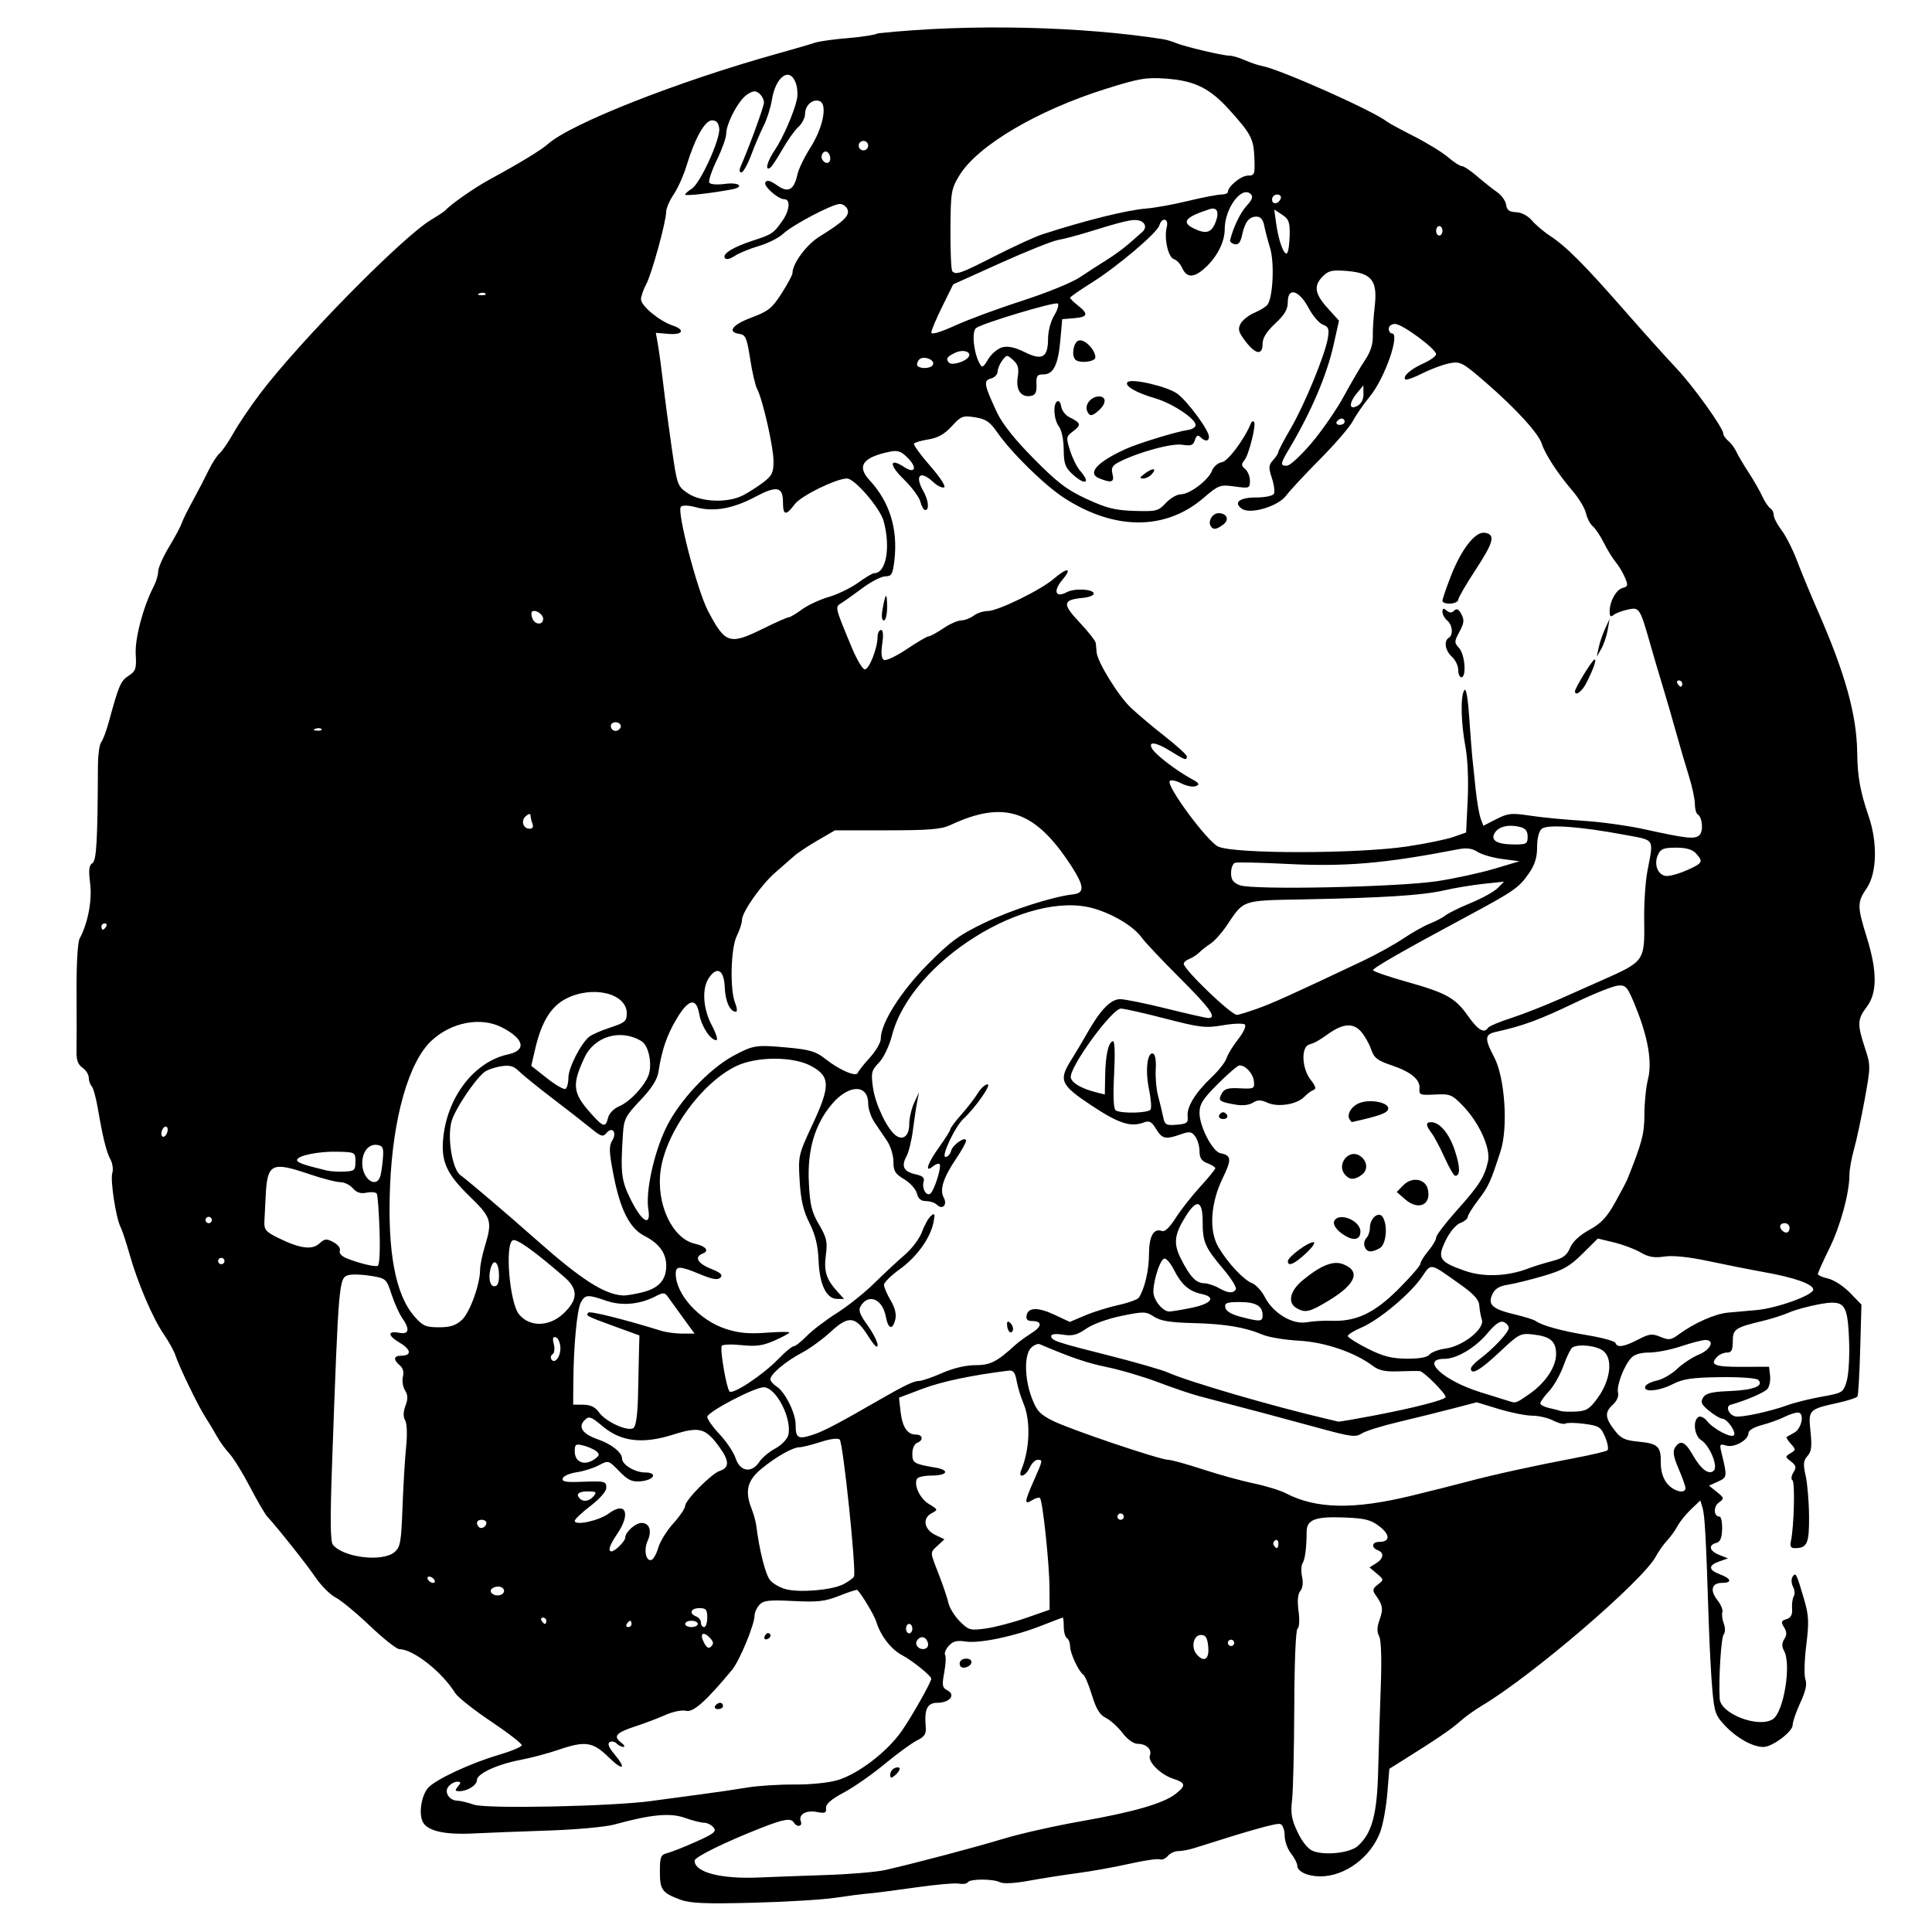
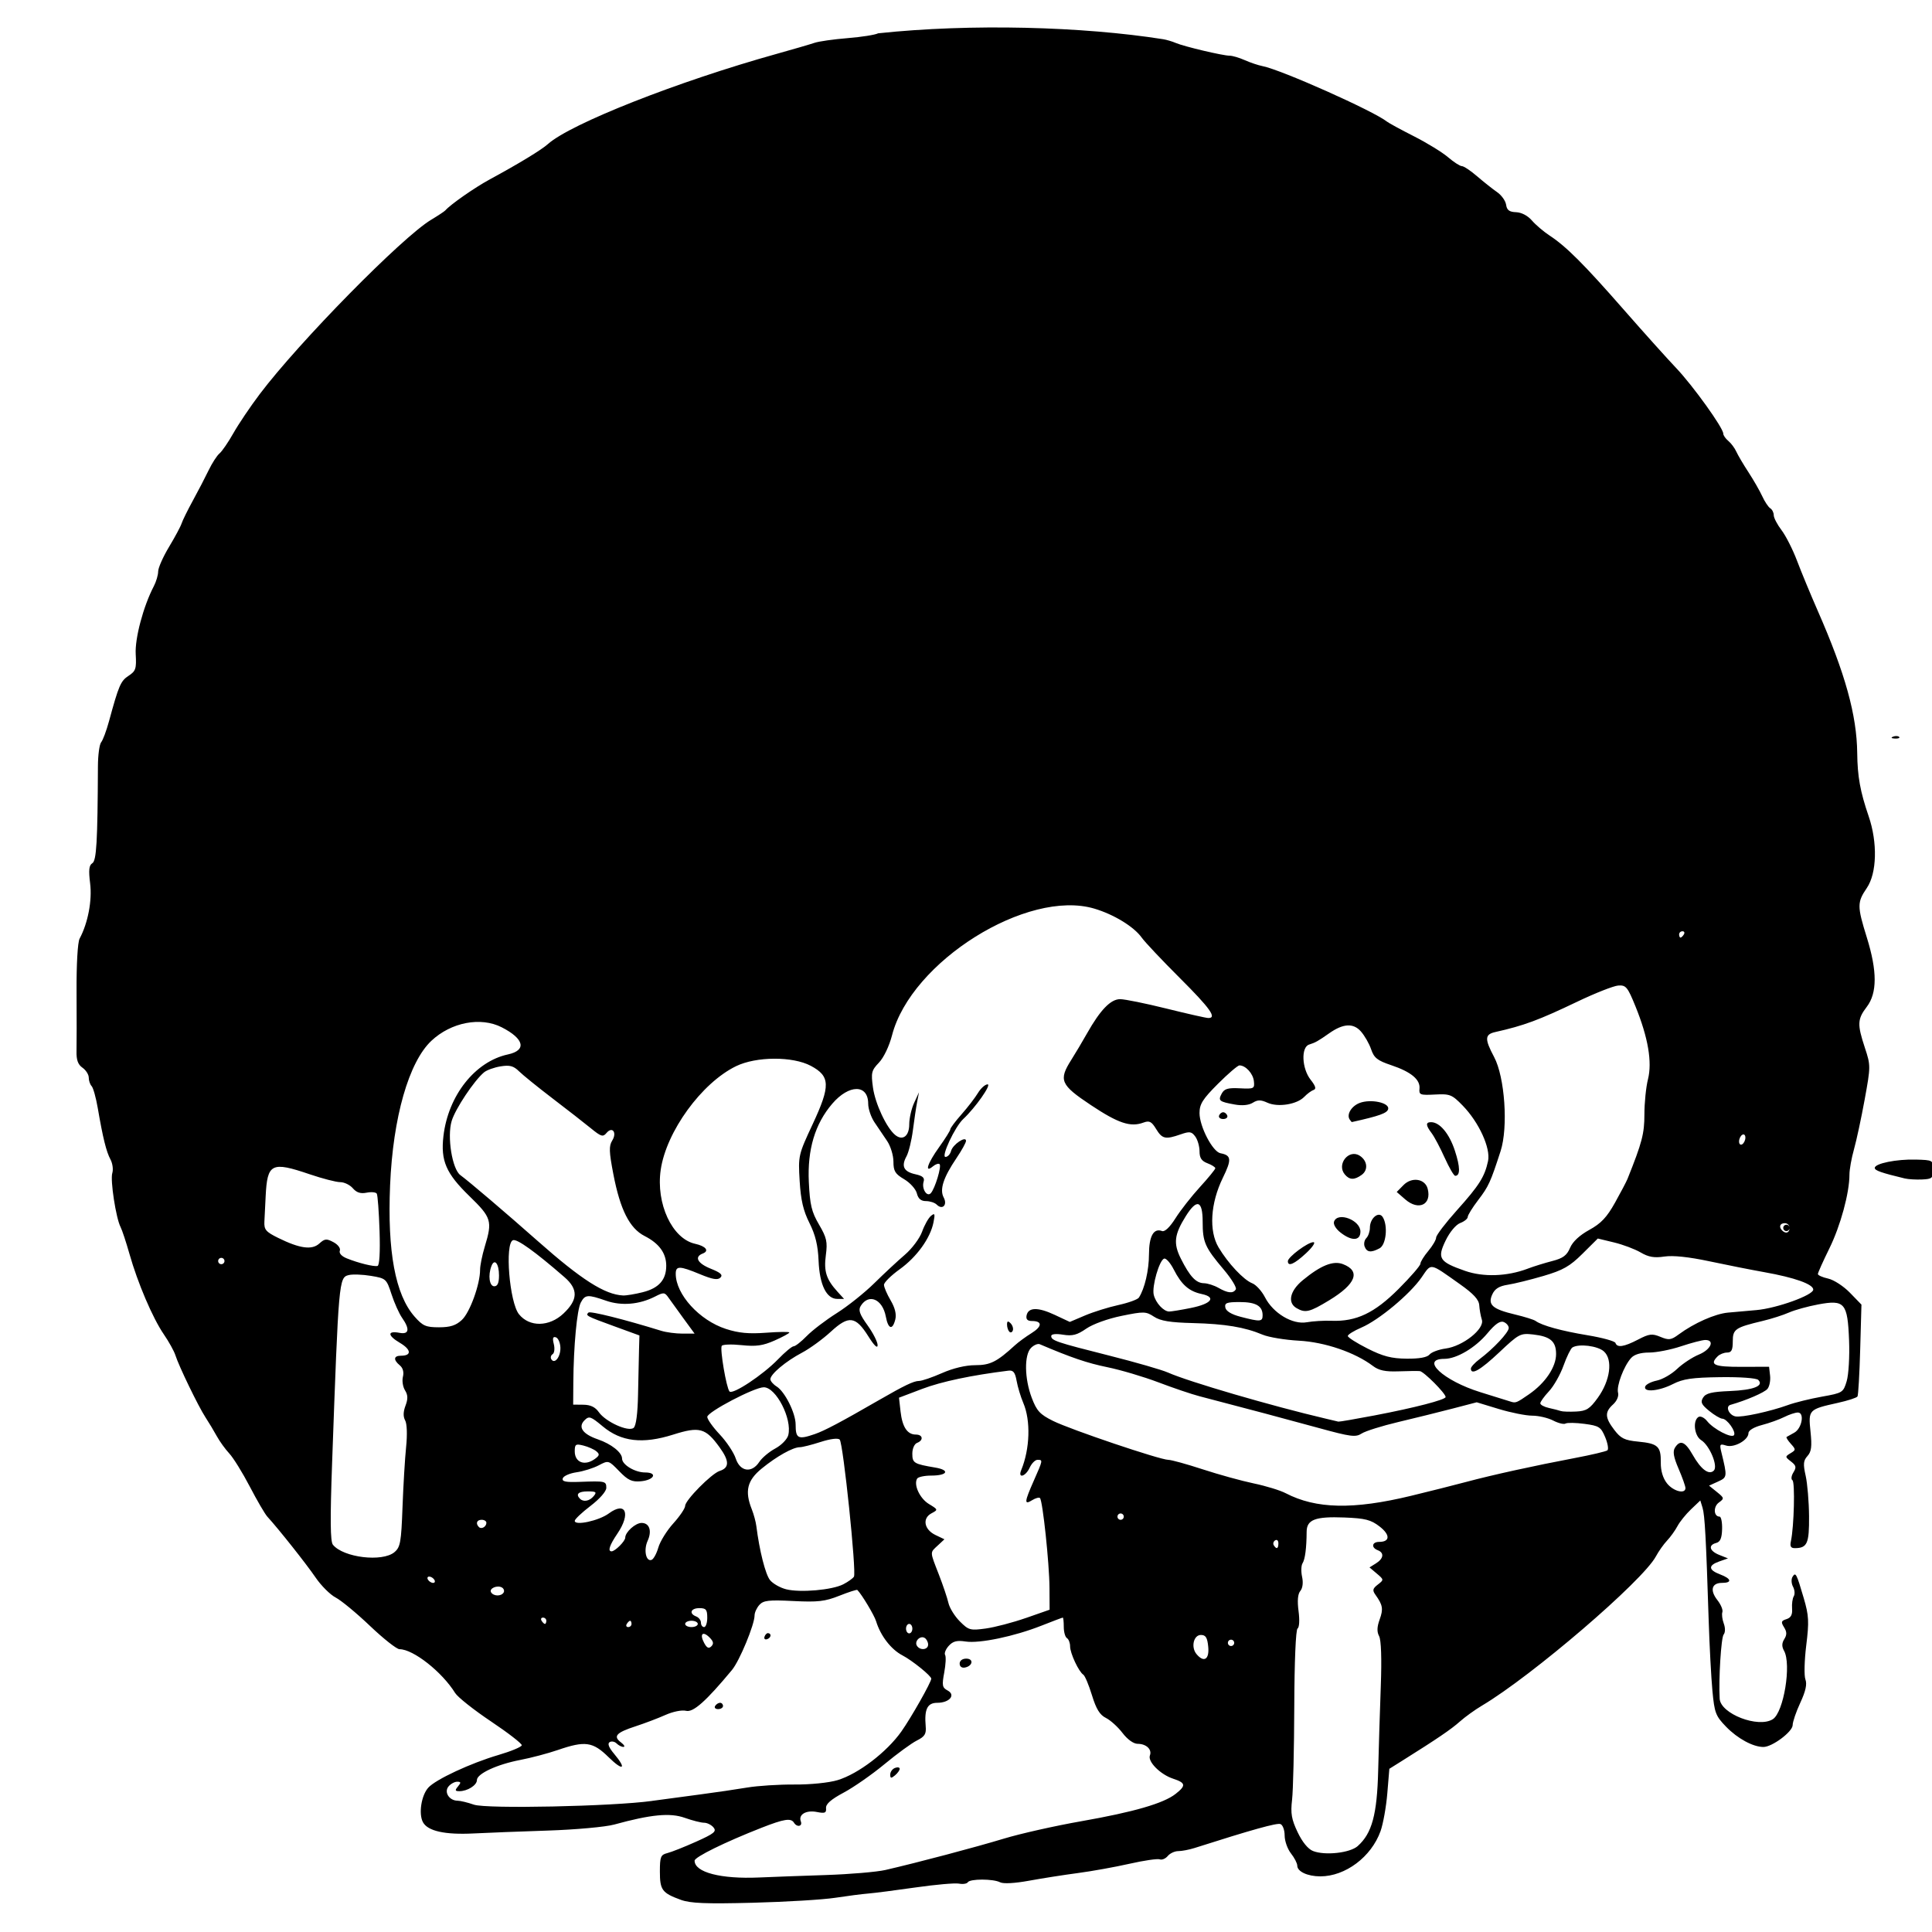
<svg xmlns="http://www.w3.org/2000/svg" xmlns:ns1="http://www.inkscape.org/namespaces/inkscape" xmlns:ns2="http://sodipodi.sourceforge.net/DTD/sodipodi-0.dtd" width="162mm" height="162mm" viewBox="0 0 162 162" version="1.1" id="svg8" ns1:version="0.92.2 5c3e80d, 2017-08-06" ns2:docname="dadspankskid1914.svg">
  <defs id="defs2" />
  <ns2:namedview id="base" pagecolor="#ffffff" bordercolor="#666666" borderopacity="1.0" ns1:pageopacity="0.0" ns1:pageshadow="2" ns1:zoom="0.33" ns1:cx="982.01251" ns1:cy="609.46355" ns1:document-units="mm" ns1:current-layer="layer1" showgrid="false" fit-margin-top="0" fit-margin-left="0" fit-margin-right="0" fit-margin-bottom="0" ns1:window-width="1436" ns1:window-height="856" ns1:window-x="4" ns1:window-y="0" ns1:window-maximized="1" ns1:snap-global="false" />
  <g ns1:label="Layer 1" ns1:groupmode="layer" id="layer1" transform="translate(420.906,-164.469)">
-     <path style="fill:#000000;stroke-width:0.265" d="m -363.826,323.769 c -1.564,-0.572 -1.748,-0.821 -1.748,-2.366 0,-1.248 0.066,-1.411 0.631,-1.552 0.347,-0.087 1.432,-0.518 2.412,-0.957 1.512,-0.678 1.731,-0.858 1.453,-1.193 -0.18,-0.217 -0.536,-0.394 -0.791,-0.394 -0.255,0 -0.984,-0.185 -1.621,-0.412 -1.229,-0.437 -2.834,-0.283 -5.92,0.566 -0.728,0.2 -3.228,0.426 -5.556,0.503 -2.328,0.076 -5.126,0.185 -6.218,0.241 -2.409,0.124 -3.858,-0.197 -4.258,-0.944 -0.377,-0.704 -0.136,-2.249 0.451,-2.898 0.623,-0.688 3.558,-2.055 5.872,-2.734 1.063,-0.312 1.947,-0.68 1.964,-0.818 0.017,-0.138 -1.145,-1.038 -2.582,-2 -1.437,-0.962 -2.789,-2.034 -3.004,-2.381 -1.1,-1.773 -3.514,-3.674 -4.667,-3.674 -0.233,0 -1.346,-0.878 -2.472,-1.951 -1.126,-1.073 -2.423,-2.145 -2.881,-2.382 -0.458,-0.237 -1.219,-0.996 -1.689,-1.687 -0.769,-1.128 -3.097,-4.065 -4.038,-5.093 -0.2,-0.218 -0.86,-1.349 -1.467,-2.514 -0.607,-1.164 -1.381,-2.414 -1.719,-2.778 -0.339,-0.364 -0.812,-1.019 -1.051,-1.455 -0.239,-0.437 -0.669,-1.151 -0.954,-1.587 -0.598,-0.915 -2.235,-4.297 -2.52,-5.205 -0.106,-0.338 -0.542,-1.125 -0.969,-1.748 -0.937,-1.367 -2.191,-4.303 -2.883,-6.748 -0.28,-0.987 -0.614,-1.999 -0.744,-2.249 -0.388,-0.748 -0.878,-3.943 -0.694,-4.524 0.094,-0.297 0.025,-0.813 -0.154,-1.146 -0.35,-0.65 -0.632,-1.791 -1.065,-4.309 -0.15,-0.873 -0.382,-1.701 -0.514,-1.839 -0.133,-0.138 -0.241,-0.459 -0.241,-0.713 0,-0.254 -0.237,-0.627 -0.526,-0.83 -0.383,-0.268 -0.519,-0.651 -0.5,-1.404 0.014,-0.569 0.016,-2.804 0.003,-4.967 -0.013,-2.297 0.093,-4.148 0.256,-4.453 0.7,-1.308 1.061,-3.201 0.882,-4.631 -0.139,-1.112 -0.095,-1.518 0.182,-1.69 0.353,-0.219 0.443,-1.769 0.472,-8.144 0.004,-0.925 0.126,-1.825 0.271,-2 0.145,-0.175 0.44,-0.965 0.656,-1.757 0.822,-3.018 0.979,-3.382 1.64,-3.815 0.606,-0.397 0.671,-0.593 0.601,-1.813 -0.076,-1.332 0.638,-4.012 1.518,-5.699 0.2,-0.383 0.364,-0.941 0.365,-1.241 9e-4,-0.3 0.411,-1.225 0.911,-2.056 0.5,-0.831 0.975,-1.717 1.055,-1.969 0.08,-0.252 0.505,-1.113 0.943,-1.913 0.439,-0.8 1.034,-1.945 1.323,-2.545 0.289,-0.599 0.699,-1.234 0.912,-1.411 0.213,-0.177 0.736,-0.94 1.163,-1.697 0.427,-0.757 1.415,-2.223 2.196,-3.259 3.288,-4.363 11.945,-13.171 14.384,-14.635 0.582,-0.349 1.118,-0.704 1.191,-0.788 0.424,-0.49 2.453,-1.907 3.704,-2.586 2.463,-1.336 4.341,-2.477 4.895,-2.973 1.913,-1.713 10.882,-5.25 19.182,-7.565 1.382,-0.386 2.811,-0.802 3.175,-0.926 0.364,-0.124 1.614,-0.301 2.778,-0.395 1.164,-0.093 2.315,-0.275 2.558,-0.404 7.792,-0.829 17.14,-0.57 23.901,0.495 0.291,0.048 0.767,0.189 1.058,0.315 0.684,0.295 3.947,1.067 4.512,1.067 0.239,0 0.81,0.168 1.269,0.373 0.459,0.205 1.131,0.431 1.495,0.502 1.573,0.308 9.293,3.752 10.429,4.652 0.158,0.125 1.18,0.681 2.271,1.234 1.091,0.554 2.375,1.343 2.853,1.753 0.478,0.41 0.999,0.746 1.159,0.746 0.159,0 0.739,0.387 1.288,0.86 0.549,0.473 1.299,1.067 1.667,1.321 0.368,0.254 0.707,0.73 0.754,1.058 0.064,0.452 0.268,0.604 0.837,0.624 0.452,0.016 0.98,0.293 1.323,0.692 0.314,0.366 0.987,0.938 1.496,1.273 1.382,0.907 2.872,2.397 6.211,6.21 1.656,1.892 3.634,4.094 4.395,4.895 1.402,1.475 3.946,5.017 3.946,5.495 0,0.143 0.191,0.419 0.424,0.613 0.233,0.194 0.533,0.595 0.667,0.892 0.133,0.297 0.593,1.076 1.021,1.731 0.428,0.655 0.949,1.563 1.158,2.018 0.209,0.455 0.511,0.909 0.671,1.008 0.16,0.099 0.292,0.36 0.292,0.579 0,0.219 0.294,0.785 0.654,1.257 0.36,0.472 0.944,1.625 1.298,2.562 0.354,0.937 1.14,2.835 1.746,4.218 2.297,5.234 3.266,8.73 3.301,11.906 0.022,1.973 0.249,3.228 0.962,5.309 0.754,2.201 0.687,4.769 -0.157,6.011 -0.817,1.202 -0.817,1.516 0.004,4.158 0.874,2.813 0.873,4.648 -0.004,5.797 -0.793,1.04 -0.813,1.466 -0.163,3.438 0.49,1.486 0.49,1.562 -0.017,4.341 -0.284,1.556 -0.687,3.434 -0.896,4.175 -0.209,0.74 -0.38,1.693 -0.38,2.117 0,1.541 -0.751,4.301 -1.688,6.202 -0.527,1.07 -0.958,2.032 -0.958,2.138 0,0.106 0.387,0.278 0.859,0.382 0.472,0.104 1.294,0.637 1.826,1.186 l 0.967,0.997 -0.105,3.753 c -0.058,2.064 -0.16,3.842 -0.227,3.95 -0.067,0.109 -0.812,0.35 -1.655,0.537 -2.445,0.542 -2.476,0.574 -2.284,2.406 0.13,1.246 0.076,1.683 -0.255,2.049 -0.346,0.382 -0.373,0.675 -0.153,1.65 0.147,0.652 0.275,2.181 0.285,3.397 0.018,2.29 -0.15,2.67 -1.182,2.679 -0.348,0.003 -0.435,-0.148 -0.338,-0.591 0.262,-1.199 0.355,-4.963 0.126,-5.105 -0.13,-0.08 -0.092,-0.375 0.083,-0.656 0.266,-0.426 0.232,-0.577 -0.204,-0.914 -0.501,-0.387 -0.503,-0.415 -0.04,-0.692 0.458,-0.274 0.459,-0.314 0.024,-0.795 -0.252,-0.279 -0.41,-0.536 -0.35,-0.571 0.06,-0.035 0.347,-0.196 0.638,-0.356 0.647,-0.356 0.886,-1.693 0.304,-1.693 -0.216,0 -0.73,0.17 -1.142,0.378 -0.412,0.208 -1.255,0.51 -1.874,0.672 -0.665,0.174 -1.124,0.45 -1.124,0.674 0,0.587 -1.205,1.259 -1.876,1.046 -0.527,-0.167 -0.562,-0.116 -0.394,0.573 0.502,2.055 0.497,2.091 -0.287,2.448 l -0.749,0.341 0.655,0.53 c 0.628,0.508 0.635,0.545 0.164,0.889 -0.478,0.349 -0.434,1.178 0.063,1.178 0.131,0 0.227,0.47 0.212,1.043 -0.02,0.761 -0.154,1.077 -0.495,1.166 -0.695,0.182 -0.567,0.675 0.26,1.004 l 0.728,0.29 -0.728,0.255 c -0.946,0.332 -0.923,0.713 0.066,1.086 0.954,0.36 1.033,0.713 0.161,0.713 -0.866,0 -1.033,0.622 -0.389,1.441 0.295,0.374 0.484,0.829 0.42,1.009 -0.064,0.181 -0.011,0.611 0.117,0.956 0.137,0.369 0.132,0.75 -0.011,0.926 -0.213,0.262 -0.428,3.745 -0.332,5.382 0.074,1.266 3.243,2.487 4.456,1.716 0.914,-0.581 1.573,-4.608 0.94,-5.739 -0.197,-0.352 -0.191,-0.636 0.022,-0.977 0.226,-0.361 0.221,-0.607 -0.021,-0.994 -0.273,-0.437 -0.242,-0.539 0.204,-0.68 0.374,-0.119 0.509,-0.372 0.47,-0.883 -0.03,-0.394 0.034,-0.859 0.142,-1.034 0.108,-0.175 0.08,-0.535 -0.062,-0.8 -0.142,-0.266 -0.162,-0.638 -0.045,-0.827 0.264,-0.428 0.334,-0.296 0.944,1.785 0.429,1.464 0.455,1.967 0.208,3.964 -0.156,1.258 -0.187,2.542 -0.069,2.852 0.15,0.394 0.021,0.983 -0.427,1.949 -0.353,0.761 -0.642,1.607 -0.642,1.878 0,0.552 -1.713,1.835 -2.451,1.835 -0.872,0 -2.168,-0.703 -3.134,-1.7 -0.874,-0.902 -0.971,-1.159 -1.144,-3.016 -0.104,-1.117 -0.244,-3.757 -0.312,-5.867 -0.224,-6.982 -0.326,-8.857 -0.515,-9.475 l -0.187,-0.611 -0.782,0.744 c -0.43,0.409 -0.94,1.041 -1.133,1.405 -0.193,0.364 -0.586,0.911 -0.874,1.216 -0.288,0.305 -0.709,0.9 -0.935,1.323 -1.1,2.055 -10.385,10.02 -14.586,12.514 -0.586,0.348 -1.423,0.951 -1.859,1.34 -0.73,0.65 -1.891,1.44 -4.805,3.267 l -1.101,0.69 -0.171,2.062 c -0.094,1.134 -0.35,2.561 -0.569,3.171 -0.774,2.155 -2.947,3.786 -5.046,3.786 -1.069,0 -1.935,-0.402 -1.935,-0.9 0,-0.194 -0.238,-0.655 -0.529,-1.025 -0.291,-0.37 -0.529,-1.045 -0.529,-1.499 0,-0.455 -0.157,-0.887 -0.35,-0.961 -0.293,-0.113 -2.36,0.463 -7.21,2.009 -0.447,0.142 -1.057,0.259 -1.357,0.259 -0.299,0 -0.697,0.184 -0.883,0.409 -0.187,0.225 -0.489,0.351 -0.673,0.281 -0.183,-0.07 -1.325,0.096 -2.537,0.371 -1.212,0.274 -3.156,0.624 -4.32,0.778 -1.164,0.154 -3.01,0.443 -4.101,0.643 -1.203,0.22 -2.16,0.272 -2.43,0.132 -0.575,-0.299 -2.523,-0.301 -2.707,-0.002 -0.078,0.126 -0.412,0.178 -0.743,0.114 -0.331,-0.063 -1.971,0.082 -3.644,0.322 -1.673,0.24 -3.459,0.47 -3.969,0.51 -0.509,0.041 -1.759,0.202 -2.778,0.358 -1.019,0.156 -4.114,0.342 -6.879,0.414 -3.947,0.102 -5.249,0.049 -6.058,-0.247 z m 12.143,-2.076 c 2.037,-0.066 4.299,-0.258 5.027,-0.426 2.76,-0.638 7.503,-1.893 9.922,-2.626 1.382,-0.419 4.299,-1.075 6.482,-1.458 4.42,-0.777 6.911,-1.498 7.923,-2.295 0.89,-0.7 0.853,-0.923 -0.211,-1.274 -1.072,-0.354 -2.145,-1.43 -1.945,-1.952 0.192,-0.5 -0.307,-0.972 -1.026,-0.972 -0.347,0 -0.855,-0.364 -1.274,-0.913 -0.383,-0.502 -1.008,-1.068 -1.389,-1.257 -0.514,-0.255 -0.816,-0.747 -1.171,-1.905 -0.263,-0.859 -0.588,-1.633 -0.722,-1.72 -0.387,-0.251 -1.111,-1.8 -1.111,-2.378 0,-0.29 -0.119,-0.6 -0.265,-0.69 -0.146,-0.09 -0.265,-0.514 -0.265,-0.942 0,-0.428 -0.037,-0.778 -0.082,-0.778 -0.045,0 -0.849,0.303 -1.786,0.674 -2.28,0.901 -5.19,1.51 -6.362,1.331 -0.731,-0.112 -1.062,-0.027 -1.415,0.363 -0.254,0.28 -0.391,0.623 -0.305,0.761 0.086,0.139 0.052,0.805 -0.074,1.48 -0.202,1.08 -0.167,1.261 0.284,1.503 0.706,0.378 0.154,1.032 -0.871,1.032 -0.829,0 -1.092,0.537 -0.967,1.974 0.056,0.642 -0.078,0.857 -0.745,1.191 -0.447,0.224 -1.666,1.115 -2.709,1.979 -1.043,0.864 -2.582,1.938 -3.42,2.385 -1.068,0.57 -1.512,0.96 -1.483,1.301 0.035,0.407 -0.092,0.46 -0.765,0.326 -0.901,-0.18 -1.57,0.21 -1.349,0.786 0.163,0.426 -0.321,0.521 -0.573,0.113 -0.254,-0.41 -0.824,-0.321 -2.733,0.428 -3.067,1.203 -5.601,2.45 -5.601,2.755 0,0.981 2.205,1.553 5.424,1.409 1.019,-0.046 3.519,-0.137 5.556,-0.204 z m 5.424,-8.428 c 0,-0.221 0.179,-0.469 0.397,-0.553 0.218,-0.084 0.397,-0.051 0.397,0.072 0,0.123 -0.179,0.372 -0.397,0.553 -0.323,0.268 -0.397,0.255 -0.397,-0.072 z m 5.821,-9.302 c 0,-0.245 0.226,-0.416 0.551,-0.416 0.645,0 0.554,0.618 -0.11,0.747 -0.261,0.051 -0.441,-0.084 -0.441,-0.331 z m 33.379,15.299 c 1.194,-1.06 1.622,-2.637 1.714,-6.32 0.047,-1.893 0.146,-5.09 0.22,-7.104 0.084,-2.289 0.031,-3.855 -0.141,-4.176 -0.195,-0.364 -0.181,-0.771 0.045,-1.397 0.319,-0.883 0.264,-1.21 -0.35,-2.068 -0.271,-0.379 -0.238,-0.524 0.197,-0.86 0.518,-0.4 0.517,-0.41 -0.087,-0.922 l -0.61,-0.517 0.544,-0.34 c 0.64,-0.4 0.706,-0.888 0.147,-1.102 -0.57,-0.219 -0.49,-0.698 0.117,-0.698 0.925,0 0.94,-0.595 0.032,-1.295 -0.731,-0.563 -1.2,-0.682 -2.963,-0.751 -2.428,-0.094 -3.143,0.178 -3.149,1.197 -0.008,1.365 -0.13,2.306 -0.343,2.641 -0.118,0.185 -0.135,0.696 -0.039,1.135 0.107,0.487 0.05,0.949 -0.147,1.186 -0.214,0.258 -0.264,0.823 -0.149,1.689 0.1,0.75 0.065,1.368 -0.082,1.459 -0.151,0.093 -0.264,2.766 -0.277,6.568 -0.012,3.526 -0.095,7.036 -0.185,7.8 -0.133,1.136 -0.048,1.63 0.465,2.711 0.393,0.828 0.876,1.418 1.293,1.581 1.011,0.394 3.098,0.162 3.75,-0.416 z m -59.175,-3.786 c 1.019,-0.14 2.864,-0.387 4.101,-0.55 1.237,-0.163 2.978,-0.418 3.868,-0.568 0.891,-0.15 2.677,-0.264 3.969,-0.255 1.346,0.01 2.894,-0.147 3.624,-0.368 1.735,-0.524 4.126,-2.349 5.351,-4.085 0.828,-1.173 2.503,-4.133 2.503,-4.422 0,-0.235 -1.602,-1.53 -2.421,-1.956 -0.951,-0.496 -1.836,-1.643 -2.206,-2.862 -0.152,-0.5 -1.202,-2.252 -1.572,-2.621 -0.045,-0.045 -0.723,0.172 -1.506,0.484 -1.204,0.479 -1.8,0.548 -3.864,0.444 -2.057,-0.104 -2.504,-0.053 -2.844,0.324 -0.222,0.246 -0.404,0.643 -0.404,0.883 0,0.771 -1.258,3.809 -1.896,4.577 -2.173,2.618 -3.247,3.573 -3.848,3.422 -0.345,-0.087 -1.098,0.064 -1.733,0.348 -0.617,0.276 -1.746,0.704 -2.508,0.952 -1.616,0.526 -1.896,0.834 -1.22,1.346 0.269,0.204 0.364,0.375 0.212,0.379 -0.153,0.005 -0.41,-0.124 -0.572,-0.286 -0.162,-0.162 -0.427,-0.213 -0.589,-0.112 -0.195,0.121 -0.07,0.449 0.374,0.976 1.086,1.291 0.762,1.485 -0.466,0.28 -1.319,-1.295 -1.962,-1.385 -4.254,-0.596 -0.827,0.284 -2.244,0.659 -3.15,0.833 -1.952,0.374 -3.632,1.155 -3.632,1.689 0,0.429 -0.792,0.93 -1.47,0.93 -0.367,0 -0.388,-0.071 -0.117,-0.397 0.268,-0.323 0.255,-0.397 -0.068,-0.397 -0.218,0 -0.545,0.179 -0.726,0.397 -0.395,0.476 0.057,1.188 0.76,1.195 0.237,0.002 0.852,0.151 1.367,0.331 1.051,0.367 11.6,0.147 14.939,-0.312 z m 5.292,-7.961 c 0.09,-0.146 0.276,-0.265 0.412,-0.265 0.137,0 0.249,0.119 0.249,0.265 0,0.146 -0.186,0.265 -0.412,0.265 -0.227,0 -0.339,-0.119 -0.249,-0.265 z m 4.141,-5.808 c 0.058,-0.175 0.192,-0.309 0.298,-0.298 0.316,0.033 0.255,0.396 -0.086,0.509 -0.175,0.058 -0.27,-0.037 -0.212,-0.212 z m 37.206,0.847 c -0.075,-0.775 -0.21,-0.992 -0.613,-0.992 -0.615,0 -0.852,1.023 -0.372,1.602 0.619,0.746 1.089,0.455 0.985,-0.61 z m -41.814,-0.78 c -0.575,-0.575 -0.856,-0.294 -0.455,0.455 0.228,0.427 0.389,0.502 0.605,0.285 0.217,-0.217 0.177,-0.413 -0.15,-0.74 z m 18.327,0.597 c 0,-0.21 -0.129,-0.461 -0.288,-0.559 -0.374,-0.231 -0.884,0.279 -0.653,0.653 0.259,0.42 0.94,0.352 0.94,-0.094 z m 25.665,-0.148 c 0,-0.146 -0.119,-0.265 -0.265,-0.265 -0.146,0 -0.265,0.119 -0.265,0.265 0,0.146 0.119,0.265 0.265,0.265 0.146,0 0.265,-0.119 0.265,-0.265 z m -26.988,-1.191 c 0,-0.218 -0.119,-0.397 -0.265,-0.397 -0.146,0 -0.265,0.179 -0.265,0.397 0,0.218 0.119,0.397 0.265,0.397 0.146,0 0.265,-0.179 0.265,-0.397 z m 9.525,-0.893 1.984,-0.694 -0.011,-1.852 c -0.012,-2.027 -0.569,-7.283 -0.797,-7.51 -0.078,-0.078 -0.375,0.003 -0.66,0.18 -0.676,0.422 -0.653,0.161 0.144,-1.641 0.77,-1.742 0.771,-1.745 0.307,-1.745 -0.195,0 -0.49,0.298 -0.656,0.661 -0.341,0.748 -1.012,0.936 -0.707,0.198 0.731,-1.77 0.806,-4.149 0.176,-5.622 -0.218,-0.509 -0.47,-1.343 -0.561,-1.852 -0.129,-0.721 -0.28,-0.912 -0.685,-0.862 -3.099,0.384 -5.618,0.916 -7.231,1.528 l -1.948,0.739 0.129,1.149 c 0.148,1.31 0.566,1.943 1.285,1.943 0.593,0 0.662,0.482 0.1,0.698 -0.223,0.086 -0.397,0.479 -0.397,0.9 0,0.788 0.13,0.867 1.926,1.17 1.259,0.213 1.028,0.671 -0.338,0.671 -0.565,0 -1.097,0.114 -1.183,0.252 -0.315,0.51 0.217,1.663 0.983,2.129 0.782,0.475 0.783,0.481 0.214,0.786 -0.786,0.421 -0.61,1.362 0.34,1.816 l 0.75,0.359 -0.552,0.514 c -0.676,0.63 -0.682,0.465 0.082,2.433 0.349,0.898 0.712,1.975 0.807,2.394 0.095,0.419 0.526,1.114 0.958,1.546 0.736,0.736 0.869,0.772 2.169,0.594 0.762,-0.105 2.278,-0.502 3.369,-0.884 z m -33.073,0.497 c 0,-0.146 -0.052,-0.265 -0.117,-0.265 -0.064,0 -0.19,0.119 -0.28,0.265 -0.09,0.146 -0.037,0.265 0.117,0.265 0.154,0 0.28,-0.119 0.28,-0.265 z m 5.556,0 c 0,-0.146 -0.238,-0.265 -0.529,-0.265 -0.291,0 -0.529,0.119 -0.529,0.265 0,0.146 0.238,0.265 0.529,0.265 0.291,0 0.529,-0.119 0.529,-0.265 z m 0.794,-0.529 c 0,-0.67 -0.103,-0.794 -0.661,-0.794 -0.724,0 -0.897,0.455 -0.265,0.698 0.218,0.084 0.397,0.318 0.397,0.521 0,0.203 0.119,0.369 0.265,0.369 0.146,0 0.265,-0.357 0.265,-0.794 z m -13.494,0.265 c 0,-0.146 -0.126,-0.265 -0.28,-0.265 -0.154,0 -0.207,0.119 -0.117,0.265 0.09,0.146 0.216,0.265 0.28,0.265 0.064,0 0.117,-0.119 0.117,-0.265 z m -3.583,-2.363 c 0.084,-0.135 0.025,-0.325 -0.129,-0.42 -0.392,-0.242 -1.12,0.075 -0.919,0.4 0.207,0.335 0.846,0.347 1.048,0.02 z m 28.487,-0.697 c 0.4,-0.207 0.801,-0.494 0.89,-0.638 0.225,-0.363 -0.901,-11.195 -1.194,-11.493 -0.143,-0.146 -0.78,-0.067 -1.601,0.198 -0.75,0.242 -1.534,0.44 -1.743,0.44 -0.576,0 -1.944,0.766 -3.198,1.791 -1.219,0.996 -1.436,1.891 -0.828,3.418 0.163,0.41 0.334,1.042 0.38,1.406 0.262,2.07 0.765,4.057 1.148,4.529 0.241,0.297 0.851,0.644 1.357,0.77 1.187,0.296 3.855,0.062 4.789,-0.421 z m -34.296,-0.38 c -0.09,-0.146 -0.283,-0.265 -0.428,-0.265 -0.146,0 -0.191,0.119 -0.101,0.265 0.09,0.146 0.283,0.265 0.428,0.265 0.146,0 0.191,-0.119 0.101,-0.265 z m 18.783,-2.697 c 0.147,-0.514 0.714,-1.428 1.259,-2.03 0.546,-0.602 0.992,-1.264 0.992,-1.471 0,-0.469 2.215,-2.71 2.89,-2.924 0.827,-0.262 0.826,-0.837 -0.004,-1.982 -1.178,-1.627 -1.68,-1.764 -3.899,-1.063 -2.561,0.808 -4.357,0.596 -5.906,-0.699 -1.004,-0.838 -1.141,-0.884 -1.52,-0.505 -0.57,0.57 -0.158,1.159 1.117,1.598 1.132,0.389 2.03,1.102 2.03,1.613 0,0.515 1.079,1.165 1.933,1.165 1.083,0 0.763,0.642 -0.368,0.74 -0.744,0.064 -1.07,-0.089 -1.804,-0.847 -0.891,-0.919 -0.901,-0.922 -1.717,-0.491 -0.452,0.238 -1.287,0.5 -1.858,0.582 -0.57,0.082 -1.09,0.309 -1.155,0.505 -0.092,0.276 0.231,0.344 1.434,0.299 2.134,-0.079 2.214,-0.061 2.214,0.506 0,0.29 -0.557,0.925 -1.323,1.51 -0.728,0.555 -1.323,1.119 -1.323,1.254 0,0.431 2.031,-0.01 2.857,-0.621 1.418,-1.048 1.862,0.006 0.715,1.697 -0.657,0.968 -0.824,1.48 -0.484,1.48 0.291,0 1.145,-0.854 1.145,-1.145 0,-0.466 0.855,-1.237 1.372,-1.237 0.66,0 0.886,0.67 0.506,1.502 -0.345,0.758 -0.143,1.756 0.324,1.6 0.168,-0.056 0.426,-0.523 0.573,-1.037 z m -22.125,0.382 c 0.493,-0.413 0.567,-0.823 0.675,-3.77 0.067,-1.819 0.203,-4.095 0.303,-5.058 0.106,-1.025 0.072,-1.944 -0.081,-2.218 -0.175,-0.313 -0.166,-0.72 0.027,-1.232 0.217,-0.574 0.207,-0.896 -0.04,-1.291 -0.181,-0.29 -0.26,-0.802 -0.175,-1.138 0.097,-0.387 0.001,-0.738 -0.26,-0.955 -0.563,-0.467 -0.52,-0.808 0.1,-0.808 0.912,0 0.865,-0.514 -0.101,-1.084 -1.042,-0.615 -1.054,-1.031 -0.022,-0.834 0.801,0.153 0.88,-0.308 0.214,-1.258 -0.249,-0.356 -0.648,-1.245 -0.886,-1.975 -0.423,-1.297 -0.463,-1.333 -1.717,-1.543 -0.706,-0.118 -1.549,-0.149 -1.873,-0.068 -0.825,0.207 -0.842,0.393 -1.393,15.758 -0.171,4.761 -0.153,6.581 0.068,6.854 0.875,1.079 4.144,1.472 5.162,0.621 z m 74.118,-0.743 c 0,-0.227 -0.121,-0.338 -0.269,-0.246 -0.148,0.091 -0.2,0.277 -0.117,0.412 0.227,0.367 0.386,0.299 0.386,-0.166 z m -66.41,-1.72 c 0,-0.137 -0.179,-0.249 -0.397,-0.249 -0.409,0 -0.526,0.312 -0.228,0.61 0.211,0.211 0.625,-0.028 0.625,-0.361 z m 53.446,-0.514 c 0,-0.146 -0.119,-0.265 -0.265,-0.265 -0.146,0 -0.265,0.119 -0.265,0.265 0,0.146 0.119,0.265 0.265,0.265 0.146,0 0.265,-0.119 0.265,-0.265 z m 24.077,-1.743 c 1.528,-0.369 3.612,-0.894 4.63,-1.166 2.22,-0.593 5.699,-1.358 9.128,-2.008 1.382,-0.262 2.606,-0.551 2.718,-0.643 0.112,-0.092 0.028,-0.589 -0.187,-1.104 -0.357,-0.853 -0.512,-0.953 -1.735,-1.115 -0.739,-0.098 -1.455,-0.109 -1.591,-0.025 -0.136,0.084 -0.603,-0.03 -1.037,-0.254 -0.434,-0.224 -1.222,-0.408 -1.753,-0.408 -0.53,0 -1.795,-0.252 -2.81,-0.561 l -1.846,-0.561 -2.032,0.53 c -1.118,0.291 -3.161,0.797 -4.541,1.124 -1.38,0.327 -2.764,0.761 -3.075,0.965 -0.499,0.327 -0.915,0.274 -3.576,-0.457 -2.645,-0.727 -6.153,-1.661 -10.022,-2.669 -0.655,-0.17 -2.203,-0.694 -3.44,-1.164 -1.237,-0.469 -3.163,-1.041 -4.281,-1.27 -1.694,-0.347 -3.03,-0.801 -5.673,-1.928 -0.163,-0.07 -0.491,0.068 -0.728,0.305 -0.585,0.585 -0.557,2.573 0.059,4.195 0.415,1.094 0.684,1.385 1.786,1.932 1.466,0.728 8.971,3.262 9.661,3.262 0.248,0 1.55,0.359 2.892,0.798 1.343,0.439 3.266,0.97 4.275,1.18 1.009,0.21 2.213,0.579 2.676,0.82 2.551,1.324 5.664,1.39 10.499,0.222 z m -68.527,0.024 c 0.281,-0.338 0.208,-0.397 -0.497,-0.397 -0.787,0 -1.033,0.234 -0.65,0.617 0.295,0.295 0.799,0.198 1.147,-0.22 z m 91.546,-0.679 c 0,-0.155 -0.259,-0.883 -0.575,-1.618 -0.424,-0.986 -0.503,-1.45 -0.302,-1.769 0.431,-0.683 0.851,-0.513 1.482,0.6 0.695,1.227 1.368,1.729 1.775,1.323 0.371,-0.371 -0.352,-2.109 -1.061,-2.552 -0.576,-0.359 -0.723,-1.635 -0.225,-1.943 0.165,-0.102 0.493,0.056 0.728,0.353 0.529,0.668 2.068,1.465 2.253,1.167 0.182,-0.294 -0.581,-1.363 -0.981,-1.375 -0.174,-0.005 -0.673,-0.302 -1.109,-0.658 -0.654,-0.535 -0.742,-0.731 -0.501,-1.115 0.227,-0.363 0.724,-0.484 2.237,-0.545 1.987,-0.081 2.886,-0.433 2.384,-0.934 -0.154,-0.154 -1.51,-0.252 -3.184,-0.23 -2.352,0.031 -3.118,0.142 -3.966,0.575 -1.178,0.601 -2.5,0.721 -2.33,0.212 0.059,-0.178 0.497,-0.403 0.972,-0.501 0.475,-0.097 1.24,-0.536 1.7,-0.975 0.46,-0.439 1.282,-0.982 1.828,-1.206 1.012,-0.416 1.367,-1.233 0.529,-1.222 -0.255,0.004 -1.166,0.242 -2.025,0.529 -0.859,0.287 -2.061,0.523 -2.671,0.523 -0.723,0 -1.252,0.161 -1.52,0.463 -0.614,0.691 -1.235,2.346 -1.089,2.904 0.075,0.287 -0.098,0.695 -0.417,0.984 -0.71,0.643 -0.688,1.101 0.103,2.138 0.544,0.714 0.865,0.871 2,0.98 1.658,0.159 1.917,0.399 1.898,1.756 -0.009,0.684 0.175,1.307 0.517,1.741 0.529,0.672 1.552,0.932 1.552,0.394 z m -77.656,-2.193 c 0.224,-0.342 0.828,-0.848 1.34,-1.124 0.516,-0.278 1.002,-0.779 1.088,-1.121 0.34,-1.353 -1.022,-4.011 -2.056,-4.011 -0.785,0 -4.737,2.072 -4.737,2.484 0,0.199 0.47,0.86 1.043,1.469 0.574,0.609 1.178,1.517 1.343,2.017 0.368,1.115 1.343,1.256 1.978,0.287 z m -13.784,-0.251 c 0.389,-0.284 0.409,-0.396 0.115,-0.64 -0.196,-0.163 -0.683,-0.378 -1.082,-0.478 -0.648,-0.163 -0.726,-0.111 -0.726,0.486 0,0.937 0.845,1.253 1.693,0.632 z m 18.442,-2.082 c 0.814,-0.28 2.18,-1.004 5.358,-2.837 2.145,-1.237 2.935,-1.616 3.37,-1.616 0.242,0 1.113,-0.298 1.936,-0.661 0.923,-0.408 1.986,-0.661 2.775,-0.661 1.265,0 1.817,-0.276 3.335,-1.667 0.291,-0.267 0.917,-0.725 1.391,-1.019 0.909,-0.564 0.922,-1.018 0.029,-1.018 -0.364,0 -0.505,-0.146 -0.444,-0.46 0.134,-0.697 0.949,-0.717 2.356,-0.058 l 1.27,0.595 1.271,-0.54 c 0.699,-0.297 1.961,-0.692 2.804,-0.877 0.843,-0.185 1.616,-0.466 1.718,-0.623 0.487,-0.756 0.842,-2.28 0.846,-3.627 0.004,-1.53 0.392,-2.221 1.095,-1.954 0.227,0.086 0.651,-0.317 1.127,-1.071 0.419,-0.665 1.342,-1.843 2.051,-2.618 0.708,-0.775 1.288,-1.485 1.288,-1.577 0,-0.092 -0.298,-0.281 -0.661,-0.419 -0.491,-0.187 -0.661,-0.445 -0.661,-1.001 0,-0.412 -0.16,-0.969 -0.356,-1.237 -0.309,-0.423 -0.473,-0.447 -1.23,-0.183 -1.278,0.446 -1.546,0.386 -2.057,-0.453 -0.381,-0.627 -0.564,-0.719 -1.061,-0.535 -1.088,0.402 -2.107,0.063 -4.405,-1.466 -2.555,-1.7 -2.724,-2.089 -1.643,-3.796 0.343,-0.543 0.938,-1.542 1.32,-2.22 1.11,-1.966 1.982,-2.868 2.775,-2.867 0.387,5.3e-4 2.133,0.355 3.879,0.788 1.746,0.433 3.324,0.79 3.506,0.793 0.756,0.014 0.179,-0.8 -2.385,-3.358 -1.49,-1.487 -2.925,-3.008 -3.19,-3.382 -0.649,-0.915 -2.334,-1.946 -3.975,-2.433 -5.614,-1.667 -15.365,4.437 -16.962,10.619 -0.235,0.91 -0.697,1.875 -1.097,2.293 -0.628,0.655 -0.674,0.845 -0.504,2.081 0.187,1.357 1.129,3.375 1.858,3.981 0.631,0.524 1.186,0.107 1.186,-0.892 0,-0.497 0.184,-1.305 0.409,-1.794 l 0.409,-0.89 -0.154,0.794 c -0.085,0.437 -0.245,1.508 -0.357,2.381 -0.112,0.873 -0.355,1.865 -0.541,2.203 -0.456,0.832 -0.23,1.283 0.754,1.499 0.606,0.133 0.786,0.296 0.685,0.62 -0.181,0.583 0.276,1.317 0.602,0.967 0.349,-0.376 0.918,-2.254 0.737,-2.434 -0.084,-0.084 -0.334,-0.002 -0.556,0.182 -0.74,0.614 -0.461,-0.248 0.523,-1.617 0.509,-0.709 0.928,-1.378 0.931,-1.487 0.003,-0.109 0.426,-0.674 0.941,-1.256 0.515,-0.582 1.133,-1.386 1.375,-1.786 0.242,-0.4 0.606,-0.728 0.811,-0.728 0.352,0 -1.022,1.956 -2.045,2.91 -0.694,0.648 -1.877,3.175 -1.487,3.175 0.186,0 0.398,-0.226 0.47,-0.503 0.141,-0.541 1.253,-1.288 1.253,-0.843 0,0.143 -0.361,0.796 -0.802,1.449 -1.102,1.632 -1.426,2.634 -1.069,3.301 0.334,0.625 -0.108,1.073 -0.587,0.594 -0.162,-0.162 -0.566,-0.294 -0.898,-0.294 -0.42,0 -0.653,-0.197 -0.767,-0.651 -0.09,-0.358 -0.568,-0.89 -1.063,-1.182 -0.757,-0.447 -0.9,-0.682 -0.9,-1.477 0,-0.52 -0.238,-1.298 -0.529,-1.729 l -1.058,-1.566 c -0.291,-0.431 -0.529,-1.13 -0.529,-1.555 0,-1.651 -1.605,-1.651 -3.018,-1.3e-4 -1.446,1.689 -2.09,3.848 -1.96,6.568 0.091,1.914 0.232,2.498 0.854,3.56 0.643,1.098 0.721,1.445 0.573,2.562 -0.181,1.363 0.034,2.033 0.985,3.077 l 0.542,0.595 h -0.569 c -0.907,0 -1.484,-1.178 -1.567,-3.198 -0.053,-1.292 -0.266,-2.17 -0.766,-3.166 -0.518,-1.03 -0.725,-1.92 -0.821,-3.526 -0.127,-2.115 -0.11,-2.189 1.094,-4.77 1.501,-3.218 1.476,-4.011 -0.156,-4.882 -1.518,-0.81 -4.582,-0.796 -6.274,0.028 -2.888,1.407 -5.848,5.481 -6.315,8.691 -0.412,2.831 0.958,5.778 2.884,6.201 0.9,0.198 1.213,0.596 0.641,0.816 -0.734,0.282 -0.442,0.827 0.684,1.278 0.82,0.328 1.022,0.515 0.797,0.74 -0.225,0.225 -0.654,0.154 -1.698,-0.278 -1.729,-0.717 -2.048,-0.723 -2.048,-0.041 0,1.725 1.983,3.904 4.209,4.625 1.069,0.346 1.922,0.426 3.373,0.317 1.069,-0.081 1.943,-0.09 1.943,-0.02 0,0.07 -0.557,0.373 -1.237,0.674 -0.984,0.435 -1.55,0.514 -2.766,0.387 -0.841,-0.088 -1.59,-0.061 -1.665,0.06 -0.165,0.267 0.387,3.518 0.65,3.823 0.259,0.301 2.814,-1.393 4.079,-2.705 0.575,-0.596 1.162,-1.084 1.304,-1.084 0.142,0 0.635,-0.387 1.096,-0.86 0.461,-0.473 1.591,-1.334 2.511,-1.915 0.92,-0.58 2.339,-1.711 3.153,-2.514 0.814,-0.802 1.968,-1.876 2.563,-2.385 0.596,-0.509 1.246,-1.38 1.444,-1.935 0.199,-0.555 0.533,-1.15 0.743,-1.323 0.324,-0.266 0.357,-0.184 0.214,0.538 -0.264,1.331 -1.398,2.906 -2.837,3.94 -0.724,0.52 -1.316,1.106 -1.316,1.303 0,0.196 0.251,0.782 0.557,1.301 0.368,0.624 0.501,1.168 0.392,1.603 -0.233,0.928 -0.596,0.818 -0.794,-0.241 -0.276,-1.47 -1.43,-1.965 -2.1,-0.901 -0.223,0.354 -0.105,0.696 0.567,1.631 0.467,0.65 0.847,1.401 0.844,1.668 -0.003,0.307 -0.287,0.037 -0.771,-0.734 -1.076,-1.713 -1.646,-1.784 -3.156,-0.393 -0.675,0.622 -1.763,1.414 -2.418,1.759 -1.352,0.713 -2.646,1.799 -2.646,2.221 0,0.156 0.235,0.431 0.523,0.61 0.693,0.433 1.594,2.233 1.594,3.186 0,1.188 0.204,1.289 1.614,0.803 z m 16.306,-8.581 c -0.106,-0.106 -0.193,-0.375 -0.193,-0.599 0,-0.298 0.078,-0.327 0.294,-0.111 0.162,0.162 0.249,0.431 0.193,0.599 -0.056,0.167 -0.188,0.217 -0.294,0.111 z m -31.133,5.234 c 0.027,-1.408 0.064,-3.092 0.082,-3.741 l 0.034,-1.18 -2.117,-0.772 c -2.339,-0.853 -2.414,-0.892 -2.161,-1.145 0.148,-0.148 2.985,0.562 6.103,1.526 0.422,0.131 1.225,0.237 1.784,0.237 h 1.017 l -0.92,-1.257 c -0.506,-0.691 -1.076,-1.481 -1.267,-1.755 -0.32,-0.46 -0.405,-0.468 -1.128,-0.097 -1.313,0.672 -2.815,0.8 -4.108,0.35 -1.541,-0.537 -1.759,-0.521 -2.118,0.15 -0.322,0.601 -0.607,3.649 -0.629,6.71 l -0.013,1.852 0.861,0.009 c 0.595,0.006 0.994,0.199 1.292,0.624 0.57,0.814 2.482,1.677 2.917,1.316 0.206,-0.171 0.34,-1.193 0.371,-2.828 z m 61.764,1.783 c 3.338,-0.636 5.954,-1.314 5.952,-1.542 -0.002,-0.309 -1.831,-2.142 -2.168,-2.173 -0.189,-0.017 -1.001,-0.008 -1.803,0.021 -1.079,0.039 -1.63,-0.077 -2.117,-0.446 -1.505,-1.141 -4.038,-2.007 -6.209,-2.124 -1.167,-0.063 -2.538,-0.29 -3.047,-0.504 -1.501,-0.632 -3.145,-0.906 -5.848,-0.974 -1.915,-0.048 -2.719,-0.18 -3.263,-0.537 -0.677,-0.443 -0.848,-0.448 -2.723,-0.065 -1.151,0.235 -2.408,0.69 -2.959,1.072 -0.766,0.531 -1.156,0.632 -1.946,0.504 -0.602,-0.098 -0.988,-0.054 -0.988,0.111 0,0.38 0.415,0.52 4.895,1.65 2.183,0.551 4.385,1.186 4.895,1.413 1.726,0.767 8.681,2.8 13.229,3.866 0.509,0.119 0.986,0.232 1.058,0.25 0.073,0.018 1.442,-0.217 3.043,-0.522 z m 34.66,-0.871 c 0.582,-0.21 1.861,-0.526 2.843,-0.701 1.738,-0.31 1.792,-0.344 2.079,-1.301 0.162,-0.54 0.252,-2.071 0.2,-3.401 -0.123,-3.166 -0.362,-3.446 -2.587,-3.032 -0.871,0.162 -1.976,0.468 -2.456,0.681 -0.48,0.213 -1.468,0.528 -2.195,0.702 -2.316,0.552 -2.514,0.687 -2.514,1.721 0,0.721 -0.108,0.932 -0.476,0.932 -0.262,0 -0.619,0.143 -0.794,0.318 -0.708,0.708 -0.303,0.886 1.998,0.88 l 2.315,-0.007 0.085,0.744 c 0.047,0.409 -0.052,0.909 -0.219,1.111 -0.254,0.306 -1.761,0.957 -3.103,1.34 -0.444,0.127 -0.132,0.855 0.415,0.968 0.518,0.107 2.902,-0.409 4.409,-0.953 z m -15.949,-0.605 c 1.047,-1.45 1.278,-3.196 0.514,-3.888 -0.519,-0.47 -2.099,-0.668 -2.644,-0.331 -0.14,0.087 -0.476,0.772 -0.745,1.524 -0.269,0.751 -0.817,1.717 -1.218,2.146 -0.4,0.429 -0.728,0.884 -0.728,1.011 0,0.127 0.327,0.304 0.728,0.392 0.4,0.088 0.847,0.203 0.992,0.255 0.146,0.052 0.724,0.071 1.285,0.043 0.867,-0.044 1.14,-0.217 1.816,-1.152 z m -5.75,-0.308 c 1.354,-0.936 2.253,-2.277 2.253,-3.361 0,-1.067 -0.482,-1.478 -1.919,-1.64 -1.077,-0.121 -1.196,-0.059 -2.837,1.488 -1.594,1.503 -2.388,1.958 -2.388,1.369 0,-0.135 0.327,-0.491 0.728,-0.79 1.155,-0.865 2.445,-2.241 2.446,-2.611 8e-4,-0.186 -0.193,-0.414 -0.43,-0.505 -0.298,-0.114 -0.716,0.177 -1.353,0.944 -1.007,1.212 -2.582,2.148 -3.613,2.148 -2.062,0 -0.083,1.833 3.017,2.795 1.237,0.384 2.368,0.736 2.514,0.783 0.454,0.146 0.504,0.127 1.584,-0.62 z m -81.237,-3.92 c -0.018,-0.4 -0.187,-0.78 -0.377,-0.843 -0.251,-0.084 -0.299,0.07 -0.175,0.565 0.094,0.374 0.049,0.755 -0.099,0.847 -0.148,0.092 -0.198,0.283 -0.11,0.426 0.28,0.454 0.795,-0.219 0.761,-0.994 z m 72.877,0.6 c 0.166,-0.199 0.773,-0.426 1.351,-0.503 1.45,-0.194 3.283,-1.65 3.039,-2.414 -0.098,-0.306 -0.196,-0.851 -0.219,-1.211 -0.03,-0.476 -0.473,-0.96 -1.629,-1.777 -2.584,-1.827 -2.359,-1.788 -3.21,-0.559 -0.972,1.404 -3.577,3.575 -5.044,4.203 -0.626,0.269 -1.139,0.586 -1.139,0.706 0,0.12 0.744,0.593 1.654,1.052 1.298,0.655 2.003,0.838 3.275,0.85 1.067,0.01 1.724,-0.108 1.922,-0.347 z m 17.489,-1.255 c 0.936,-0.488 1.174,-0.517 1.876,-0.226 0.705,0.292 0.891,0.268 1.524,-0.2 1.292,-0.955 3.064,-1.74 4.144,-1.835 0.582,-0.051 1.654,-0.146 2.381,-0.211 1.71,-0.151 4.763,-1.252 4.763,-1.717 0,-0.454 -1.555,-1.008 -4.101,-1.462 -1.091,-0.195 -3.173,-0.607 -4.625,-0.916 -1.716,-0.365 -3.032,-0.503 -3.759,-0.394 -0.851,0.128 -1.328,0.045 -1.99,-0.344 -0.479,-0.281 -1.483,-0.659 -2.23,-0.839 l -1.36,-0.328 -1.286,1.277 c -1.063,1.056 -1.631,1.378 -3.271,1.86 -1.091,0.32 -2.436,0.653 -2.989,0.738 -0.728,0.113 -1.087,0.336 -1.304,0.813 -0.396,0.87 0.015,1.232 1.911,1.683 0.8,0.19 1.574,0.432 1.72,0.538 0.537,0.39 2.176,0.841 4.362,1.202 1.235,0.204 2.287,0.494 2.337,0.645 0.139,0.418 0.715,0.332 1.897,-0.284 z m -98.624,-1.649 c 0.668,-0.619 1.525,-2.983 1.525,-4.207 0,-0.355 0.177,-1.229 0.394,-1.944 0.651,-2.146 0.565,-2.427 -1.289,-4.228 -1.964,-1.907 -2.421,-2.966 -2.178,-5.041 0.399,-3.397 2.651,-6.246 5.406,-6.84 1.593,-0.343 1.372,-1.311 -0.519,-2.275 -1.762,-0.899 -4.239,-0.424 -5.895,1.129 -1.897,1.779 -3.225,6.422 -3.466,12.12 -0.235,5.554 0.438,9.171 2.048,11.004 0.692,0.788 0.95,0.902 2.049,0.902 0.952,0 1.419,-0.151 1.926,-0.62 z m 8.517,-0.535 c 1.224,-1.155 1.249,-2.036 0.085,-3.047 -2.468,-2.145 -3.982,-3.232 -4.321,-3.101 -0.697,0.267 -0.293,5.219 0.506,6.21 0.881,1.092 2.536,1.065 3.73,-0.061 z m 64.405,0.609 c 2.072,0.076 3.597,-0.647 5.614,-2.665 1.009,-1.009 1.834,-1.961 1.834,-2.117 0,-0.156 0.298,-0.637 0.661,-1.07 0.364,-0.432 0.661,-0.941 0.661,-1.13 0,-0.189 0.785,-1.219 1.744,-2.289 1.87,-2.085 2.322,-2.801 2.607,-4.121 0.232,-1.078 -0.762,-3.254 -2.126,-4.654 -0.902,-0.926 -1.067,-0.992 -2.325,-0.926 -1.242,0.065 -1.35,0.024 -1.297,-0.492 0.077,-0.761 -0.705,-1.41 -2.372,-1.969 -1.159,-0.389 -1.438,-0.609 -1.683,-1.33 -0.161,-0.476 -0.55,-1.153 -0.864,-1.506 -0.634,-0.712 -1.483,-0.661 -2.65,0.16 -0.925,0.651 -1.169,0.788 -1.683,0.947 -0.693,0.214 -0.619,2.007 0.123,2.949 0.419,0.532 0.49,0.776 0.25,0.856 -0.185,0.062 -0.538,0.322 -0.784,0.579 -0.612,0.638 -2.208,0.893 -3.086,0.493 -0.559,-0.255 -0.819,-0.254 -1.23,0.003 -0.326,0.204 -0.888,0.26 -1.502,0.149 -1.321,-0.238 -1.422,-0.322 -1.105,-0.914 0.219,-0.41 0.519,-0.498 1.522,-0.447 1.189,0.06 1.246,0.032 1.178,-0.598 -0.069,-0.643 -0.693,-1.323 -1.212,-1.323 -0.141,0 -0.952,0.695 -1.802,1.545 -1.282,1.282 -1.545,1.699 -1.545,2.451 0,1.133 1.103,3.249 1.758,3.371 0.917,0.172 0.951,0.521 0.2,2.055 -1.044,2.133 -1.186,4.457 -0.359,5.843 0.798,1.337 2.1,2.723 2.821,3.005 0.321,0.125 0.802,0.654 1.069,1.175 0.688,1.34 2.312,2.31 3.507,2.093 0.509,-0.092 1.444,-0.148 2.077,-0.125 z m -2.937,-1.062 c -0.779,-0.454 -0.558,-1.449 0.519,-2.337 1.511,-1.245 2.55,-1.663 3.368,-1.352 1.516,0.576 1.106,1.663 -1.142,3.029 -1.653,1.004 -2.008,1.09 -2.745,0.66 z m -0.728,-3.934 c 0,-0.348 1.686,-1.603 2.142,-1.594 0.206,0.004 -0.07,0.418 -0.616,0.926 -0.981,0.912 -1.525,1.15 -1.525,0.668 z m 6.439,-1.222 c -0.087,-0.228 -0.024,-0.55 0.141,-0.714 0.165,-0.165 0.3,-0.559 0.3,-0.876 0,-0.796 0.744,-1.411 1.074,-0.889 0.452,0.715 0.291,2.323 -0.263,2.62 -0.714,0.382 -1.066,0.342 -1.251,-0.141 z m -2.026,-1.183 c -0.402,-0.316 -0.624,-0.699 -0.537,-0.926 0.32,-0.834 2.209,-0.111 2.209,0.846 0,0.787 -0.729,0.822 -1.672,0.08 z m 5.432,-2.775 -0.717,-0.624 0.571,-0.58 c 0.695,-0.705 1.804,-0.537 2.025,0.306 0.35,1.34 -0.761,1.87 -1.879,0.897 z m -5.072,-2.098 c -0.703,-0.847 0.329,-2.148 1.246,-1.571 0.652,0.411 0.739,1.195 0.177,1.606 -0.617,0.451 -1.028,0.44 -1.423,-0.036 z m 8.373,-1.402 c -0.376,-0.837 -0.865,-1.759 -1.086,-2.051 -0.505,-0.665 -0.52,-0.926 -0.051,-0.926 0.726,0 1.526,0.957 1.994,2.384 0.454,1.385 0.464,2.114 0.028,2.114 -0.11,0 -0.508,-0.685 -0.884,-1.521 z m -7.972,-3.217 c -0.26,-0.421 0.167,-1.114 0.848,-1.373 0.927,-0.352 2.493,-0.024 2.392,0.501 -0.068,0.35 -0.719,0.586 -3.04,1.101 -0.028,0.006 -0.117,-0.097 -0.199,-0.23 z m -10.944,-0.308 c 0.052,-0.156 0.208,-0.284 0.346,-0.284 0.138,0 0.294,0.128 0.346,0.284 0.052,0.156 -0.104,0.284 -0.346,0.284 -0.243,0 -0.398,-0.128 -0.346,-0.284 z m 3.653,16.742 c 0,-0.786 -0.564,-1.111 -1.924,-1.111 -1.085,0 -1.275,0.073 -1.202,0.463 0.057,0.297 0.513,0.574 1.276,0.772 1.655,0.431 1.85,0.418 1.85,-0.124 z m -6.013,-0.616 c 1.731,-0.348 2.16,-0.902 0.904,-1.169 -1.064,-0.226 -1.688,-0.774 -2.342,-2.056 -0.283,-0.555 -0.646,-0.966 -0.807,-0.912 -0.405,0.135 -1.036,2.327 -0.872,3.028 0.159,0.682 0.829,1.408 1.299,1.408 0.184,0 1.002,-0.134 1.818,-0.298 z m -45.954,-1.323 c 1.342,-0.338 1.961,-1.037 1.961,-2.215 0,-1.054 -0.594,-1.872 -1.81,-2.492 -1.262,-0.644 -2.048,-2.195 -2.624,-5.185 -0.362,-1.879 -0.379,-2.368 -0.097,-2.819 0.423,-0.677 0.009,-1.224 -0.481,-0.635 -0.291,0.351 -0.453,0.303 -1.298,-0.388 -0.531,-0.434 -1.978,-1.562 -3.215,-2.506 -1.237,-0.944 -2.507,-1.972 -2.823,-2.284 -0.457,-0.451 -0.773,-0.535 -1.545,-0.41 -0.534,0.087 -1.157,0.312 -1.384,0.501 -0.831,0.689 -2.411,3.063 -2.715,4.078 -0.395,1.319 0.042,4.038 0.729,4.54 0.728,0.532 3.822,3.168 6.488,5.527 3.664,3.243 5.62,4.491 7.152,4.564 0.263,0.013 1.011,-0.111 1.662,-0.275 z m 49.72,-0.234 c 0.091,-0.147 -0.362,-0.891 -1.007,-1.654 -1.583,-1.872 -1.773,-2.302 -1.773,-4.014 0,-1.797 -0.481,-1.961 -1.41,-0.48 -0.974,1.553 -1.06,2.292 -0.417,3.572 0.756,1.503 1.268,2.048 1.934,2.059 0.305,0.005 0.852,0.18 1.216,0.387 0.791,0.452 1.233,0.491 1.457,0.129 z m -61.782,-1.172 c 0,-0.989 -0.377,-1.456 -0.634,-0.786 -0.301,0.783 -0.173,1.697 0.237,1.697 0.276,0 0.397,-0.278 0.397,-0.91 z m 86.254,-0.565 c 0.509,-0.192 1.441,-0.481 2.07,-0.643 0.892,-0.229 1.218,-0.471 1.483,-1.101 0.217,-0.516 0.8,-1.06 1.613,-1.506 0.987,-0.541 1.473,-1.056 2.159,-2.286 0.487,-0.873 0.957,-1.766 1.044,-1.984 1.225,-3.056 1.42,-3.8 1.42,-5.418 0,-0.966 0.134,-2.288 0.298,-2.938 0.366,-1.452 0.013,-3.511 -1.05,-6.126 -0.658,-1.619 -0.795,-1.784 -1.438,-1.74 -0.391,0.027 -1.934,0.634 -3.427,1.349 -3.249,1.555 -4.484,2.012 -6.883,2.55 -0.89,0.199 -0.909,0.578 -0.102,2.095 0.901,1.694 1.19,5.893 0.543,7.89 -0.847,2.615 -1.005,2.96 -1.882,4.109 -0.481,0.63 -0.874,1.266 -0.874,1.414 0,0.148 -0.283,0.376 -0.629,0.508 -0.365,0.139 -0.879,0.755 -1.225,1.471 -0.723,1.493 -0.537,1.782 1.631,2.54 1.54,0.538 3.523,0.469 5.25,-0.182 z m -96.271,-3.177 c -0.052,-1.588 -0.156,-2.989 -0.231,-3.113 -0.075,-0.124 -0.458,-0.161 -0.852,-0.082 -0.507,0.101 -0.844,-0.006 -1.156,-0.37 -0.242,-0.282 -0.718,-0.513 -1.057,-0.513 -0.34,0 -1.493,-0.298 -2.562,-0.661 -3.21,-1.092 -3.556,-0.918 -3.692,1.852 -0.036,0.728 -0.083,1.677 -0.105,2.109 -0.035,0.683 0.116,0.863 1.151,1.373 1.816,0.896 2.833,1.036 3.453,0.475 0.456,-0.413 0.605,-0.427 1.189,-0.114 0.379,0.203 0.609,0.512 0.532,0.713 -0.082,0.214 0.152,0.471 0.586,0.645 0.986,0.395 2.254,0.708 2.575,0.635 0.164,-0.037 0.228,-1.161 0.17,-2.948 z m -13.002,2.536 c 0,-0.146 -0.119,-0.265 -0.265,-0.265 -0.146,0 -0.265,0.119 -0.265,0.265 0,0.146 0.119,0.265 0.265,0.265 0.146,0 0.265,-0.119 0.265,-0.265 z m 131.233,-2.778 c 0,-0.218 -0.179,-0.397 -0.397,-0.397 -0.413,0 -0.525,0.313 -0.22,0.617 0.304,0.304 0.617,0.193 0.617,-0.22 z m -132.292,-0.661 c 0,-0.146 -0.119,-0.265 -0.265,-0.265 -0.146,0 -0.265,0.119 -0.265,0.265 0,0.146 0.119,0.265 0.265,0.265 0.146,0 0.265,-0.119 0.265,-0.265 z m 36.599,-0.894 c -0.238,-1.464 0.445,-4.646 1.451,-6.766 1.093,-2.303 3.632,-5.019 5.739,-6.141 1.633,-0.869 1.86,-0.901 4.548,-0.653 1.802,0.166 2.325,0.325 3.1,0.941 1.176,0.935 2.601,1.548 2.726,1.173 0.05,-0.15 0.504,-0.725 1.01,-1.276 0.505,-0.552 0.918,-1.266 0.918,-1.589 0,-1.305 1.686,-3.97 3.955,-6.255 1.92,-1.933 2.642,-2.458 4.776,-3.478 2.27,-1.085 5.677,-2.176 7.406,-2.372 0.959,-0.109 0.928,-0.684 -0.125,-2.317 -3.05,-4.732 -5.644,-5.619 -10.191,-3.484 -0.742,0.348 -1.794,0.435 -5.292,0.435 h -4.366 l -1.455,0.843 c -0.8,0.464 -1.694,1.059 -1.987,1.323 -0.292,0.264 -0.991,0.875 -1.552,1.359 -1.188,1.023 -2.811,3.334 -2.811,4.002 0,0.254 -0.194,0.852 -0.432,1.328 -0.507,1.016 -0.592,4.502 -0.138,5.631 0.161,0.4 0.191,0.728 0.067,0.728 -0.495,0 -0.89,-0.861 -0.94,-2.052 -0.061,-1.447 -0.622,-1.796 -1.31,-0.814 -0.624,0.891 -0.526,2.592 0.232,4.017 0.36,0.677 0.528,1.23 0.373,1.23 -0.494,0 -1.253,-1.159 -1.431,-2.183 -0.247,-1.425 -0.894,-1.29 -1.901,0.397 -0.817,1.368 -1.237,2.596 -1.523,4.446 -0.101,0.655 -0.561,1.378 -1.516,2.381 -1.223,1.286 -1.38,1.583 -1.456,2.764 -0.221,3.398 -0.15,3.975 0.692,5.643 0.922,1.827 1.671,2.214 1.432,0.739 z m -22.448,-2.877 c 0.076,-0.327 0.168,-1.012 0.203,-1.521 0.054,-0.763 -0.032,-0.94 -0.487,-1.005 -0.712,-0.102 -1.256,0.563 -1.256,1.534 0,1.389 1.259,2.2 1.539,0.992 z m -2.112,-1.124 c 0,-0.781 -0.024,-0.794 -1.455,-0.833 -1.622,-0.044 -3.44,0.326 -3.44,0.701 0,0.215 0.543,0.406 2.514,0.881 0.291,0.07 0.946,0.109 1.455,0.086 0.843,-0.038 0.926,-0.112 0.926,-0.835 z m -15.743,-2.677 c 0,-0.218 -0.119,-0.323 -0.265,-0.233 -0.146,0.09 -0.265,0.342 -0.265,0.56 0,0.218 0.119,0.323 0.265,0.233 0.146,-0.09 0.265,-0.342 0.265,-0.56 z m 36.927,-1.005 c 0.093,-0.37 0.486,-0.774 0.932,-0.959 0.941,-0.39 2.29,-1.878 2.515,-2.775 0.24,-0.956 -0.084,-2.334 -0.629,-2.674 -1.717,-1.072 -3.945,-0.444 -4.788,1.35 -1.081,2.301 -1.003,2.985 0.536,4.703 1.044,1.165 1.221,1.208 1.435,0.355 z m 48.597,-0.12 c -0.086,-0.789 0.657,-1.996 2.021,-3.284 0.583,-0.55 1.142,-1.264 1.242,-1.587 0.101,-0.323 0.54,-1.042 0.977,-1.597 0.446,-0.566 0.691,-1.104 0.56,-1.225 -0.129,-0.119 -0.958,-0.092 -1.842,0.06 -1.459,0.25 -1.907,0.198 -4.834,-0.561 -1.774,-0.46 -3.447,-0.837 -3.718,-0.837 -0.754,0 -4.362,4.965 -4.204,5.785 0.087,0.453 0.918,0.935 2.127,1.235 l 0.728,0.181 0.026,-1.55 c 0.03,-1.743 0.26,-2.792 0.642,-2.92 0.162,-0.054 0.203,0.967 0.11,2.759 -0.096,1.858 -0.05,2.912 0.132,3.039 0.421,0.293 2.738,0.241 2.927,-0.066 0.091,-0.148 0.03,-0.924 -0.137,-1.725 -0.324,-1.558 -0.14,-3.125 0.347,-2.963 0.177,0.059 0.267,0.588 0.222,1.311 -0.041,0.667 0.047,1.67 0.196,2.23 0.149,0.56 0.34,1.352 0.424,1.761 0.139,0.674 0.245,0.735 1.137,0.661 0.858,-0.071 0.975,-0.161 0.915,-0.708 z m -51.922,-3.245 c 0,-0.812 1.027,-2.83 1.741,-3.423 0.217,-0.18 1.015,-0.53 1.774,-0.777 1.226,-0.4 1.379,-0.532 1.379,-1.188 0,-1.68 -2.862,-2.372 -5.09,-1.23 -1.267,0.649 -2.062,1.944 -2.592,4.223 l -0.327,1.407 1.317,1.041 c 0.724,0.572 1.425,0.974 1.557,0.892 0.132,-0.082 0.24,-0.507 0.24,-0.946 z m 77.112,-4.176 c 0.082,-0.133 0.953,-0.501 1.934,-0.817 0.981,-0.316 2.856,-1.051 4.165,-1.634 1.31,-0.583 2.857,-1.27 3.44,-1.529 3.609,-1.601 3.601,-1.589 3.554,-5.141 -0.018,-1.327 0.102,-3.127 0.266,-4 0.532,-2.835 0.701,-2.572 -1.968,-3.072 -3.642,-0.683 -6.418,-0.882 -6.884,-0.496 -0.241,0.2 -0.392,0.789 -0.392,1.535 0,0.873 -0.192,1.487 -0.689,2.204 -0.84,1.213 -1.243,1.492 -5.294,3.665 -5.209,2.795 -7.775,4.265 -7.775,4.454 0,0.098 1.266,0.535 2.814,0.971 3.369,0.949 4.079,1.348 5.179,2.908 0.812,1.152 1.338,1.455 1.65,0.949 z m -19.408,-1.584 c 1.31,-0.461 2.785,-1.127 8.839,-3.99 1.164,-0.551 2.717,-1.407 3.451,-1.903 0.734,-0.496 1.746,-1.065 2.249,-1.265 0.503,-0.2 1.093,-0.51 1.312,-0.69 0.218,-0.18 1.171,-0.647 2.117,-1.037 0.946,-0.391 1.958,-0.952 2.249,-1.247 l 0.529,-0.537 -1.72,0.182 c -0.946,0.1 -2.434,0.347 -3.307,0.548 -1.808,0.417 -5.091,0.627 -11.813,0.756 -5.203,0.1 -4.947,0.013 -6.413,2.199 -0.41,0.612 -1.014,1.288 -1.343,1.503 -0.328,0.215 -0.763,0.555 -0.965,0.755 -0.202,0.2 -0.576,0.443 -0.831,0.539 -0.255,0.096 -0.463,0.277 -0.463,0.401 0,0.479 3.967,4.289 4.465,4.289 0.118,0 0.858,-0.226 1.645,-0.503 z m -96.465,-6.905 c 0.09,-0.146 0.037,-0.265 -0.117,-0.265 -0.154,0 -0.28,0.119 -0.28,0.265 0,0.146 0.052,0.265 0.117,0.265 0.064,0 0.19,-0.119 0.28,-0.265 z m 111.654,-3.812 c 1.455,-0.224 3.592,-0.689 4.748,-1.035 l 2.102,-0.628 -1.44,-0.189 c -0.792,-0.104 -1.724,-0.373 -2.071,-0.599 -0.445,-0.29 -0.912,-0.355 -1.587,-0.224 -6.218,1.206 -9.499,1.486 -14.451,1.233 -2.183,-0.111 -4.118,-0.153 -4.299,-0.092 -0.182,0.061 -0.331,0.445 -0.331,0.854 0,0.566 0.174,0.811 0.728,1.026 1.071,0.417 13.298,0.162 16.603,-0.346 z m 20.968,-0.944 c 1.255,-0.57 1.312,-0.684 0.687,-1.375 -0.305,-0.338 -0.813,-0.484 -1.677,-0.484 -1.029,0 -1.286,0.101 -1.511,0.595 -0.386,0.847 0.023,1.787 0.773,1.78 0.332,-0.003 1.11,-0.235 1.728,-0.516 z m -23.482,-1.969 c 1.528,-0.23 3.254,-0.585 3.836,-0.79 l 1.058,-0.372 0.132,-2.737 c 0.078,-1.622 0.002,-3.438 -0.189,-4.457 -0.38,-2.035 -0.426,-4.218 -0.099,-4.734 0.149,-0.235 0.298,0.577 0.414,2.249 0.1,1.439 0.218,2.974 0.264,3.411 0.046,0.437 0.171,1.628 0.278,2.646 0.107,1.018 0.297,2.123 0.421,2.454 l 0.226,0.603 1.089,-0.556 c 0.978,-0.499 1.269,-0.528 2.848,-0.288 0.967,0.147 2.949,0.339 4.404,0.426 1.455,0.087 3.777,0.407 5.159,0.711 3.53,0.776 4.191,0.85 4.597,0.514 0.371,-0.308 0.282,-1.512 -0.131,-1.767 -0.128,-0.079 -0.233,-0.474 -0.233,-0.878 0,-0.404 -0.221,-1.439 -0.492,-2.299 -0.271,-0.861 -0.756,-2.518 -1.079,-3.682 -0.323,-1.164 -0.806,-2.831 -1.074,-3.704 -0.268,-0.873 -0.742,-2.48 -1.054,-3.572 -0.918,-3.213 -0.938,-3.244 -1.927,-3.032 -0.471,0.101 -1.005,0.303 -1.187,0.45 -0.244,0.197 -0.331,0.122 -0.331,-0.283 0,-0.856 0.543,-1.839 1.096,-1.983 0.444,-0.116 0.465,-0.217 0.182,-0.882 -0.176,-0.413 -0.522,-0.989 -0.769,-1.28 -0.247,-0.291 -0.692,-1.013 -0.989,-1.605 -0.297,-0.592 -0.719,-1.225 -0.939,-1.407 -0.22,-0.182 -0.474,-0.672 -0.566,-1.089 -0.091,-0.417 -0.608,-1.272 -1.148,-1.9 -1.209,-1.407 -2.28,-3.05 -2.557,-3.924 -0.278,-0.878 -2.182,-2.96 -4.706,-5.146 -1.946,-1.685 -2.115,-1.775 -3.028,-1.603 -0.532,0.1 -1.551,0.477 -2.265,0.839 -0.714,0.362 -1.362,0.593 -1.441,0.514 -0.252,-0.252 0.426,-0.854 1.518,-1.346 0.583,-0.263 1.059,-0.609 1.059,-0.768 -0.002,-0.443 -2.841,-2.539 -3.44,-2.539 -0.292,0 -0.527,0.177 -0.527,0.397 0,0.218 0.116,0.397 0.258,0.397 0.724,0 -0.585,3.751 -1.847,5.292 -0.536,0.655 -1.178,1.583 -1.426,2.062 -0.248,0.479 -1.486,1.917 -2.753,3.195 -1.266,1.278 -2.54,2.647 -2.831,3.043 -0.677,0.92 -3.03,1.617 -3.732,1.105 -0.718,-0.525 -0.181,-0.939 1.218,-0.939 0.71,0 1.373,-0.132 1.473,-0.293 0.1,-0.161 0.028,-0.756 -0.159,-1.322 -0.296,-0.897 -0.283,-1.091 0.099,-1.514 0.241,-0.267 0.439,-0.574 0.439,-0.683 0,-0.109 0.464,-0.993 1.032,-1.964 1.163,-1.991 2.897,-6.207 3.121,-7.59 0.124,-0.766 0.057,-0.949 -0.416,-1.123 -0.31,-0.115 -0.849,-0.742 -1.196,-1.393 -0.802,-1.504 -1.747,-1.786 -1.747,-0.521 0,0.631 -0.257,1.072 -1.058,1.82 -0.728,0.679 -1.058,1.209 -1.058,1.699 0,0.989 -0.585,0.903 -1.435,-0.211 -0.586,-0.769 -0.654,-1.015 -0.407,-1.478 0.163,-0.305 0.696,-0.721 1.184,-0.925 0.488,-0.204 0.981,-0.521 1.097,-0.705 0.442,-0.704 0.558,-3.498 0.195,-4.7 -0.198,-0.655 -0.424,-1.518 -0.502,-1.918 -0.094,-0.482 -0.308,-0.728 -0.634,-0.728 -0.63,0 -0.977,0.441 -1.212,1.536 -0.134,0.627 -0.311,0.847 -0.626,0.778 -0.241,-0.053 -0.412,-0.209 -0.379,-0.345 0.249,-1.046 0.872,-2.337 1.397,-2.896 0.448,-0.477 0.545,-0.748 0.341,-0.953 -0.756,-0.756 -2.194,1.174 -2.194,2.943 0,1.067 -0.645,2.329 -1.66,3.247 -0.935,0.845 -1.533,0.841 -1.909,-0.014 -0.144,-0.328 -0.457,-0.658 -0.695,-0.734 -0.485,-0.154 -0.837,-1.764 -0.592,-2.702 0.186,-0.71 -0.414,-0.838 -0.62,-0.132 -0.186,0.636 -3.532,3.469 -5.702,4.828 -0.982,0.615 -1.786,1.177 -1.786,1.249 0,0.072 0.298,0.365 0.661,0.651 0.909,0.715 0.831,0.965 -0.331,1.061 l -0.992,0.082 -0.151,1.72 c -0.184,2.098 -0.58,2.91 -1.419,2.91 -0.535,0 -0.619,0.122 -0.586,0.85 0.029,0.625 -0.087,0.876 -0.437,0.948 -0.835,0.171 -1.312,-0.476 -1.14,-1.549 0.121,-0.759 0.041,-1.07 -0.376,-1.447 -0.513,-0.464 -0.543,-0.463 -0.915,0.028 -0.211,0.279 -0.388,0.702 -0.393,0.94 -0.005,0.238 -0.257,0.497 -0.561,0.577 -0.641,0.168 -0.579,0.513 0.502,2.828 0.454,0.971 1.482,2.267 3.093,3.896 1.98,2.003 2.777,2.609 4.44,3.378 1.664,0.769 2.38,0.948 3.994,0.998 1.843,0.058 2.01,0.016 2.641,-0.666 0.371,-0.4 0.936,-0.727 1.257,-0.727 0.747,0 2.316,-1.192 2.619,-1.99 0.129,-0.339 0.5,-0.654 0.826,-0.702 0.504,-0.074 1.899,-1.944 2.432,-3.261 0.059,-0.146 0.173,-0.205 0.253,-0.132 0.219,0.199 -0.421,2.774 -0.804,3.233 -0.272,0.326 -0.259,0.462 0.066,0.733 0.22,0.183 0.4,0.626 0.4,0.986 0,0.63 -0.048,0.647 -1.279,0.478 -1.231,-0.169 -1.33,-0.132 -2.636,0.982 -3.184,2.718 -7.448,2.708 -11.67,-0.027 -1.637,-1.06 -4.428,-3.797 -5.598,-5.489 -0.617,-0.892 -0.953,-1.121 -1.862,-1.266 -1.029,-0.165 -1.17,-0.111 -1.957,0.749 -0.607,0.663 -1.162,0.976 -1.951,1.102 -0.607,0.097 -1.154,0.258 -1.216,0.358 -0.062,0.1 0.551,0.943 1.362,1.872 0.855,0.98 1.341,1.735 1.158,1.796 -0.174,0.058 -0.584,-0.145 -0.91,-0.452 -1.089,-1.023 -1.583,-0.563 -0.824,0.765 0.429,0.75 0.514,1.587 0.161,1.587 -0.13,0 -0.315,-0.315 -0.411,-0.699 -0.097,-0.385 -0.731,-1.239 -1.41,-1.899 -1.241,-1.206 -1.199,-1.831 0.067,-1.002 0.912,0.598 1.107,0.047 0.277,-0.783 -0.562,-0.562 -0.834,-0.651 -1.536,-0.504 -2.244,0.471 -2.752,1.205 -1.653,2.391 1.685,1.819 2.386,4.095 2.074,6.734 -0.136,1.146 -0.234,1.318 -0.754,1.318 -0.329,0 -1.198,0.446 -1.93,0.992 -0.733,0.546 -1.538,1.118 -1.79,1.272 -0.51,0.311 -0.511,0.311 0.895,3.689 0.424,1.019 0.919,1.852 1.1,1.852 0.364,0 1.064,-1.775 1.07,-2.712 0.002,-0.327 0.13,-0.595 0.285,-0.595 0.182,0 0.219,0.409 0.107,1.159 -0.114,0.763 -0.07,1.224 0.131,1.348 0.169,0.104 1.028,-0.297 1.919,-0.895 0.887,-0.596 1.72,-1.083 1.851,-1.083 0.13,0 0.675,-0.298 1.211,-0.661 0.535,-0.364 1.214,-0.665 1.507,-0.67 0.294,-0.005 0.765,-0.183 1.047,-0.397 0.282,-0.214 0.809,-0.388 1.171,-0.388 0.849,0 4.411,-1.735 5.535,-2.696 1.165,-0.997 1.596,-0.944 0.727,0.088 -0.791,0.94 -0.576,1.536 0.372,1.029 0.661,-0.353 2.265,-0.266 2.265,0.124 0,0.146 -0.416,0.304 -0.925,0.352 -1.688,0.16 -1.733,0.502 -0.27,2.049 0.73,0.772 1.345,1.559 1.366,1.75 0.021,0.191 0.051,0.525 0.066,0.743 0.055,0.816 1.841,3.706 2.899,4.693 0.603,0.563 1.9,1.653 2.883,2.422 0.982,0.77 1.786,1.508 1.786,1.64 0,0.359 -0.175,0.303 -1.323,-0.421 -1.268,-0.8 -2.001,-0.893 -1.567,-0.198 0.323,0.518 2.028,1.818 3.268,2.492 0.66,0.359 0.73,0.475 0.374,0.614 -0.242,0.095 -0.8,-0.014 -1.242,-0.243 -0.441,-0.228 -0.869,-0.308 -0.95,-0.177 -0.271,0.438 3.163,5.072 4.067,5.488 1.363,0.627 11.68,0.617 15.893,-0.016 z m 14.023,-13.006 c 0,-0.258 1.359,-2.486 1.612,-2.642 0.266,-0.165 -0.063,0.795 -0.687,2.001 -0.356,0.689 -0.925,1.083 -0.925,0.641 z m -9.79,-1.792 c 0,-0.341 -0.238,-0.836 -0.529,-1.099 -0.565,-0.511 -0.7,-1.319 -0.265,-1.587 0.395,-0.244 0.319,-1.08 -0.132,-1.455 -0.218,-0.181 -0.397,-0.508 -0.397,-0.726 0,-0.299 0.086,-0.325 0.35,-0.106 0.252,0.209 0.431,0.21 0.637,0.004 0.206,-0.206 0.375,-0.121 0.601,0.301 0.257,0.48 0.227,0.749 -0.161,1.47 -0.448,0.831 -0.449,0.911 -0.025,1.38 0.483,0.533 0.628,2.44 0.185,2.44 -0.146,0 -0.265,-0.279 -0.265,-0.62 z m 11.775,-1.864 c 0.088,-0.42 0.331,-1.135 0.539,-1.587 l 0.379,-0.823 -0.16,0.926 c -0.088,0.509 -0.331,1.224 -0.539,1.587 l -0.379,0.661 z m -60.038,-3.27 c 0.248,-1.373 0.374,-1.41 0.374,-0.11 0,0.606 -0.124,1.102 -0.277,1.102 -0.175,0 -0.211,-0.364 -0.097,-0.992 z m 46.94,-0.655 c 0,-0.148 0.32,-1.087 0.711,-2.088 0.876,-2.242 2.039,-3.733 2.824,-3.621 0.931,0.133 0.777,0.768 -0.752,3.099 -0.803,1.224 -1.459,2.355 -1.459,2.514 -10e-5,0.159 -0.298,0.306 -0.661,0.327 -0.364,0.021 -0.661,-0.083 -0.661,-0.231 z m -19.432,-6.266 c -0.256,-0.414 0.152,-1.082 0.659,-1.082 0.717,0 0.933,0.557 0.374,0.966 -0.572,0.418 -0.829,0.447 -1.033,0.116 z m -11.618,-4.377 c -0.584,-0.542 -0.701,-0.881 -0.709,-2.051 -0.005,-0.811 -0.172,-1.618 -0.397,-1.915 -0.433,-0.573 -0.522,-1.886 -0.143,-2.121 0.135,-0.084 0.284,0.115 0.331,0.441 0.047,0.326 0.355,0.727 0.685,0.891 0.967,0.48 1.016,0.65 0.337,1.162 -0.619,0.467 -0.629,0.526 -0.28,1.636 0.199,0.633 0.579,1.397 0.845,1.697 0.939,1.062 0.416,1.266 -0.669,0.26 z m 2.281,0.378 c -1.046,-0.421 -0.213,-1.359 2.176,-2.452 1.067,-0.488 4.331,-1.487 5.279,-1.615 0.283,-0.038 0.556,-0.195 0.607,-0.348 0.161,-0.484 -1.87,-1.863 -3.402,-2.308 -1.587,-0.461 -2.593,-1.053 -2.296,-1.35 0.337,-0.337 3.354,0.366 4.175,0.973 0.869,0.643 2.651,3.064 2.651,3.602 0,0.407 -0.328,0.424 -0.715,0.037 -0.212,-0.212 -0.338,-0.145 -0.462,0.246 -0.14,0.442 -0.328,0.512 -1.058,0.393 -0.877,-0.142 -3.643,0.607 -5.264,1.427 -0.609,0.308 -0.721,0.502 -0.59,1.022 0.175,0.697 -0.079,0.782 -1.101,0.371 z m 3.781,-0.382 c 0.672,-0.508 1.065,-0.513 0.646,-0.008 -0.181,0.218 -0.516,0.397 -0.744,0.397 -0.332,0 -0.313,-0.077 0.099,-0.388 z m -4.816,-5.303 c -0.199,-0.519 0.362,-1.187 0.996,-1.187 0.633,0 0.639,0.583 0.013,1.15 -0.599,0.542 -0.813,0.55 -1.009,0.038 z m -0.976,-4.274 c -0.346,-0.346 -0.169,-1.431 0.262,-1.596 0.472,-0.181 1.414,0.754 1.414,1.405 0,0.377 -1.337,0.53 -1.676,0.191 z m 37.924,40.001 c 0,-0.472 -0.178,-0.701 -0.635,-0.816 -0.944,-0.237 -1.788,-0.043 -2.117,0.487 -0.395,0.638 0.165,0.975 1.627,0.981 1.022,0.004 1.124,-0.056 1.124,-0.652 z m -83.448,-1.085 c -0.088,-0.23 -0.161,-0.542 -0.161,-0.694 0,-0.172 -0.143,-0.156 -0.381,0.041 -0.454,0.377 -0.256,1.071 0.305,1.071 0.253,0 0.339,-0.152 0.236,-0.419 z m -17.695,-7.943 c -0.088,-0.088 -0.316,-0.097 -0.507,-0.021 -0.211,0.085 -0.148,0.147 0.16,0.16 0.279,0.011 0.435,-0.051 0.347,-0.139 z m 25.063,-0.086 c 0.196,-0.317 -0.302,-0.63 -0.654,-0.412 -0.296,0.183 -0.102,0.659 0.269,0.659 0.128,0 0.302,-0.111 0.386,-0.246 z m 89.044,-3.722 c 0,-0.146 -0.126,-0.265 -0.28,-0.265 -0.154,0 -0.207,0.119 -0.117,0.265 0.09,0.146 0.216,0.265 0.28,0.265 0.064,0 0.117,-0.119 0.117,-0.265 z m -77.03,-4.63 c 1.031,-0.509 1.973,-0.926 2.094,-0.926 0.121,0 0.62,-0.295 1.109,-0.655 0.488,-0.36 1.501,-0.833 2.251,-1.051 0.75,-0.218 1.861,-0.757 2.468,-1.197 0.608,-0.44 1.217,-0.801 1.353,-0.801 1.002,0 1.39,-2.146 0.79,-4.366 -0.294,-1.089 -2.43,-3.572 -3.072,-3.572 -0.901,0 -3.866,1.457 -4.38,2.152 -0.74,1.001 -0.99,0.957 -0.99,-0.176 0,-1.304 -0.529,-1.397 -2.364,-0.419 -1.822,0.971 -3.464,1.258 -4.913,0.858 -0.628,-0.173 -1.137,-0.192 -1.283,-0.046 -0.361,0.361 1.374,7.022 2.276,8.737 1.452,2.764 1.803,2.874 4.661,1.461 z m -18.484,-0.802 c 0,-0.4 -0.698,-0.838 -0.944,-0.591 -0.07,0.07 -0.052,0.323 0.04,0.562 0.21,0.549 0.904,0.571 0.904,0.03 z m 16.748,-10.35 c 0.466,-0.24 1.234,-0.73 1.707,-1.09 0.732,-0.557 0.86,-0.82 0.86,-1.777 0,-1.185 -0.908,-5.182 -1.375,-6.055 -0.151,-0.283 -0.415,-1.419 -0.585,-2.524 -0.271,-1.758 -0.383,-2.02 -0.895,-2.094 -1.064,-0.154 -0.609,-0.768 1.019,-1.377 1.399,-0.523 1.72,-0.781 2.514,-2.022 0.5,-0.782 0.91,-1.543 0.91,-1.692 0,-0.808 1.166,-2.39 2.26,-3.067 2.025,-1.253 2.555,-1.764 2.358,-2.276 -0.098,-0.254 -0.386,-0.462 -0.641,-0.462 -0.631,0 -3.956,1.748 -4.772,2.51 -0.364,0.339 -1.276,0.797 -2.028,1.017 -0.751,0.22 -1.663,0.594 -2.026,0.832 -0.415,0.272 -0.721,0.333 -0.825,0.165 -0.215,-0.348 0.709,-0.916 2.365,-1.455 1.613,-0.525 1.725,-0.601 2.479,-1.681 0.594,-0.85 0.676,-1.784 0.157,-1.784 -0.536,0 -1.79,-1.113 -1.6,-1.42 0.137,-0.221 0.415,-0.15 0.976,0.249 0.935,0.666 1.424,0.409 1.71,-0.898 0.101,-0.463 0.589,-1.474 1.083,-2.247 1.066,-1.667 1.463,-3.65 0.783,-3.91 -0.579,-0.222 -1.222,0.343 -1.222,1.074 0,0.323 -0.253,0.815 -0.562,1.092 -0.309,0.277 -0.916,1.129 -1.348,1.893 -0.433,0.764 -0.894,1.456 -1.026,1.537 -0.456,0.282 -0.236,-0.559 0.386,-1.476 0.684,-1.007 1.622,-3.156 1.866,-4.276 0.085,-0.39 0.038,-1.015 -0.104,-1.389 -0.516,-1.358 -1.677,-0.521 -1.994,1.437 -0.106,0.655 -0.416,1.632 -0.689,2.171 -0.273,0.539 -0.744,1.64 -1.046,2.447 -0.302,0.807 -0.672,1.467 -0.823,1.467 -0.161,0 -0.191,-0.192 -0.074,-0.463 0.786,-1.821 1.957,-5.036 1.965,-5.392 0.005,-0.237 -0.169,-0.578 -0.387,-0.759 -0.318,-0.264 -0.519,-0.247 -1.028,0.086 -0.711,0.466 -1.751,2.426 -1.751,3.299 0,0.316 -0.355,1.306 -0.788,2.2 -0.433,0.895 -0.715,1.744 -0.627,1.887 0.092,0.148 0.661,0.193 1.317,0.103 1.179,-0.162 1.68,0.252 0.56,0.463 -1.715,0.323 -3.903,0.569 -3.903,0.438 0,-0.082 0.248,-0.304 0.552,-0.493 0.713,-0.445 2.409,-4.162 2.306,-5.052 -0.056,-0.479 -0.237,-0.684 -0.605,-0.684 -0.598,0 -1.431,1.488 -2.147,3.836 -0.244,0.8 -0.725,1.87 -1.068,2.377 -0.344,0.507 -0.627,1.162 -0.63,1.455 -0.009,0.858 -1.213,5.224 -1.68,6.09 -0.235,0.437 -0.429,0.997 -0.43,1.246 -0.002,0.543 1.535,1.821 2.637,2.192 1.105,0.372 0.879,0.814 -0.362,0.708 l -1.03,-0.088 0.179,1.014 c 0.099,0.558 0.296,2.026 0.44,3.263 0.143,1.237 0.467,3.674 0.719,5.415 0.45,3.106 0.475,3.177 1.358,3.77 1.103,0.742 3.332,0.823 4.604,0.168 z m 47.697,-4.41 c 0.884,-1.045 2.105,-2.819 2.714,-3.942 0.609,-1.123 1.405,-2.481 1.77,-3.018 0.427,-0.63 0.653,-1.314 0.636,-1.927 -0.015,-0.523 0.057,-1.665 0.159,-2.538 0.255,-2.169 -0.242,-2.81 -2.314,-2.981 -1.241,-0.103 -1.556,-0.035 -2.028,0.438 -0.796,0.796 -0.697,1.464 0.394,2.672 l 0.953,1.055 -0.452,2.03 c -0.564,2.536 -1.891,5.643 -3.711,8.693 -0.765,1.281 -0.789,1.46 -0.192,1.437 0.255,-0.01 1.186,-0.873 2.07,-1.918 z m 2.759,-1.768 c 0,-0.146 -0.112,-0.265 -0.249,-0.265 -0.137,0 -0.323,0.119 -0.412,0.265 -0.09,0.146 0.022,0.265 0.249,0.265 0.227,0 0.412,-0.119 0.412,-0.265 z m 1.579,-2.324 -0.009,-0.718 -0.52,0.625 c -0.71,0.852 -0.705,1.477 0.009,1.095 0.334,-0.179 0.526,-0.548 0.52,-1.001 z m -36.115,-2.425 c 0.266,-0.43 -0.817,-0.85 -1.152,-0.446 -0.16,0.192 -0.212,0.428 -0.116,0.524 0.26,0.26 1.091,0.21 1.268,-0.077 z m 5.845,-1.496 c 0.469,-0.118 1.075,0.016 1.871,0.414 1.465,0.732 1.949,0.448 1.951,-1.146 5.3e-4,-0.617 0.226,-1.462 0.519,-1.942 0.285,-0.468 0.416,-0.914 0.29,-0.992 -0.267,-0.165 -6.334,1.66 -6.845,2.059 -0.373,0.291 -0.215,1.999 0.27,2.921 0.237,0.451 0.301,0.423 0.755,-0.324 0.273,-0.449 0.808,-0.894 1.19,-0.99 z m -2.94,0.924 c 0.495,-0.463 -0.252,-0.812 -1.005,-0.47 -0.715,0.326 -0.843,0.535 -0.522,0.855 0.205,0.205 1.152,-0.035 1.527,-0.385 z m 4.603,-4.825 c 1.987,-0.637 4.149,-1.515 4.803,-1.952 0.655,-0.437 1.682,-1.101 2.284,-1.475 0.601,-0.374 1.435,-0.984 1.852,-1.354 0.418,-0.371 0.914,-0.805 1.104,-0.966 0.446,-0.378 0.273,-0.881 -0.345,-1 -0.488,-0.095 -1.309,0.101 -4.234,1.009 -0.873,0.271 -1.986,0.562 -2.473,0.648 -0.487,0.085 -2.663,0.956 -4.835,1.936 l -3.949,1.781 -0.919,1.861 c -0.506,1.023 -0.919,2.006 -0.919,2.183 0,0.2 0.758,-0.024 2.01,-0.594 1.105,-0.504 3.635,-1.437 5.622,-2.073 z m -45.01,-0.597 c -0.088,-0.088 -0.316,-0.097 -0.507,-0.021 -0.211,0.085 -0.148,0.147 0.16,0.16 0.279,0.011 0.435,-0.051 0.347,-0.139 z m 42.717,-3.148 c 1.567,-0.801 3.358,-1.621 3.98,-1.823 3.576,-1.161 7.144,-2.046 8.729,-2.164 0.686,-0.051 2.25,-0.336 3.476,-0.632 1.226,-0.296 2.48,-0.539 2.787,-0.539 0.308,0 0.559,-0.097 0.559,-0.215 0,-0.464 1.112,-1.373 1.68,-1.373 0.56,0 0.597,-0.101 0.543,-1.465 -0.065,-1.625 -0.263,-2.008 -2.092,-4.039 -1.637,-1.817 -2.896,-2.444 -5.276,-2.624 -1.686,-0.127 -2.257,-0.032 -5.059,0.845 -5.778,1.809 -10.801,4.779 -12.317,7.282 -0.68,1.123 -0.722,1.381 -0.742,4.52 -0.011,1.831 0.059,3.409 0.156,3.506 0.323,0.323 0.708,0.186 3.575,-1.28 z m 24.712,-1.735 c 0.023,-1.11 -0.07,-1.364 -0.633,-1.733 l -0.66,-0.432 0.161,1.175 c 0.201,1.466 0.667,2.728 0.916,2.479 0.103,-0.103 0.2,-0.774 0.215,-1.489 z m 12.811,-0.381 c 0,-0.218 -0.119,-0.397 -0.265,-0.397 -0.146,0 -0.265,0.179 -0.265,0.397 0,0.218 0.119,0.397 0.265,0.397 0.146,0 0.265,-0.179 0.265,-0.397 z m -19.057,-0.645 c 0.374,-0.902 0.184,-1.378 -0.465,-1.17 -2.054,0.658 -2.409,1.097 -1.314,1.625 0.989,0.477 1.441,0.362 1.779,-0.455 z m 5.502,-2.083 c 0.058,-0.173 -0.084,-0.314 -0.314,-0.314 -0.23,0 -0.419,0.189 -0.419,0.419 0,0.467 0.57,0.386 0.733,-0.105 z m -37.775,-3.341 c 0,-0.21 -0.111,-0.45 -0.246,-0.533 -0.315,-0.194 -0.631,0.301 -0.415,0.65 0.243,0.394 0.661,0.32 0.661,-0.117 z m 3.175,-1.074 c 0,-0.218 -0.179,-0.397 -0.397,-0.397 -0.218,0 -0.397,0.179 -0.397,0.397 0,0.218 0.179,0.397 0.397,0.397 0.218,0 0.397,-0.179 0.397,-0.397 z" id="path17456" ns1:connector-curvature="0" ns2:nodetypes="cscccscsccccccccssscccsscccccccscsccccsccccccccsccccccsccccsccccscccccscccccccsscccccscccccccccccscscccccccccccccccccccsccsccccccsccccccscccccsccccccscscccsscccccscscccccccssssccscsccccccccsccccccscccsscccscssccccccsccsccccccscccscscssscscccccccccccsccccccccccccccccccccsccscccsccccccccccccsscsccsccssscccccccsccsccssccsssssssssssscccccssccccccccscscsccccccccccccsscssssssssscssssscsscccccccccscccccccscscccscccsccssccscccscsccsssccccccccccccsccccccscccsscssssssssssccscccccscccccccccccccsscccccsccscccscccccccccccccccccscccccccscccssccccccsccsscsccsccccccccscscscsccccccscscsccccsccccccccscccccscscscccsccscsssccsccsccccscccscccsccsccccssscssccccscccccccccscsccssccsccccscscccccccccccccccccccccccscscccccccscccccsssccccsccccccscsccccccsccscccsssccccccccccccccccsccccccccscccccccscccccsccscccccsscscccccccccscscscccccccccccccccccssscccccccccscccsccsccscccccsccccccccccccccscsccccccccscscsscsssccccsscscsccsccccscscccccssccccscsscccsccsccccccccsccccccccscccccccccccssssssscssssssccccccsssccccsccscsccscccsccsccscccccscccsccccscscscccccscccsccccscsccccccccccccccsccssccccscsccccccscssccccsccccccccsccccssccssscccccccscscccccsccccccccccccccccccccsccccccsccscsccsccccccssscccccscccscccsscscccsccscccccsccccccsccccsccccccccccccsccccccscccsccccscccscccccccscccscscccssccscccscsccccssccccccccsccsccccscscccsccccccccccssccscscscscsscccccccsccccccscccscccccccccscccscccccscscccscscscccccccccscsscsscscssscscssccccccscccccscccccsccsccccccscccccscscccccccsccccsccccsccscccccccccsscccscccccccccccssscsscccccccscccccccccccccscsccccccccccscscccccccccssscscccccccccsscssssscccccsscsccssssss" />
+     <path style="fill:#000000;stroke-width:0.265" d="m -363.826,323.769 c -1.564,-0.572 -1.748,-0.821 -1.748,-2.366 0,-1.248 0.066,-1.411 0.631,-1.552 0.347,-0.087 1.432,-0.518 2.412,-0.957 1.512,-0.678 1.731,-0.858 1.453,-1.193 -0.18,-0.217 -0.536,-0.394 -0.791,-0.394 -0.255,0 -0.984,-0.185 -1.621,-0.412 -1.229,-0.437 -2.834,-0.283 -5.92,0.566 -0.728,0.2 -3.228,0.426 -5.556,0.503 -2.328,0.076 -5.126,0.185 -6.218,0.241 -2.409,0.124 -3.858,-0.197 -4.258,-0.944 -0.377,-0.704 -0.136,-2.249 0.451,-2.898 0.623,-0.688 3.558,-2.055 5.872,-2.734 1.063,-0.312 1.947,-0.68 1.964,-0.818 0.017,-0.138 -1.145,-1.038 -2.582,-2 -1.437,-0.962 -2.789,-2.034 -3.004,-2.381 -1.1,-1.773 -3.514,-3.674 -4.667,-3.674 -0.233,0 -1.346,-0.878 -2.472,-1.951 -1.126,-1.073 -2.423,-2.145 -2.881,-2.382 -0.458,-0.237 -1.219,-0.996 -1.689,-1.687 -0.769,-1.128 -3.097,-4.065 -4.038,-5.093 -0.2,-0.218 -0.86,-1.349 -1.467,-2.514 -0.607,-1.164 -1.381,-2.414 -1.719,-2.778 -0.339,-0.364 -0.812,-1.019 -1.051,-1.455 -0.239,-0.437 -0.669,-1.151 -0.954,-1.587 -0.598,-0.915 -2.235,-4.297 -2.52,-5.205 -0.106,-0.338 -0.542,-1.125 -0.969,-1.748 -0.937,-1.367 -2.191,-4.303 -2.883,-6.748 -0.28,-0.987 -0.614,-1.999 -0.744,-2.249 -0.388,-0.748 -0.878,-3.943 -0.694,-4.524 0.094,-0.297 0.025,-0.813 -0.154,-1.146 -0.35,-0.65 -0.632,-1.791 -1.065,-4.309 -0.15,-0.873 -0.382,-1.701 -0.514,-1.839 -0.133,-0.138 -0.241,-0.459 -0.241,-0.713 0,-0.254 -0.237,-0.627 -0.526,-0.83 -0.383,-0.268 -0.519,-0.651 -0.5,-1.404 0.014,-0.569 0.016,-2.804 0.003,-4.967 -0.013,-2.297 0.093,-4.148 0.256,-4.453 0.7,-1.308 1.061,-3.201 0.882,-4.631 -0.139,-1.112 -0.095,-1.518 0.182,-1.69 0.353,-0.219 0.443,-1.769 0.472,-8.144 0.004,-0.925 0.126,-1.825 0.271,-2 0.145,-0.175 0.44,-0.965 0.656,-1.757 0.822,-3.018 0.979,-3.382 1.64,-3.815 0.606,-0.397 0.671,-0.593 0.601,-1.813 -0.076,-1.332 0.638,-4.012 1.518,-5.699 0.2,-0.383 0.364,-0.941 0.365,-1.241 9e-4,-0.3 0.411,-1.225 0.911,-2.056 0.5,-0.831 0.975,-1.717 1.055,-1.969 0.08,-0.252 0.505,-1.113 0.943,-1.913 0.439,-0.8 1.034,-1.945 1.323,-2.545 0.289,-0.599 0.699,-1.234 0.912,-1.411 0.213,-0.177 0.736,-0.94 1.163,-1.697 0.427,-0.757 1.415,-2.223 2.196,-3.259 3.288,-4.363 11.945,-13.171 14.384,-14.635 0.582,-0.349 1.118,-0.704 1.191,-0.788 0.424,-0.49 2.453,-1.907 3.704,-2.586 2.463,-1.336 4.341,-2.477 4.895,-2.973 1.913,-1.713 10.882,-5.25 19.182,-7.565 1.382,-0.386 2.811,-0.802 3.175,-0.926 0.364,-0.124 1.614,-0.301 2.778,-0.395 1.164,-0.093 2.315,-0.275 2.558,-0.404 7.792,-0.829 17.14,-0.57 23.901,0.495 0.291,0.048 0.767,0.189 1.058,0.315 0.684,0.295 3.947,1.067 4.512,1.067 0.239,0 0.81,0.168 1.269,0.373 0.459,0.205 1.131,0.431 1.495,0.502 1.573,0.308 9.293,3.752 10.429,4.652 0.158,0.125 1.18,0.681 2.271,1.234 1.091,0.554 2.375,1.343 2.853,1.753 0.478,0.41 0.999,0.746 1.159,0.746 0.159,0 0.739,0.387 1.288,0.86 0.549,0.473 1.299,1.067 1.667,1.321 0.368,0.254 0.707,0.73 0.754,1.058 0.064,0.452 0.268,0.604 0.837,0.624 0.452,0.016 0.98,0.293 1.323,0.692 0.314,0.366 0.987,0.938 1.496,1.273 1.382,0.907 2.872,2.397 6.211,6.21 1.656,1.892 3.634,4.094 4.395,4.895 1.402,1.475 3.946,5.017 3.946,5.495 0,0.143 0.191,0.419 0.424,0.613 0.233,0.194 0.533,0.595 0.667,0.892 0.133,0.297 0.593,1.076 1.021,1.731 0.428,0.655 0.949,1.563 1.158,2.018 0.209,0.455 0.511,0.909 0.671,1.008 0.16,0.099 0.292,0.36 0.292,0.579 0,0.219 0.294,0.785 0.654,1.257 0.36,0.472 0.944,1.625 1.298,2.562 0.354,0.937 1.14,2.835 1.746,4.218 2.297,5.234 3.266,8.73 3.301,11.906 0.022,1.973 0.249,3.228 0.962,5.309 0.754,2.201 0.687,4.769 -0.157,6.011 -0.817,1.202 -0.817,1.516 0.004,4.158 0.874,2.813 0.873,4.648 -0.004,5.797 -0.793,1.04 -0.813,1.466 -0.163,3.438 0.49,1.486 0.49,1.562 -0.017,4.341 -0.284,1.556 -0.687,3.434 -0.896,4.175 -0.209,0.74 -0.38,1.693 -0.38,2.117 0,1.541 -0.751,4.301 -1.688,6.202 -0.527,1.07 -0.958,2.032 -0.958,2.138 0,0.106 0.387,0.278 0.859,0.382 0.472,0.104 1.294,0.637 1.826,1.186 l 0.967,0.997 -0.105,3.753 c -0.058,2.064 -0.16,3.842 -0.227,3.95 -0.067,0.109 -0.812,0.35 -1.655,0.537 -2.445,0.542 -2.476,0.574 -2.284,2.406 0.13,1.246 0.076,1.683 -0.255,2.049 -0.346,0.382 -0.373,0.675 -0.153,1.65 0.147,0.652 0.275,2.181 0.285,3.397 0.018,2.29 -0.15,2.67 -1.182,2.679 -0.348,0.003 -0.435,-0.148 -0.338,-0.591 0.262,-1.199 0.355,-4.963 0.126,-5.105 -0.13,-0.08 -0.092,-0.375 0.083,-0.656 0.266,-0.426 0.232,-0.577 -0.204,-0.914 -0.501,-0.387 -0.503,-0.415 -0.04,-0.692 0.458,-0.274 0.459,-0.314 0.024,-0.795 -0.252,-0.279 -0.41,-0.536 -0.35,-0.571 0.06,-0.035 0.347,-0.196 0.638,-0.356 0.647,-0.356 0.886,-1.693 0.304,-1.693 -0.216,0 -0.73,0.17 -1.142,0.378 -0.412,0.208 -1.255,0.51 -1.874,0.672 -0.665,0.174 -1.124,0.45 -1.124,0.674 0,0.587 -1.205,1.259 -1.876,1.046 -0.527,-0.167 -0.562,-0.116 -0.394,0.573 0.502,2.055 0.497,2.091 -0.287,2.448 l -0.749,0.341 0.655,0.53 c 0.628,0.508 0.635,0.545 0.164,0.889 -0.478,0.349 -0.434,1.178 0.063,1.178 0.131,0 0.227,0.47 0.212,1.043 -0.02,0.761 -0.154,1.077 -0.495,1.166 -0.695,0.182 -0.567,0.675 0.26,1.004 l 0.728,0.29 -0.728,0.255 c -0.946,0.332 -0.923,0.713 0.066,1.086 0.954,0.36 1.033,0.713 0.161,0.713 -0.866,0 -1.033,0.622 -0.389,1.441 0.295,0.374 0.484,0.829 0.42,1.009 -0.064,0.181 -0.011,0.611 0.117,0.956 0.137,0.369 0.132,0.75 -0.011,0.926 -0.213,0.262 -0.428,3.745 -0.332,5.382 0.074,1.266 3.243,2.487 4.456,1.716 0.914,-0.581 1.573,-4.608 0.94,-5.739 -0.197,-0.352 -0.191,-0.636 0.022,-0.977 0.226,-0.361 0.221,-0.607 -0.021,-0.994 -0.273,-0.437 -0.242,-0.539 0.204,-0.68 0.374,-0.119 0.509,-0.372 0.47,-0.883 -0.03,-0.394 0.034,-0.859 0.142,-1.034 0.108,-0.175 0.08,-0.535 -0.062,-0.8 -0.142,-0.266 -0.162,-0.638 -0.045,-0.827 0.264,-0.428 0.334,-0.296 0.944,1.785 0.429,1.464 0.455,1.967 0.208,3.964 -0.156,1.258 -0.187,2.542 -0.069,2.852 0.15,0.394 0.021,0.983 -0.427,1.949 -0.353,0.761 -0.642,1.607 -0.642,1.878 0,0.552 -1.713,1.835 -2.451,1.835 -0.872,0 -2.168,-0.703 -3.134,-1.7 -0.874,-0.902 -0.971,-1.159 -1.144,-3.016 -0.104,-1.117 -0.244,-3.757 -0.312,-5.867 -0.224,-6.982 -0.326,-8.857 -0.515,-9.475 l -0.187,-0.611 -0.782,0.744 c -0.43,0.409 -0.94,1.041 -1.133,1.405 -0.193,0.364 -0.586,0.911 -0.874,1.216 -0.288,0.305 -0.709,0.9 -0.935,1.323 -1.1,2.055 -10.385,10.02 -14.586,12.514 -0.586,0.348 -1.423,0.951 -1.859,1.34 -0.73,0.65 -1.891,1.44 -4.805,3.267 l -1.101,0.69 -0.171,2.062 c -0.094,1.134 -0.35,2.561 -0.569,3.171 -0.774,2.155 -2.947,3.786 -5.046,3.786 -1.069,0 -1.935,-0.402 -1.935,-0.9 0,-0.194 -0.238,-0.655 -0.529,-1.025 -0.291,-0.37 -0.529,-1.045 -0.529,-1.499 0,-0.455 -0.157,-0.887 -0.35,-0.961 -0.293,-0.113 -2.36,0.463 -7.21,2.009 -0.447,0.142 -1.057,0.259 -1.357,0.259 -0.299,0 -0.697,0.184 -0.883,0.409 -0.187,0.225 -0.489,0.351 -0.673,0.281 -0.183,-0.07 -1.325,0.096 -2.537,0.371 -1.212,0.274 -3.156,0.624 -4.32,0.778 -1.164,0.154 -3.01,0.443 -4.101,0.643 -1.203,0.22 -2.16,0.272 -2.43,0.132 -0.575,-0.299 -2.523,-0.301 -2.707,-0.002 -0.078,0.126 -0.412,0.178 -0.743,0.114 -0.331,-0.063 -1.971,0.082 -3.644,0.322 -1.673,0.24 -3.459,0.47 -3.969,0.51 -0.509,0.041 -1.759,0.202 -2.778,0.358 -1.019,0.156 -4.114,0.342 -6.879,0.414 -3.947,0.102 -5.249,0.049 -6.058,-0.247 z m 12.143,-2.076 c 2.037,-0.066 4.299,-0.258 5.027,-0.426 2.76,-0.638 7.503,-1.893 9.922,-2.626 1.382,-0.419 4.299,-1.075 6.482,-1.458 4.42,-0.777 6.911,-1.498 7.923,-2.295 0.89,-0.7 0.853,-0.923 -0.211,-1.274 -1.072,-0.354 -2.145,-1.43 -1.945,-1.952 0.192,-0.5 -0.307,-0.972 -1.026,-0.972 -0.347,0 -0.855,-0.364 -1.274,-0.913 -0.383,-0.502 -1.008,-1.068 -1.389,-1.257 -0.514,-0.255 -0.816,-0.747 -1.171,-1.905 -0.263,-0.859 -0.588,-1.633 -0.722,-1.72 -0.387,-0.251 -1.111,-1.8 -1.111,-2.378 0,-0.29 -0.119,-0.6 -0.265,-0.69 -0.146,-0.09 -0.265,-0.514 -0.265,-0.942 0,-0.428 -0.037,-0.778 -0.082,-0.778 -0.045,0 -0.849,0.303 -1.786,0.674 -2.28,0.901 -5.19,1.51 -6.362,1.331 -0.731,-0.112 -1.062,-0.027 -1.415,0.363 -0.254,0.28 -0.391,0.623 -0.305,0.761 0.086,0.139 0.052,0.805 -0.074,1.48 -0.202,1.08 -0.167,1.261 0.284,1.503 0.706,0.378 0.154,1.032 -0.871,1.032 -0.829,0 -1.092,0.537 -0.967,1.974 0.056,0.642 -0.078,0.857 -0.745,1.191 -0.447,0.224 -1.666,1.115 -2.709,1.979 -1.043,0.864 -2.582,1.938 -3.42,2.385 -1.068,0.57 -1.512,0.96 -1.483,1.301 0.035,0.407 -0.092,0.46 -0.765,0.326 -0.901,-0.18 -1.57,0.21 -1.349,0.786 0.163,0.426 -0.321,0.521 -0.573,0.113 -0.254,-0.41 -0.824,-0.321 -2.733,0.428 -3.067,1.203 -5.601,2.45 -5.601,2.755 0,0.981 2.205,1.553 5.424,1.409 1.019,-0.046 3.519,-0.137 5.556,-0.204 z m 5.424,-8.428 c 0,-0.221 0.179,-0.469 0.397,-0.553 0.218,-0.084 0.397,-0.051 0.397,0.072 0,0.123 -0.179,0.372 -0.397,0.553 -0.323,0.268 -0.397,0.255 -0.397,-0.072 z m 5.821,-9.302 c 0,-0.245 0.226,-0.416 0.551,-0.416 0.645,0 0.554,0.618 -0.11,0.747 -0.261,0.051 -0.441,-0.084 -0.441,-0.331 z m 33.379,15.299 c 1.194,-1.06 1.622,-2.637 1.714,-6.32 0.047,-1.893 0.146,-5.09 0.22,-7.104 0.084,-2.289 0.031,-3.855 -0.141,-4.176 -0.195,-0.364 -0.181,-0.771 0.045,-1.397 0.319,-0.883 0.264,-1.21 -0.35,-2.068 -0.271,-0.379 -0.238,-0.524 0.197,-0.86 0.518,-0.4 0.517,-0.41 -0.087,-0.922 l -0.61,-0.517 0.544,-0.34 c 0.64,-0.4 0.706,-0.888 0.147,-1.102 -0.57,-0.219 -0.49,-0.698 0.117,-0.698 0.925,0 0.94,-0.595 0.032,-1.295 -0.731,-0.563 -1.2,-0.682 -2.963,-0.751 -2.428,-0.094 -3.143,0.178 -3.149,1.197 -0.008,1.365 -0.13,2.306 -0.343,2.641 -0.118,0.185 -0.135,0.696 -0.039,1.135 0.107,0.487 0.05,0.949 -0.147,1.186 -0.214,0.258 -0.264,0.823 -0.149,1.689 0.1,0.75 0.065,1.368 -0.082,1.459 -0.151,0.093 -0.264,2.766 -0.277,6.568 -0.012,3.526 -0.095,7.036 -0.185,7.8 -0.133,1.136 -0.048,1.63 0.465,2.711 0.393,0.828 0.876,1.418 1.293,1.581 1.011,0.394 3.098,0.162 3.75,-0.416 z m -59.175,-3.786 c 1.019,-0.14 2.864,-0.387 4.101,-0.55 1.237,-0.163 2.978,-0.418 3.868,-0.568 0.891,-0.15 2.677,-0.264 3.969,-0.255 1.346,0.01 2.894,-0.147 3.624,-0.368 1.735,-0.524 4.126,-2.349 5.351,-4.085 0.828,-1.173 2.503,-4.133 2.503,-4.422 0,-0.235 -1.602,-1.53 -2.421,-1.956 -0.951,-0.496 -1.836,-1.643 -2.206,-2.862 -0.152,-0.5 -1.202,-2.252 -1.572,-2.621 -0.045,-0.045 -0.723,0.172 -1.506,0.484 -1.204,0.479 -1.8,0.548 -3.864,0.444 -2.057,-0.104 -2.504,-0.053 -2.844,0.324 -0.222,0.246 -0.404,0.643 -0.404,0.883 0,0.771 -1.258,3.809 -1.896,4.577 -2.173,2.618 -3.247,3.573 -3.848,3.422 -0.345,-0.087 -1.098,0.064 -1.733,0.348 -0.617,0.276 -1.746,0.704 -2.508,0.952 -1.616,0.526 -1.896,0.834 -1.22,1.346 0.269,0.204 0.364,0.375 0.212,0.379 -0.153,0.005 -0.41,-0.124 -0.572,-0.286 -0.162,-0.162 -0.427,-0.213 -0.589,-0.112 -0.195,0.121 -0.07,0.449 0.374,0.976 1.086,1.291 0.762,1.485 -0.466,0.28 -1.319,-1.295 -1.962,-1.385 -4.254,-0.596 -0.827,0.284 -2.244,0.659 -3.15,0.833 -1.952,0.374 -3.632,1.155 -3.632,1.689 0,0.429 -0.792,0.93 -1.47,0.93 -0.367,0 -0.388,-0.071 -0.117,-0.397 0.268,-0.323 0.255,-0.397 -0.068,-0.397 -0.218,0 -0.545,0.179 -0.726,0.397 -0.395,0.476 0.057,1.188 0.76,1.195 0.237,0.002 0.852,0.151 1.367,0.331 1.051,0.367 11.6,0.147 14.939,-0.312 z m 5.292,-7.961 c 0.09,-0.146 0.276,-0.265 0.412,-0.265 0.137,0 0.249,0.119 0.249,0.265 0,0.146 -0.186,0.265 -0.412,0.265 -0.227,0 -0.339,-0.119 -0.249,-0.265 z m 4.141,-5.808 c 0.058,-0.175 0.192,-0.309 0.298,-0.298 0.316,0.033 0.255,0.396 -0.086,0.509 -0.175,0.058 -0.27,-0.037 -0.212,-0.212 z m 37.206,0.847 c -0.075,-0.775 -0.21,-0.992 -0.613,-0.992 -0.615,0 -0.852,1.023 -0.372,1.602 0.619,0.746 1.089,0.455 0.985,-0.61 z m -41.814,-0.78 c -0.575,-0.575 -0.856,-0.294 -0.455,0.455 0.228,0.427 0.389,0.502 0.605,0.285 0.217,-0.217 0.177,-0.413 -0.15,-0.74 z m 18.327,0.597 c 0,-0.21 -0.129,-0.461 -0.288,-0.559 -0.374,-0.231 -0.884,0.279 -0.653,0.653 0.259,0.42 0.94,0.352 0.94,-0.094 z m 25.665,-0.148 c 0,-0.146 -0.119,-0.265 -0.265,-0.265 -0.146,0 -0.265,0.119 -0.265,0.265 0,0.146 0.119,0.265 0.265,0.265 0.146,0 0.265,-0.119 0.265,-0.265 z m -26.988,-1.191 c 0,-0.218 -0.119,-0.397 -0.265,-0.397 -0.146,0 -0.265,0.179 -0.265,0.397 0,0.218 0.119,0.397 0.265,0.397 0.146,0 0.265,-0.179 0.265,-0.397 z m 9.525,-0.893 1.984,-0.694 -0.011,-1.852 c -0.012,-2.027 -0.569,-7.283 -0.797,-7.51 -0.078,-0.078 -0.375,0.003 -0.66,0.18 -0.676,0.422 -0.653,0.161 0.144,-1.641 0.77,-1.742 0.771,-1.745 0.307,-1.745 -0.195,0 -0.49,0.298 -0.656,0.661 -0.341,0.748 -1.012,0.936 -0.707,0.198 0.731,-1.77 0.806,-4.149 0.176,-5.622 -0.218,-0.509 -0.47,-1.343 -0.561,-1.852 -0.129,-0.721 -0.28,-0.912 -0.685,-0.862 -3.099,0.384 -5.618,0.916 -7.231,1.528 l -1.948,0.739 0.129,1.149 c 0.148,1.31 0.566,1.943 1.285,1.943 0.593,0 0.662,0.482 0.1,0.698 -0.223,0.086 -0.397,0.479 -0.397,0.9 0,0.788 0.13,0.867 1.926,1.17 1.259,0.213 1.028,0.671 -0.338,0.671 -0.565,0 -1.097,0.114 -1.183,0.252 -0.315,0.51 0.217,1.663 0.983,2.129 0.782,0.475 0.783,0.481 0.214,0.786 -0.786,0.421 -0.61,1.362 0.34,1.816 l 0.75,0.359 -0.552,0.514 c -0.676,0.63 -0.682,0.465 0.082,2.433 0.349,0.898 0.712,1.975 0.807,2.394 0.095,0.419 0.526,1.114 0.958,1.546 0.736,0.736 0.869,0.772 2.169,0.594 0.762,-0.105 2.278,-0.502 3.369,-0.884 z m -33.073,0.497 c 0,-0.146 -0.052,-0.265 -0.117,-0.265 -0.064,0 -0.19,0.119 -0.28,0.265 -0.09,0.146 -0.037,0.265 0.117,0.265 0.154,0 0.28,-0.119 0.28,-0.265 z m 5.556,0 c 0,-0.146 -0.238,-0.265 -0.529,-0.265 -0.291,0 -0.529,0.119 -0.529,0.265 0,0.146 0.238,0.265 0.529,0.265 0.291,0 0.529,-0.119 0.529,-0.265 z m 0.794,-0.529 c 0,-0.67 -0.103,-0.794 -0.661,-0.794 -0.724,0 -0.897,0.455 -0.265,0.698 0.218,0.084 0.397,0.318 0.397,0.521 0,0.203 0.119,0.369 0.265,0.369 0.146,0 0.265,-0.357 0.265,-0.794 z m -13.494,0.265 c 0,-0.146 -0.126,-0.265 -0.28,-0.265 -0.154,0 -0.207,0.119 -0.117,0.265 0.09,0.146 0.216,0.265 0.28,0.265 0.064,0 0.117,-0.119 0.117,-0.265 z m -3.583,-2.363 c 0.084,-0.135 0.025,-0.325 -0.129,-0.42 -0.392,-0.242 -1.12,0.075 -0.919,0.4 0.207,0.335 0.846,0.347 1.048,0.02 z m 28.487,-0.697 c 0.4,-0.207 0.801,-0.494 0.89,-0.638 0.225,-0.363 -0.901,-11.195 -1.194,-11.493 -0.143,-0.146 -0.78,-0.067 -1.601,0.198 -0.75,0.242 -1.534,0.44 -1.743,0.44 -0.576,0 -1.944,0.766 -3.198,1.791 -1.219,0.996 -1.436,1.891 -0.828,3.418 0.163,0.41 0.334,1.042 0.38,1.406 0.262,2.07 0.765,4.057 1.148,4.529 0.241,0.297 0.851,0.644 1.357,0.77 1.187,0.296 3.855,0.062 4.789,-0.421 z m -34.296,-0.38 c -0.09,-0.146 -0.283,-0.265 -0.428,-0.265 -0.146,0 -0.191,0.119 -0.101,0.265 0.09,0.146 0.283,0.265 0.428,0.265 0.146,0 0.191,-0.119 0.101,-0.265 z m 18.783,-2.697 c 0.147,-0.514 0.714,-1.428 1.259,-2.03 0.546,-0.602 0.992,-1.264 0.992,-1.471 0,-0.469 2.215,-2.71 2.89,-2.924 0.827,-0.262 0.826,-0.837 -0.004,-1.982 -1.178,-1.627 -1.68,-1.764 -3.899,-1.063 -2.561,0.808 -4.357,0.596 -5.906,-0.699 -1.004,-0.838 -1.141,-0.884 -1.52,-0.505 -0.57,0.57 -0.158,1.159 1.117,1.598 1.132,0.389 2.03,1.102 2.03,1.613 0,0.515 1.079,1.165 1.933,1.165 1.083,0 0.763,0.642 -0.368,0.74 -0.744,0.064 -1.07,-0.089 -1.804,-0.847 -0.891,-0.919 -0.901,-0.922 -1.717,-0.491 -0.452,0.238 -1.287,0.5 -1.858,0.582 -0.57,0.082 -1.09,0.309 -1.155,0.505 -0.092,0.276 0.231,0.344 1.434,0.299 2.134,-0.079 2.214,-0.061 2.214,0.506 0,0.29 -0.557,0.925 -1.323,1.51 -0.728,0.555 -1.323,1.119 -1.323,1.254 0,0.431 2.031,-0.01 2.857,-0.621 1.418,-1.048 1.862,0.006 0.715,1.697 -0.657,0.968 -0.824,1.48 -0.484,1.48 0.291,0 1.145,-0.854 1.145,-1.145 0,-0.466 0.855,-1.237 1.372,-1.237 0.66,0 0.886,0.67 0.506,1.502 -0.345,0.758 -0.143,1.756 0.324,1.6 0.168,-0.056 0.426,-0.523 0.573,-1.037 z m -22.125,0.382 c 0.493,-0.413 0.567,-0.823 0.675,-3.77 0.067,-1.819 0.203,-4.095 0.303,-5.058 0.106,-1.025 0.072,-1.944 -0.081,-2.218 -0.175,-0.313 -0.166,-0.72 0.027,-1.232 0.217,-0.574 0.207,-0.896 -0.04,-1.291 -0.181,-0.29 -0.26,-0.802 -0.175,-1.138 0.097,-0.387 0.001,-0.738 -0.26,-0.955 -0.563,-0.467 -0.52,-0.808 0.1,-0.808 0.912,0 0.865,-0.514 -0.101,-1.084 -1.042,-0.615 -1.054,-1.031 -0.022,-0.834 0.801,0.153 0.88,-0.308 0.214,-1.258 -0.249,-0.356 -0.648,-1.245 -0.886,-1.975 -0.423,-1.297 -0.463,-1.333 -1.717,-1.543 -0.706,-0.118 -1.549,-0.149 -1.873,-0.068 -0.825,0.207 -0.842,0.393 -1.393,15.758 -0.171,4.761 -0.153,6.581 0.068,6.854 0.875,1.079 4.144,1.472 5.162,0.621 z m 74.118,-0.743 c 0,-0.227 -0.121,-0.338 -0.269,-0.246 -0.148,0.091 -0.2,0.277 -0.117,0.412 0.227,0.367 0.386,0.299 0.386,-0.166 z m -66.41,-1.72 c 0,-0.137 -0.179,-0.249 -0.397,-0.249 -0.409,0 -0.526,0.312 -0.228,0.61 0.211,0.211 0.625,-0.028 0.625,-0.361 z m 53.446,-0.514 c 0,-0.146 -0.119,-0.265 -0.265,-0.265 -0.146,0 -0.265,0.119 -0.265,0.265 0,0.146 0.119,0.265 0.265,0.265 0.146,0 0.265,-0.119 0.265,-0.265 z m 24.077,-1.743 c 1.528,-0.369 3.612,-0.894 4.63,-1.166 2.22,-0.593 5.699,-1.358 9.128,-2.008 1.382,-0.262 2.606,-0.551 2.718,-0.643 0.112,-0.092 0.028,-0.589 -0.187,-1.104 -0.357,-0.853 -0.512,-0.953 -1.735,-1.115 -0.739,-0.098 -1.455,-0.109 -1.591,-0.025 -0.136,0.084 -0.603,-0.03 -1.037,-0.254 -0.434,-0.224 -1.222,-0.408 -1.753,-0.408 -0.53,0 -1.795,-0.252 -2.81,-0.561 l -1.846,-0.561 -2.032,0.53 c -1.118,0.291 -3.161,0.797 -4.541,1.124 -1.38,0.327 -2.764,0.761 -3.075,0.965 -0.499,0.327 -0.915,0.274 -3.576,-0.457 -2.645,-0.727 -6.153,-1.661 -10.022,-2.669 -0.655,-0.17 -2.203,-0.694 -3.44,-1.164 -1.237,-0.469 -3.163,-1.041 -4.281,-1.27 -1.694,-0.347 -3.03,-0.801 -5.673,-1.928 -0.163,-0.07 -0.491,0.068 -0.728,0.305 -0.585,0.585 -0.557,2.573 0.059,4.195 0.415,1.094 0.684,1.385 1.786,1.932 1.466,0.728 8.971,3.262 9.661,3.262 0.248,0 1.55,0.359 2.892,0.798 1.343,0.439 3.266,0.97 4.275,1.18 1.009,0.21 2.213,0.579 2.676,0.82 2.551,1.324 5.664,1.39 10.499,0.222 z m -68.527,0.024 c 0.281,-0.338 0.208,-0.397 -0.497,-0.397 -0.787,0 -1.033,0.234 -0.65,0.617 0.295,0.295 0.799,0.198 1.147,-0.22 z m 91.546,-0.679 c 0,-0.155 -0.259,-0.883 -0.575,-1.618 -0.424,-0.986 -0.503,-1.45 -0.302,-1.769 0.431,-0.683 0.851,-0.513 1.482,0.6 0.695,1.227 1.368,1.729 1.775,1.323 0.371,-0.371 -0.352,-2.109 -1.061,-2.552 -0.576,-0.359 -0.723,-1.635 -0.225,-1.943 0.165,-0.102 0.493,0.056 0.728,0.353 0.529,0.668 2.068,1.465 2.253,1.167 0.182,-0.294 -0.581,-1.363 -0.981,-1.375 -0.174,-0.005 -0.673,-0.302 -1.109,-0.658 -0.654,-0.535 -0.742,-0.731 -0.501,-1.115 0.227,-0.363 0.724,-0.484 2.237,-0.545 1.987,-0.081 2.886,-0.433 2.384,-0.934 -0.154,-0.154 -1.51,-0.252 -3.184,-0.23 -2.352,0.031 -3.118,0.142 -3.966,0.575 -1.178,0.601 -2.5,0.721 -2.33,0.212 0.059,-0.178 0.497,-0.403 0.972,-0.501 0.475,-0.097 1.24,-0.536 1.7,-0.975 0.46,-0.439 1.282,-0.982 1.828,-1.206 1.012,-0.416 1.367,-1.233 0.529,-1.222 -0.255,0.004 -1.166,0.242 -2.025,0.529 -0.859,0.287 -2.061,0.523 -2.671,0.523 -0.723,0 -1.252,0.161 -1.52,0.463 -0.614,0.691 -1.235,2.346 -1.089,2.904 0.075,0.287 -0.098,0.695 -0.417,0.984 -0.71,0.643 -0.688,1.101 0.103,2.138 0.544,0.714 0.865,0.871 2,0.98 1.658,0.159 1.917,0.399 1.898,1.756 -0.009,0.684 0.175,1.307 0.517,1.741 0.529,0.672 1.552,0.932 1.552,0.394 z m -77.656,-2.193 c 0.224,-0.342 0.828,-0.848 1.34,-1.124 0.516,-0.278 1.002,-0.779 1.088,-1.121 0.34,-1.353 -1.022,-4.011 -2.056,-4.011 -0.785,0 -4.737,2.072 -4.737,2.484 0,0.199 0.47,0.86 1.043,1.469 0.574,0.609 1.178,1.517 1.343,2.017 0.368,1.115 1.343,1.256 1.978,0.287 z m -13.784,-0.251 c 0.389,-0.284 0.409,-0.396 0.115,-0.64 -0.196,-0.163 -0.683,-0.378 -1.082,-0.478 -0.648,-0.163 -0.726,-0.111 -0.726,0.486 0,0.937 0.845,1.253 1.693,0.632 z m 18.442,-2.082 c 0.814,-0.28 2.18,-1.004 5.358,-2.837 2.145,-1.237 2.935,-1.616 3.37,-1.616 0.242,0 1.113,-0.298 1.936,-0.661 0.923,-0.408 1.986,-0.661 2.775,-0.661 1.265,0 1.817,-0.276 3.335,-1.667 0.291,-0.267 0.917,-0.725 1.391,-1.019 0.909,-0.564 0.922,-1.018 0.029,-1.018 -0.364,0 -0.505,-0.146 -0.444,-0.46 0.134,-0.697 0.949,-0.717 2.356,-0.058 l 1.27,0.595 1.271,-0.54 c 0.699,-0.297 1.961,-0.692 2.804,-0.877 0.843,-0.185 1.616,-0.466 1.718,-0.623 0.487,-0.756 0.842,-2.28 0.846,-3.627 0.004,-1.53 0.392,-2.221 1.095,-1.954 0.227,0.086 0.651,-0.317 1.127,-1.071 0.419,-0.665 1.342,-1.843 2.051,-2.618 0.708,-0.775 1.288,-1.485 1.288,-1.577 0,-0.092 -0.298,-0.281 -0.661,-0.419 -0.491,-0.187 -0.661,-0.445 -0.661,-1.001 0,-0.412 -0.16,-0.969 -0.356,-1.237 -0.309,-0.423 -0.473,-0.447 -1.23,-0.183 -1.278,0.446 -1.546,0.386 -2.057,-0.453 -0.381,-0.627 -0.564,-0.719 -1.061,-0.535 -1.088,0.402 -2.107,0.063 -4.405,-1.466 -2.555,-1.7 -2.724,-2.089 -1.643,-3.796 0.343,-0.543 0.938,-1.542 1.32,-2.22 1.11,-1.966 1.982,-2.868 2.775,-2.867 0.387,5.3e-4 2.133,0.355 3.879,0.788 1.746,0.433 3.324,0.79 3.506,0.793 0.756,0.014 0.179,-0.8 -2.385,-3.358 -1.49,-1.487 -2.925,-3.008 -3.19,-3.382 -0.649,-0.915 -2.334,-1.946 -3.975,-2.433 -5.614,-1.667 -15.365,4.437 -16.962,10.619 -0.235,0.91 -0.697,1.875 -1.097,2.293 -0.628,0.655 -0.674,0.845 -0.504,2.081 0.187,1.357 1.129,3.375 1.858,3.981 0.631,0.524 1.186,0.107 1.186,-0.892 0,-0.497 0.184,-1.305 0.409,-1.794 l 0.409,-0.89 -0.154,0.794 c -0.085,0.437 -0.245,1.508 -0.357,2.381 -0.112,0.873 -0.355,1.865 -0.541,2.203 -0.456,0.832 -0.23,1.283 0.754,1.499 0.606,0.133 0.786,0.296 0.685,0.62 -0.181,0.583 0.276,1.317 0.602,0.967 0.349,-0.376 0.918,-2.254 0.737,-2.434 -0.084,-0.084 -0.334,-0.002 -0.556,0.182 -0.74,0.614 -0.461,-0.248 0.523,-1.617 0.509,-0.709 0.928,-1.378 0.931,-1.487 0.003,-0.109 0.426,-0.674 0.941,-1.256 0.515,-0.582 1.133,-1.386 1.375,-1.786 0.242,-0.4 0.606,-0.728 0.811,-0.728 0.352,0 -1.022,1.956 -2.045,2.91 -0.694,0.648 -1.877,3.175 -1.487,3.175 0.186,0 0.398,-0.226 0.47,-0.503 0.141,-0.541 1.253,-1.288 1.253,-0.843 0,0.143 -0.361,0.796 -0.802,1.449 -1.102,1.632 -1.426,2.634 -1.069,3.301 0.334,0.625 -0.108,1.073 -0.587,0.594 -0.162,-0.162 -0.566,-0.294 -0.898,-0.294 -0.42,0 -0.653,-0.197 -0.767,-0.651 -0.09,-0.358 -0.568,-0.89 -1.063,-1.182 -0.757,-0.447 -0.9,-0.682 -0.9,-1.477 0,-0.52 -0.238,-1.298 -0.529,-1.729 l -1.058,-1.566 c -0.291,-0.431 -0.529,-1.13 -0.529,-1.555 0,-1.651 -1.605,-1.651 -3.018,-1.3e-4 -1.446,1.689 -2.09,3.848 -1.96,6.568 0.091,1.914 0.232,2.498 0.854,3.56 0.643,1.098 0.721,1.445 0.573,2.562 -0.181,1.363 0.034,2.033 0.985,3.077 l 0.542,0.595 h -0.569 c -0.907,0 -1.484,-1.178 -1.567,-3.198 -0.053,-1.292 -0.266,-2.17 -0.766,-3.166 -0.518,-1.03 -0.725,-1.92 -0.821,-3.526 -0.127,-2.115 -0.11,-2.189 1.094,-4.77 1.501,-3.218 1.476,-4.011 -0.156,-4.882 -1.518,-0.81 -4.582,-0.796 -6.274,0.028 -2.888,1.407 -5.848,5.481 -6.315,8.691 -0.412,2.831 0.958,5.778 2.884,6.201 0.9,0.198 1.213,0.596 0.641,0.816 -0.734,0.282 -0.442,0.827 0.684,1.278 0.82,0.328 1.022,0.515 0.797,0.74 -0.225,0.225 -0.654,0.154 -1.698,-0.278 -1.729,-0.717 -2.048,-0.723 -2.048,-0.041 0,1.725 1.983,3.904 4.209,4.625 1.069,0.346 1.922,0.426 3.373,0.317 1.069,-0.081 1.943,-0.09 1.943,-0.02 0,0.07 -0.557,0.373 -1.237,0.674 -0.984,0.435 -1.55,0.514 -2.766,0.387 -0.841,-0.088 -1.59,-0.061 -1.665,0.06 -0.165,0.267 0.387,3.518 0.65,3.823 0.259,0.301 2.814,-1.393 4.079,-2.705 0.575,-0.596 1.162,-1.084 1.304,-1.084 0.142,0 0.635,-0.387 1.096,-0.86 0.461,-0.473 1.591,-1.334 2.511,-1.915 0.92,-0.58 2.339,-1.711 3.153,-2.514 0.814,-0.802 1.968,-1.876 2.563,-2.385 0.596,-0.509 1.246,-1.38 1.444,-1.935 0.199,-0.555 0.533,-1.15 0.743,-1.323 0.324,-0.266 0.357,-0.184 0.214,0.538 -0.264,1.331 -1.398,2.906 -2.837,3.94 -0.724,0.52 -1.316,1.106 -1.316,1.303 0,0.196 0.251,0.782 0.557,1.301 0.368,0.624 0.501,1.168 0.392,1.603 -0.233,0.928 -0.596,0.818 -0.794,-0.241 -0.276,-1.47 -1.43,-1.965 -2.1,-0.901 -0.223,0.354 -0.105,0.696 0.567,1.631 0.467,0.65 0.847,1.401 0.844,1.668 -0.003,0.307 -0.287,0.037 -0.771,-0.734 -1.076,-1.713 -1.646,-1.784 -3.156,-0.393 -0.675,0.622 -1.763,1.414 -2.418,1.759 -1.352,0.713 -2.646,1.799 -2.646,2.221 0,0.156 0.235,0.431 0.523,0.61 0.693,0.433 1.594,2.233 1.594,3.186 0,1.188 0.204,1.289 1.614,0.803 z m 16.306,-8.581 c -0.106,-0.106 -0.193,-0.375 -0.193,-0.599 0,-0.298 0.078,-0.327 0.294,-0.111 0.162,0.162 0.249,0.431 0.193,0.599 -0.056,0.167 -0.188,0.217 -0.294,0.111 z m -31.133,5.234 c 0.027,-1.408 0.064,-3.092 0.082,-3.741 l 0.034,-1.18 -2.117,-0.772 c -2.339,-0.853 -2.414,-0.892 -2.161,-1.145 0.148,-0.148 2.985,0.562 6.103,1.526 0.422,0.131 1.225,0.237 1.784,0.237 h 1.017 l -0.92,-1.257 c -0.506,-0.691 -1.076,-1.481 -1.267,-1.755 -0.32,-0.46 -0.405,-0.468 -1.128,-0.097 -1.313,0.672 -2.815,0.8 -4.108,0.35 -1.541,-0.537 -1.759,-0.521 -2.118,0.15 -0.322,0.601 -0.607,3.649 -0.629,6.71 l -0.013,1.852 0.861,0.009 c 0.595,0.006 0.994,0.199 1.292,0.624 0.57,0.814 2.482,1.677 2.917,1.316 0.206,-0.171 0.34,-1.193 0.371,-2.828 z m 61.764,1.783 c 3.338,-0.636 5.954,-1.314 5.952,-1.542 -0.002,-0.309 -1.831,-2.142 -2.168,-2.173 -0.189,-0.017 -1.001,-0.008 -1.803,0.021 -1.079,0.039 -1.63,-0.077 -2.117,-0.446 -1.505,-1.141 -4.038,-2.007 -6.209,-2.124 -1.167,-0.063 -2.538,-0.29 -3.047,-0.504 -1.501,-0.632 -3.145,-0.906 -5.848,-0.974 -1.915,-0.048 -2.719,-0.18 -3.263,-0.537 -0.677,-0.443 -0.848,-0.448 -2.723,-0.065 -1.151,0.235 -2.408,0.69 -2.959,1.072 -0.766,0.531 -1.156,0.632 -1.946,0.504 -0.602,-0.098 -0.988,-0.054 -0.988,0.111 0,0.38 0.415,0.52 4.895,1.65 2.183,0.551 4.385,1.186 4.895,1.413 1.726,0.767 8.681,2.8 13.229,3.866 0.509,0.119 0.986,0.232 1.058,0.25 0.073,0.018 1.442,-0.217 3.043,-0.522 z m 34.66,-0.871 c 0.582,-0.21 1.861,-0.526 2.843,-0.701 1.738,-0.31 1.792,-0.344 2.079,-1.301 0.162,-0.54 0.252,-2.071 0.2,-3.401 -0.123,-3.166 -0.362,-3.446 -2.587,-3.032 -0.871,0.162 -1.976,0.468 -2.456,0.681 -0.48,0.213 -1.468,0.528 -2.195,0.702 -2.316,0.552 -2.514,0.687 -2.514,1.721 0,0.721 -0.108,0.932 -0.476,0.932 -0.262,0 -0.619,0.143 -0.794,0.318 -0.708,0.708 -0.303,0.886 1.998,0.88 l 2.315,-0.007 0.085,0.744 c 0.047,0.409 -0.052,0.909 -0.219,1.111 -0.254,0.306 -1.761,0.957 -3.103,1.34 -0.444,0.127 -0.132,0.855 0.415,0.968 0.518,0.107 2.902,-0.409 4.409,-0.953 z m -15.949,-0.605 c 1.047,-1.45 1.278,-3.196 0.514,-3.888 -0.519,-0.47 -2.099,-0.668 -2.644,-0.331 -0.14,0.087 -0.476,0.772 -0.745,1.524 -0.269,0.751 -0.817,1.717 -1.218,2.146 -0.4,0.429 -0.728,0.884 -0.728,1.011 0,0.127 0.327,0.304 0.728,0.392 0.4,0.088 0.847,0.203 0.992,0.255 0.146,0.052 0.724,0.071 1.285,0.043 0.867,-0.044 1.14,-0.217 1.816,-1.152 z m -5.75,-0.308 c 1.354,-0.936 2.253,-2.277 2.253,-3.361 0,-1.067 -0.482,-1.478 -1.919,-1.64 -1.077,-0.121 -1.196,-0.059 -2.837,1.488 -1.594,1.503 -2.388,1.958 -2.388,1.369 0,-0.135 0.327,-0.491 0.728,-0.79 1.155,-0.865 2.445,-2.241 2.446,-2.611 8e-4,-0.186 -0.193,-0.414 -0.43,-0.505 -0.298,-0.114 -0.716,0.177 -1.353,0.944 -1.007,1.212 -2.582,2.148 -3.613,2.148 -2.062,0 -0.083,1.833 3.017,2.795 1.237,0.384 2.368,0.736 2.514,0.783 0.454,0.146 0.504,0.127 1.584,-0.62 z m -81.237,-3.92 c -0.018,-0.4 -0.187,-0.78 -0.377,-0.843 -0.251,-0.084 -0.299,0.07 -0.175,0.565 0.094,0.374 0.049,0.755 -0.099,0.847 -0.148,0.092 -0.198,0.283 -0.11,0.426 0.28,0.454 0.795,-0.219 0.761,-0.994 z m 72.877,0.6 c 0.166,-0.199 0.773,-0.426 1.351,-0.503 1.45,-0.194 3.283,-1.65 3.039,-2.414 -0.098,-0.306 -0.196,-0.851 -0.219,-1.211 -0.03,-0.476 -0.473,-0.96 -1.629,-1.777 -2.584,-1.827 -2.359,-1.788 -3.21,-0.559 -0.972,1.404 -3.577,3.575 -5.044,4.203 -0.626,0.269 -1.139,0.586 -1.139,0.706 0,0.12 0.744,0.593 1.654,1.052 1.298,0.655 2.003,0.838 3.275,0.85 1.067,0.01 1.724,-0.108 1.922,-0.347 z m 17.489,-1.255 c 0.936,-0.488 1.174,-0.517 1.876,-0.226 0.705,0.292 0.891,0.268 1.524,-0.2 1.292,-0.955 3.064,-1.74 4.144,-1.835 0.582,-0.051 1.654,-0.146 2.381,-0.211 1.71,-0.151 4.763,-1.252 4.763,-1.717 0,-0.454 -1.555,-1.008 -4.101,-1.462 -1.091,-0.195 -3.173,-0.607 -4.625,-0.916 -1.716,-0.365 -3.032,-0.503 -3.759,-0.394 -0.851,0.128 -1.328,0.045 -1.99,-0.344 -0.479,-0.281 -1.483,-0.659 -2.23,-0.839 l -1.36,-0.328 -1.286,1.277 c -1.063,1.056 -1.631,1.378 -3.271,1.86 -1.091,0.32 -2.436,0.653 -2.989,0.738 -0.728,0.113 -1.087,0.336 -1.304,0.813 -0.396,0.87 0.015,1.232 1.911,1.683 0.8,0.19 1.574,0.432 1.72,0.538 0.537,0.39 2.176,0.841 4.362,1.202 1.235,0.204 2.287,0.494 2.337,0.645 0.139,0.418 0.715,0.332 1.897,-0.284 z m -98.624,-1.649 c 0.668,-0.619 1.525,-2.983 1.525,-4.207 0,-0.355 0.177,-1.229 0.394,-1.944 0.651,-2.146 0.565,-2.427 -1.289,-4.228 -1.964,-1.907 -2.421,-2.966 -2.178,-5.041 0.399,-3.397 2.651,-6.246 5.406,-6.84 1.593,-0.343 1.372,-1.311 -0.519,-2.275 -1.762,-0.899 -4.239,-0.424 -5.895,1.129 -1.897,1.779 -3.225,6.422 -3.466,12.12 -0.235,5.554 0.438,9.171 2.048,11.004 0.692,0.788 0.95,0.902 2.049,0.902 0.952,0 1.419,-0.151 1.926,-0.62 z m 8.517,-0.535 c 1.224,-1.155 1.249,-2.036 0.085,-3.047 -2.468,-2.145 -3.982,-3.232 -4.321,-3.101 -0.697,0.267 -0.293,5.219 0.506,6.21 0.881,1.092 2.536,1.065 3.73,-0.061 z m 64.405,0.609 c 2.072,0.076 3.597,-0.647 5.614,-2.665 1.009,-1.009 1.834,-1.961 1.834,-2.117 0,-0.156 0.298,-0.637 0.661,-1.07 0.364,-0.432 0.661,-0.941 0.661,-1.13 0,-0.189 0.785,-1.219 1.744,-2.289 1.87,-2.085 2.322,-2.801 2.607,-4.121 0.232,-1.078 -0.762,-3.254 -2.126,-4.654 -0.902,-0.926 -1.067,-0.992 -2.325,-0.926 -1.242,0.065 -1.35,0.024 -1.297,-0.492 0.077,-0.761 -0.705,-1.41 -2.372,-1.969 -1.159,-0.389 -1.438,-0.609 -1.683,-1.33 -0.161,-0.476 -0.55,-1.153 -0.864,-1.506 -0.634,-0.712 -1.483,-0.661 -2.65,0.16 -0.925,0.651 -1.169,0.788 -1.683,0.947 -0.693,0.214 -0.619,2.007 0.123,2.949 0.419,0.532 0.49,0.776 0.25,0.856 -0.185,0.062 -0.538,0.322 -0.784,0.579 -0.612,0.638 -2.208,0.893 -3.086,0.493 -0.559,-0.255 -0.819,-0.254 -1.23,0.003 -0.326,0.204 -0.888,0.26 -1.502,0.149 -1.321,-0.238 -1.422,-0.322 -1.105,-0.914 0.219,-0.41 0.519,-0.498 1.522,-0.447 1.189,0.06 1.246,0.032 1.178,-0.598 -0.069,-0.643 -0.693,-1.323 -1.212,-1.323 -0.141,0 -0.952,0.695 -1.802,1.545 -1.282,1.282 -1.545,1.699 -1.545,2.451 0,1.133 1.103,3.249 1.758,3.371 0.917,0.172 0.951,0.521 0.2,2.055 -1.044,2.133 -1.186,4.457 -0.359,5.843 0.798,1.337 2.1,2.723 2.821,3.005 0.321,0.125 0.802,0.654 1.069,1.175 0.688,1.34 2.312,2.31 3.507,2.093 0.509,-0.092 1.444,-0.148 2.077,-0.125 z m -2.937,-1.062 c -0.779,-0.454 -0.558,-1.449 0.519,-2.337 1.511,-1.245 2.55,-1.663 3.368,-1.352 1.516,0.576 1.106,1.663 -1.142,3.029 -1.653,1.004 -2.008,1.09 -2.745,0.66 z m -0.728,-3.934 c 0,-0.348 1.686,-1.603 2.142,-1.594 0.206,0.004 -0.07,0.418 -0.616,0.926 -0.981,0.912 -1.525,1.15 -1.525,0.668 z m 6.439,-1.222 c -0.087,-0.228 -0.024,-0.55 0.141,-0.714 0.165,-0.165 0.3,-0.559 0.3,-0.876 0,-0.796 0.744,-1.411 1.074,-0.889 0.452,0.715 0.291,2.323 -0.263,2.62 -0.714,0.382 -1.066,0.342 -1.251,-0.141 z m -2.026,-1.183 c -0.402,-0.316 -0.624,-0.699 -0.537,-0.926 0.32,-0.834 2.209,-0.111 2.209,0.846 0,0.787 -0.729,0.822 -1.672,0.08 z m 5.432,-2.775 -0.717,-0.624 0.571,-0.58 c 0.695,-0.705 1.804,-0.537 2.025,0.306 0.35,1.34 -0.761,1.87 -1.879,0.897 z m -5.072,-2.098 c -0.703,-0.847 0.329,-2.148 1.246,-1.571 0.652,0.411 0.739,1.195 0.177,1.606 -0.617,0.451 -1.028,0.44 -1.423,-0.036 z m 8.373,-1.402 c -0.376,-0.837 -0.865,-1.759 -1.086,-2.051 -0.505,-0.665 -0.52,-0.926 -0.051,-0.926 0.726,0 1.526,0.957 1.994,2.384 0.454,1.385 0.464,2.114 0.028,2.114 -0.11,0 -0.508,-0.685 -0.884,-1.521 z m -7.972,-3.217 c -0.26,-0.421 0.167,-1.114 0.848,-1.373 0.927,-0.352 2.493,-0.024 2.392,0.501 -0.068,0.35 -0.719,0.586 -3.04,1.101 -0.028,0.006 -0.117,-0.097 -0.199,-0.23 z m -10.944,-0.308 c 0.052,-0.156 0.208,-0.284 0.346,-0.284 0.138,0 0.294,0.128 0.346,0.284 0.052,0.156 -0.104,0.284 -0.346,0.284 -0.243,0 -0.398,-0.128 -0.346,-0.284 z m 3.653,16.742 c 0,-0.786 -0.564,-1.111 -1.924,-1.111 -1.085,0 -1.275,0.073 -1.202,0.463 0.057,0.297 0.513,0.574 1.276,0.772 1.655,0.431 1.85,0.418 1.85,-0.124 z m -6.013,-0.616 c 1.731,-0.348 2.16,-0.902 0.904,-1.169 -1.064,-0.226 -1.688,-0.774 -2.342,-2.056 -0.283,-0.555 -0.646,-0.966 -0.807,-0.912 -0.405,0.135 -1.036,2.327 -0.872,3.028 0.159,0.682 0.829,1.408 1.299,1.408 0.184,0 1.002,-0.134 1.818,-0.298 z m -45.954,-1.323 c 1.342,-0.338 1.961,-1.037 1.961,-2.215 0,-1.054 -0.594,-1.872 -1.81,-2.492 -1.262,-0.644 -2.048,-2.195 -2.624,-5.185 -0.362,-1.879 -0.379,-2.368 -0.097,-2.819 0.423,-0.677 0.009,-1.224 -0.481,-0.635 -0.291,0.351 -0.453,0.303 -1.298,-0.388 -0.531,-0.434 -1.978,-1.562 -3.215,-2.506 -1.237,-0.944 -2.507,-1.972 -2.823,-2.284 -0.457,-0.451 -0.773,-0.535 -1.545,-0.41 -0.534,0.087 -1.157,0.312 -1.384,0.501 -0.831,0.689 -2.411,3.063 -2.715,4.078 -0.395,1.319 0.042,4.038 0.729,4.54 0.728,0.532 3.822,3.168 6.488,5.527 3.664,3.243 5.62,4.491 7.152,4.564 0.263,0.013 1.011,-0.111 1.662,-0.275 z m 49.72,-0.234 c 0.091,-0.147 -0.362,-0.891 -1.007,-1.654 -1.583,-1.872 -1.773,-2.302 -1.773,-4.014 0,-1.797 -0.481,-1.961 -1.41,-0.48 -0.974,1.553 -1.06,2.292 -0.417,3.572 0.756,1.503 1.268,2.048 1.934,2.059 0.305,0.005 0.852,0.18 1.216,0.387 0.791,0.452 1.233,0.491 1.457,0.129 z m -61.782,-1.172 c 0,-0.989 -0.377,-1.456 -0.634,-0.786 -0.301,0.783 -0.173,1.697 0.237,1.697 0.276,0 0.397,-0.278 0.397,-0.91 z m 86.254,-0.565 c 0.509,-0.192 1.441,-0.481 2.07,-0.643 0.892,-0.229 1.218,-0.471 1.483,-1.101 0.217,-0.516 0.8,-1.06 1.613,-1.506 0.987,-0.541 1.473,-1.056 2.159,-2.286 0.487,-0.873 0.957,-1.766 1.044,-1.984 1.225,-3.056 1.42,-3.8 1.42,-5.418 0,-0.966 0.134,-2.288 0.298,-2.938 0.366,-1.452 0.013,-3.511 -1.05,-6.126 -0.658,-1.619 -0.795,-1.784 -1.438,-1.74 -0.391,0.027 -1.934,0.634 -3.427,1.349 -3.249,1.555 -4.484,2.012 -6.883,2.55 -0.89,0.199 -0.909,0.578 -0.102,2.095 0.901,1.694 1.19,5.893 0.543,7.89 -0.847,2.615 -1.005,2.96 -1.882,4.109 -0.481,0.63 -0.874,1.266 -0.874,1.414 0,0.148 -0.283,0.376 -0.629,0.508 -0.365,0.139 -0.879,0.755 -1.225,1.471 -0.723,1.493 -0.537,1.782 1.631,2.54 1.54,0.538 3.523,0.469 5.25,-0.182 z m -96.271,-3.177 c -0.052,-1.588 -0.156,-2.989 -0.231,-3.113 -0.075,-0.124 -0.458,-0.161 -0.852,-0.082 -0.507,0.101 -0.844,-0.006 -1.156,-0.37 -0.242,-0.282 -0.718,-0.513 -1.057,-0.513 -0.34,0 -1.493,-0.298 -2.562,-0.661 -3.21,-1.092 -3.556,-0.918 -3.692,1.852 -0.036,0.728 -0.083,1.677 -0.105,2.109 -0.035,0.683 0.116,0.863 1.151,1.373 1.816,0.896 2.833,1.036 3.453,0.475 0.456,-0.413 0.605,-0.427 1.189,-0.114 0.379,0.203 0.609,0.512 0.532,0.713 -0.082,0.214 0.152,0.471 0.586,0.645 0.986,0.395 2.254,0.708 2.575,0.635 0.164,-0.037 0.228,-1.161 0.17,-2.948 z m -13.002,2.536 c 0,-0.146 -0.119,-0.265 -0.265,-0.265 -0.146,0 -0.265,0.119 -0.265,0.265 0,0.146 0.119,0.265 0.265,0.265 0.146,0 0.265,-0.119 0.265,-0.265 z m 131.233,-2.778 c 0,-0.218 -0.179,-0.397 -0.397,-0.397 -0.413,0 -0.525,0.313 -0.22,0.617 0.304,0.304 0.617,0.193 0.617,-0.22 z c 0,-0.146 -0.119,-0.265 -0.265,-0.265 -0.146,0 -0.265,0.119 -0.265,0.265 0,0.146 0.119,0.265 0.265,0.265 0.146,0 0.265,-0.119 0.265,-0.265 z m 36.599,-0.894 c -0.238,-1.464 0.445,-4.646 1.451,-6.766 1.093,-2.303 3.632,-5.019 5.739,-6.141 1.633,-0.869 1.86,-0.901 4.548,-0.653 1.802,0.166 2.325,0.325 3.1,0.941 1.176,0.935 2.601,1.548 2.726,1.173 0.05,-0.15 0.504,-0.725 1.01,-1.276 0.505,-0.552 0.918,-1.266 0.918,-1.589 0,-1.305 1.686,-3.97 3.955,-6.255 1.92,-1.933 2.642,-2.458 4.776,-3.478 2.27,-1.085 5.677,-2.176 7.406,-2.372 0.959,-0.109 0.928,-0.684 -0.125,-2.317 -3.05,-4.732 -5.644,-5.619 -10.191,-3.484 -0.742,0.348 -1.794,0.435 -5.292,0.435 h -4.366 l -1.455,0.843 c -0.8,0.464 -1.694,1.059 -1.987,1.323 -0.292,0.264 -0.991,0.875 -1.552,1.359 -1.188,1.023 -2.811,3.334 -2.811,4.002 0,0.254 -0.194,0.852 -0.432,1.328 -0.507,1.016 -0.592,4.502 -0.138,5.631 0.161,0.4 0.191,0.728 0.067,0.728 -0.495,0 -0.89,-0.861 -0.94,-2.052 -0.061,-1.447 -0.622,-1.796 -1.31,-0.814 -0.624,0.891 -0.526,2.592 0.232,4.017 0.36,0.677 0.528,1.23 0.373,1.23 -0.494,0 -1.253,-1.159 -1.431,-2.183 -0.247,-1.425 -0.894,-1.29 -1.901,0.397 -0.817,1.368 -1.237,2.596 -1.523,4.446 -0.101,0.655 -0.561,1.378 -1.516,2.381 -1.223,1.286 -1.38,1.583 -1.456,2.764 -0.221,3.398 -0.15,3.975 0.692,5.643 0.922,1.827 1.671,2.214 1.432,0.739 z m -22.448,-2.877 c 0.076,-0.327 0.168,-1.012 0.203,-1.521 0.054,-0.763 -0.032,-0.94 -0.487,-1.005 -0.712,-0.102 -1.256,0.563 -1.256,1.534 0,1.389 1.259,2.2 1.539,0.992 z m -2.112,-1.124 c 0,-0.781 -0.024,-0.794 -1.455,-0.833 -1.622,-0.044 -3.44,0.326 -3.44,0.701 0,0.215 0.543,0.406 2.514,0.881 0.291,0.07 0.946,0.109 1.455,0.086 0.843,-0.038 0.926,-0.112 0.926,-0.835 z m -15.743,-2.677 c 0,-0.218 -0.119,-0.323 -0.265,-0.233 -0.146,0.09 -0.265,0.342 -0.265,0.56 0,0.218 0.119,0.323 0.265,0.233 0.146,-0.09 0.265,-0.342 0.265,-0.56 z m 36.927,-1.005 c 0.093,-0.37 0.486,-0.774 0.932,-0.959 0.941,-0.39 2.29,-1.878 2.515,-2.775 0.24,-0.956 -0.084,-2.334 -0.629,-2.674 -1.717,-1.072 -3.945,-0.444 -4.788,1.35 -1.081,2.301 -1.003,2.985 0.536,4.703 1.044,1.165 1.221,1.208 1.435,0.355 z m 48.597,-0.12 c -0.086,-0.789 0.657,-1.996 2.021,-3.284 0.583,-0.55 1.142,-1.264 1.242,-1.587 0.101,-0.323 0.54,-1.042 0.977,-1.597 0.446,-0.566 0.691,-1.104 0.56,-1.225 -0.129,-0.119 -0.958,-0.092 -1.842,0.06 -1.459,0.25 -1.907,0.198 -4.834,-0.561 -1.774,-0.46 -3.447,-0.837 -3.718,-0.837 -0.754,0 -4.362,4.965 -4.204,5.785 0.087,0.453 0.918,0.935 2.127,1.235 l 0.728,0.181 0.026,-1.55 c 0.03,-1.743 0.26,-2.792 0.642,-2.92 0.162,-0.054 0.203,0.967 0.11,2.759 -0.096,1.858 -0.05,2.912 0.132,3.039 0.421,0.293 2.738,0.241 2.927,-0.066 0.091,-0.148 0.03,-0.924 -0.137,-1.725 -0.324,-1.558 -0.14,-3.125 0.347,-2.963 0.177,0.059 0.267,0.588 0.222,1.311 -0.041,0.667 0.047,1.67 0.196,2.23 0.149,0.56 0.34,1.352 0.424,1.761 0.139,0.674 0.245,0.735 1.137,0.661 0.858,-0.071 0.975,-0.161 0.915,-0.708 z m -51.922,-3.245 c 0,-0.812 1.027,-2.83 1.741,-3.423 0.217,-0.18 1.015,-0.53 1.774,-0.777 1.226,-0.4 1.379,-0.532 1.379,-1.188 0,-1.68 -2.862,-2.372 -5.09,-1.23 -1.267,0.649 -2.062,1.944 -2.592,4.223 l -0.327,1.407 1.317,1.041 c 0.724,0.572 1.425,0.974 1.557,0.892 0.132,-0.082 0.24,-0.507 0.24,-0.946 z m 77.112,-4.176 c 0.082,-0.133 0.953,-0.501 1.934,-0.817 0.981,-0.316 2.856,-1.051 4.165,-1.634 1.31,-0.583 2.857,-1.27 3.44,-1.529 3.609,-1.601 3.601,-1.589 3.554,-5.141 -0.018,-1.327 0.102,-3.127 0.266,-4 0.532,-2.835 0.701,-2.572 -1.968,-3.072 -3.642,-0.683 -6.418,-0.882 -6.884,-0.496 -0.241,0.2 -0.392,0.789 -0.392,1.535 0,0.873 -0.192,1.487 -0.689,2.204 -0.84,1.213 -1.243,1.492 -5.294,3.665 -5.209,2.795 -7.775,4.265 -7.775,4.454 0,0.098 1.266,0.535 2.814,0.971 3.369,0.949 4.079,1.348 5.179,2.908 0.812,1.152 1.338,1.455 1.65,0.949 z m -19.408,-1.584 c 1.31,-0.461 2.785,-1.127 8.839,-3.99 1.164,-0.551 2.717,-1.407 3.451,-1.903 0.734,-0.496 1.746,-1.065 2.249,-1.265 0.503,-0.2 1.093,-0.51 1.312,-0.69 0.218,-0.18 1.171,-0.647 2.117,-1.037 0.946,-0.391 1.958,-0.952 2.249,-1.247 l 0.529,-0.537 -1.72,0.182 c -0.946,0.1 -2.434,0.347 -3.307,0.548 -1.808,0.417 -5.091,0.627 -11.813,0.756 -5.203,0.1 -4.947,0.013 -6.413,2.199 -0.41,0.612 -1.014,1.288 -1.343,1.503 -0.328,0.215 -0.763,0.555 -0.965,0.755 -0.202,0.2 -0.576,0.443 -0.831,0.539 -0.255,0.096 -0.463,0.277 -0.463,0.401 0,0.479 3.967,4.289 4.465,4.289 0.118,0 0.858,-0.226 1.645,-0.503 z m -96.465,-6.905 c 0.09,-0.146 0.037,-0.265 -0.117,-0.265 -0.154,0 -0.28,0.119 -0.28,0.265 0,0.146 0.052,0.265 0.117,0.265 0.064,0 0.19,-0.119 0.28,-0.265 z m 111.654,-3.812 c 1.455,-0.224 3.592,-0.689 4.748,-1.035 l 2.102,-0.628 -1.44,-0.189 c -0.792,-0.104 -1.724,-0.373 -2.071,-0.599 -0.445,-0.29 -0.912,-0.355 -1.587,-0.224 -6.218,1.206 -9.499,1.486 -14.451,1.233 -2.183,-0.111 -4.118,-0.153 -4.299,-0.092 -0.182,0.061 -0.331,0.445 -0.331,0.854 0,0.566 0.174,0.811 0.728,1.026 1.071,0.417 13.298,0.162 16.603,-0.346 z m 20.968,-0.944 c 1.255,-0.57 1.312,-0.684 0.687,-1.375 -0.305,-0.338 -0.813,-0.484 -1.677,-0.484 -1.029,0 -1.286,0.101 -1.511,0.595 -0.386,0.847 0.023,1.787 0.773,1.78 0.332,-0.003 1.11,-0.235 1.728,-0.516 z m -23.482,-1.969 c 1.528,-0.23 3.254,-0.585 3.836,-0.79 l 1.058,-0.372 0.132,-2.737 c 0.078,-1.622 0.002,-3.438 -0.189,-4.457 -0.38,-2.035 -0.426,-4.218 -0.099,-4.734 0.149,-0.235 0.298,0.577 0.414,2.249 0.1,1.439 0.218,2.974 0.264,3.411 0.046,0.437 0.171,1.628 0.278,2.646 0.107,1.018 0.297,2.123 0.421,2.454 l 0.226,0.603 1.089,-0.556 c 0.978,-0.499 1.269,-0.528 2.848,-0.288 0.967,0.147 2.949,0.339 4.404,0.426 1.455,0.087 3.777,0.407 5.159,0.711 3.53,0.776 4.191,0.85 4.597,0.514 0.371,-0.308 0.282,-1.512 -0.131,-1.767 -0.128,-0.079 -0.233,-0.474 -0.233,-0.878 0,-0.404 -0.221,-1.439 -0.492,-2.299 -0.271,-0.861 -0.756,-2.518 -1.079,-3.682 -0.323,-1.164 -0.806,-2.831 -1.074,-3.704 -0.268,-0.873 -0.742,-2.48 -1.054,-3.572 -0.918,-3.213 -0.938,-3.244 -1.927,-3.032 -0.471,0.101 -1.005,0.303 -1.187,0.45 -0.244,0.197 -0.331,0.122 -0.331,-0.283 0,-0.856 0.543,-1.839 1.096,-1.983 0.444,-0.116 0.465,-0.217 0.182,-0.882 -0.176,-0.413 -0.522,-0.989 -0.769,-1.28 -0.247,-0.291 -0.692,-1.013 -0.989,-1.605 -0.297,-0.592 -0.719,-1.225 -0.939,-1.407 -0.22,-0.182 -0.474,-0.672 -0.566,-1.089 -0.091,-0.417 -0.608,-1.272 -1.148,-1.9 -1.209,-1.407 -2.28,-3.05 -2.557,-3.924 -0.278,-0.878 -2.182,-2.96 -4.706,-5.146 -1.946,-1.685 -2.115,-1.775 -3.028,-1.603 -0.532,0.1 -1.551,0.477 -2.265,0.839 -0.714,0.362 -1.362,0.593 -1.441,0.514 -0.252,-0.252 0.426,-0.854 1.518,-1.346 0.583,-0.263 1.059,-0.609 1.059,-0.768 -0.002,-0.443 -2.841,-2.539 -3.44,-2.539 -0.292,0 -0.527,0.177 -0.527,0.397 0,0.218 0.116,0.397 0.258,0.397 0.724,0 -0.585,3.751 -1.847,5.292 -0.536,0.655 -1.178,1.583 -1.426,2.062 -0.248,0.479 -1.486,1.917 -2.753,3.195 -1.266,1.278 -2.54,2.647 -2.831,3.043 -0.677,0.92 -3.03,1.617 -3.732,1.105 -0.718,-0.525 -0.181,-0.939 1.218,-0.939 0.71,0 1.373,-0.132 1.473,-0.293 0.1,-0.161 0.028,-0.756 -0.159,-1.322 -0.296,-0.897 -0.283,-1.091 0.099,-1.514 0.241,-0.267 0.439,-0.574 0.439,-0.683 0,-0.109 0.464,-0.993 1.032,-1.964 1.163,-1.991 2.897,-6.207 3.121,-7.59 0.124,-0.766 0.057,-0.949 -0.416,-1.123 -0.31,-0.115 -0.849,-0.742 -1.196,-1.393 -0.802,-1.504 -1.747,-1.786 -1.747,-0.521 0,0.631 -0.257,1.072 -1.058,1.82 -0.728,0.679 -1.058,1.209 -1.058,1.699 0,0.989 -0.585,0.903 -1.435,-0.211 -0.586,-0.769 -0.654,-1.015 -0.407,-1.478 0.163,-0.305 0.696,-0.721 1.184,-0.925 0.488,-0.204 0.981,-0.521 1.097,-0.705 0.442,-0.704 0.558,-3.498 0.195,-4.7 -0.198,-0.655 -0.424,-1.518 -0.502,-1.918 -0.094,-0.482 -0.308,-0.728 -0.634,-0.728 -0.63,0 -0.977,0.441 -1.212,1.536 -0.134,0.627 -0.311,0.847 -0.626,0.778 -0.241,-0.053 -0.412,-0.209 -0.379,-0.345 0.249,-1.046 0.872,-2.337 1.397,-2.896 0.448,-0.477 0.545,-0.748 0.341,-0.953 -0.756,-0.756 -2.194,1.174 -2.194,2.943 0,1.067 -0.645,2.329 -1.66,3.247 -0.935,0.845 -1.533,0.841 -1.909,-0.014 -0.144,-0.328 -0.457,-0.658 -0.695,-0.734 -0.485,-0.154 -0.837,-1.764 -0.592,-2.702 0.186,-0.71 -0.414,-0.838 -0.62,-0.132 -0.186,0.636 -3.532,3.469 -5.702,4.828 -0.982,0.615 -1.786,1.177 -1.786,1.249 0,0.072 0.298,0.365 0.661,0.651 0.909,0.715 0.831,0.965 -0.331,1.061 l -0.992,0.082 -0.151,1.72 c -0.184,2.098 -0.58,2.91 -1.419,2.91 -0.535,0 -0.619,0.122 -0.586,0.85 0.029,0.625 -0.087,0.876 -0.437,0.948 -0.835,0.171 -1.312,-0.476 -1.14,-1.549 0.121,-0.759 0.041,-1.07 -0.376,-1.447 -0.513,-0.464 -0.543,-0.463 -0.915,0.028 -0.211,0.279 -0.388,0.702 -0.393,0.94 -0.005,0.238 -0.257,0.497 -0.561,0.577 -0.641,0.168 -0.579,0.513 0.502,2.828 0.454,0.971 1.482,2.267 3.093,3.896 1.98,2.003 2.777,2.609 4.44,3.378 1.664,0.769 2.38,0.948 3.994,0.998 1.843,0.058 2.01,0.016 2.641,-0.666 0.371,-0.4 0.936,-0.727 1.257,-0.727 0.747,0 2.316,-1.192 2.619,-1.99 0.129,-0.339 0.5,-0.654 0.826,-0.702 0.504,-0.074 1.899,-1.944 2.432,-3.261 0.059,-0.146 0.173,-0.205 0.253,-0.132 0.219,0.199 -0.421,2.774 -0.804,3.233 -0.272,0.326 -0.259,0.462 0.066,0.733 0.22,0.183 0.4,0.626 0.4,0.986 0,0.63 -0.048,0.647 -1.279,0.478 -1.231,-0.169 -1.33,-0.132 -2.636,0.982 -3.184,2.718 -7.448,2.708 -11.67,-0.027 -1.637,-1.06 -4.428,-3.797 -5.598,-5.489 -0.617,-0.892 -0.953,-1.121 -1.862,-1.266 -1.029,-0.165 -1.17,-0.111 -1.957,0.749 -0.607,0.663 -1.162,0.976 -1.951,1.102 -0.607,0.097 -1.154,0.258 -1.216,0.358 -0.062,0.1 0.551,0.943 1.362,1.872 0.855,0.98 1.341,1.735 1.158,1.796 -0.174,0.058 -0.584,-0.145 -0.91,-0.452 -1.089,-1.023 -1.583,-0.563 -0.824,0.765 0.429,0.75 0.514,1.587 0.161,1.587 -0.13,0 -0.315,-0.315 -0.411,-0.699 -0.097,-0.385 -0.731,-1.239 -1.41,-1.899 -1.241,-1.206 -1.199,-1.831 0.067,-1.002 0.912,0.598 1.107,0.047 0.277,-0.783 -0.562,-0.562 -0.834,-0.651 -1.536,-0.504 -2.244,0.471 -2.752,1.205 -1.653,2.391 1.685,1.819 2.386,4.095 2.074,6.734 -0.136,1.146 -0.234,1.318 -0.754,1.318 -0.329,0 -1.198,0.446 -1.93,0.992 -0.733,0.546 -1.538,1.118 -1.79,1.272 -0.51,0.311 -0.511,0.311 0.895,3.689 0.424,1.019 0.919,1.852 1.1,1.852 0.364,0 1.064,-1.775 1.07,-2.712 0.002,-0.327 0.13,-0.595 0.285,-0.595 0.182,0 0.219,0.409 0.107,1.159 -0.114,0.763 -0.07,1.224 0.131,1.348 0.169,0.104 1.028,-0.297 1.919,-0.895 0.887,-0.596 1.72,-1.083 1.851,-1.083 0.13,0 0.675,-0.298 1.211,-0.661 0.535,-0.364 1.214,-0.665 1.507,-0.67 0.294,-0.005 0.765,-0.183 1.047,-0.397 0.282,-0.214 0.809,-0.388 1.171,-0.388 0.849,0 4.411,-1.735 5.535,-2.696 1.165,-0.997 1.596,-0.944 0.727,0.088 -0.791,0.94 -0.576,1.536 0.372,1.029 0.661,-0.353 2.265,-0.266 2.265,0.124 0,0.146 -0.416,0.304 -0.925,0.352 -1.688,0.16 -1.733,0.502 -0.27,2.049 0.73,0.772 1.345,1.559 1.366,1.75 0.021,0.191 0.051,0.525 0.066,0.743 0.055,0.816 1.841,3.706 2.899,4.693 0.603,0.563 1.9,1.653 2.883,2.422 0.982,0.77 1.786,1.508 1.786,1.64 0,0.359 -0.175,0.303 -1.323,-0.421 -1.268,-0.8 -2.001,-0.893 -1.567,-0.198 0.323,0.518 2.028,1.818 3.268,2.492 0.66,0.359 0.73,0.475 0.374,0.614 -0.242,0.095 -0.8,-0.014 -1.242,-0.243 -0.441,-0.228 -0.869,-0.308 -0.95,-0.177 -0.271,0.438 3.163,5.072 4.067,5.488 1.363,0.627 11.68,0.617 15.893,-0.016 z m 14.023,-13.006 c 0,-0.258 1.359,-2.486 1.612,-2.642 0.266,-0.165 -0.063,0.795 -0.687,2.001 -0.356,0.689 -0.925,1.083 -0.925,0.641 z m -9.79,-1.792 c 0,-0.341 -0.238,-0.836 -0.529,-1.099 -0.565,-0.511 -0.7,-1.319 -0.265,-1.587 0.395,-0.244 0.319,-1.08 -0.132,-1.455 -0.218,-0.181 -0.397,-0.508 -0.397,-0.726 0,-0.299 0.086,-0.325 0.35,-0.106 0.252,0.209 0.431,0.21 0.637,0.004 0.206,-0.206 0.375,-0.121 0.601,0.301 0.257,0.48 0.227,0.749 -0.161,1.47 -0.448,0.831 -0.449,0.911 -0.025,1.38 0.483,0.533 0.628,2.44 0.185,2.44 -0.146,0 -0.265,-0.279 -0.265,-0.62 z m 11.775,-1.864 c 0.088,-0.42 0.331,-1.135 0.539,-1.587 l 0.379,-0.823 -0.16,0.926 c -0.088,0.509 -0.331,1.224 -0.539,1.587 l -0.379,0.661 z m -60.038,-3.27 c 0.248,-1.373 0.374,-1.41 0.374,-0.11 0,0.606 -0.124,1.102 -0.277,1.102 -0.175,0 -0.211,-0.364 -0.097,-0.992 z m 46.94,-0.655 c 0,-0.148 0.32,-1.087 0.711,-2.088 0.876,-2.242 2.039,-3.733 2.824,-3.621 0.931,0.133 0.777,0.768 -0.752,3.099 -0.803,1.224 -1.459,2.355 -1.459,2.514 -10e-5,0.159 -0.298,0.306 -0.661,0.327 -0.364,0.021 -0.661,-0.083 -0.661,-0.231 z m -19.432,-6.266 c -0.256,-0.414 0.152,-1.082 0.659,-1.082 0.717,0 0.933,0.557 0.374,0.966 -0.572,0.418 -0.829,0.447 -1.033,0.116 z m -11.618,-4.377 c -0.584,-0.542 -0.701,-0.881 -0.709,-2.051 -0.005,-0.811 -0.172,-1.618 -0.397,-1.915 -0.433,-0.573 -0.522,-1.886 -0.143,-2.121 0.135,-0.084 0.284,0.115 0.331,0.441 0.047,0.326 0.355,0.727 0.685,0.891 0.967,0.48 1.016,0.65 0.337,1.162 -0.619,0.467 -0.629,0.526 -0.28,1.636 0.199,0.633 0.579,1.397 0.845,1.697 0.939,1.062 0.416,1.266 -0.669,0.26 z m 2.281,0.378 c -1.046,-0.421 -0.213,-1.359 2.176,-2.452 1.067,-0.488 4.331,-1.487 5.279,-1.615 0.283,-0.038 0.556,-0.195 0.607,-0.348 0.161,-0.484 -1.87,-1.863 -3.402,-2.308 -1.587,-0.461 -2.593,-1.053 -2.296,-1.35 0.337,-0.337 3.354,0.366 4.175,0.973 0.869,0.643 2.651,3.064 2.651,3.602 0,0.407 -0.328,0.424 -0.715,0.037 -0.212,-0.212 -0.338,-0.145 -0.462,0.246 -0.14,0.442 -0.328,0.512 -1.058,0.393 -0.877,-0.142 -3.643,0.607 -5.264,1.427 -0.609,0.308 -0.721,0.502 -0.59,1.022 0.175,0.697 -0.079,0.782 -1.101,0.371 z m 3.781,-0.382 c 0.672,-0.508 1.065,-0.513 0.646,-0.008 -0.181,0.218 -0.516,0.397 -0.744,0.397 -0.332,0 -0.313,-0.077 0.099,-0.388 z m -4.816,-5.303 c -0.199,-0.519 0.362,-1.187 0.996,-1.187 0.633,0 0.639,0.583 0.013,1.15 -0.599,0.542 -0.813,0.55 -1.009,0.038 z m -0.976,-4.274 c -0.346,-0.346 -0.169,-1.431 0.262,-1.596 0.472,-0.181 1.414,0.754 1.414,1.405 0,0.377 -1.337,0.53 -1.676,0.191 z m 37.924,40.001 c 0,-0.472 -0.178,-0.701 -0.635,-0.816 -0.944,-0.237 -1.788,-0.043 -2.117,0.487 -0.395,0.638 0.165,0.975 1.627,0.981 1.022,0.004 1.124,-0.056 1.124,-0.652 z m -83.448,-1.085 c -0.088,-0.23 -0.161,-0.542 -0.161,-0.694 0,-0.172 -0.143,-0.156 -0.381,0.041 -0.454,0.377 -0.256,1.071 0.305,1.071 0.253,0 0.339,-0.152 0.236,-0.419 z m -17.695,-7.943 c -0.088,-0.088 -0.316,-0.097 -0.507,-0.021 -0.211,0.085 -0.148,0.147 0.16,0.16 0.279,0.011 0.435,-0.051 0.347,-0.139 z m 25.063,-0.086 c 0.196,-0.317 -0.302,-0.63 -0.654,-0.412 -0.296,0.183 -0.102,0.659 0.269,0.659 0.128,0 0.302,-0.111 0.386,-0.246 z m 89.044,-3.722 c 0,-0.146 -0.126,-0.265 -0.28,-0.265 -0.154,0 -0.207,0.119 -0.117,0.265 0.09,0.146 0.216,0.265 0.28,0.265 0.064,0 0.117,-0.119 0.117,-0.265 z m -77.03,-4.63 c 1.031,-0.509 1.973,-0.926 2.094,-0.926 0.121,0 0.62,-0.295 1.109,-0.655 0.488,-0.36 1.501,-0.833 2.251,-1.051 0.75,-0.218 1.861,-0.757 2.468,-1.197 0.608,-0.44 1.217,-0.801 1.353,-0.801 1.002,0 1.39,-2.146 0.79,-4.366 -0.294,-1.089 -2.43,-3.572 -3.072,-3.572 -0.901,0 -3.866,1.457 -4.38,2.152 -0.74,1.001 -0.99,0.957 -0.99,-0.176 0,-1.304 -0.529,-1.397 -2.364,-0.419 -1.822,0.971 -3.464,1.258 -4.913,0.858 -0.628,-0.173 -1.137,-0.192 -1.283,-0.046 -0.361,0.361 1.374,7.022 2.276,8.737 1.452,2.764 1.803,2.874 4.661,1.461 z m -18.484,-0.802 c 0,-0.4 -0.698,-0.838 -0.944,-0.591 -0.07,0.07 -0.052,0.323 0.04,0.562 0.21,0.549 0.904,0.571 0.904,0.03 z m 16.748,-10.35 c 0.466,-0.24 1.234,-0.73 1.707,-1.09 0.732,-0.557 0.86,-0.82 0.86,-1.777 0,-1.185 -0.908,-5.182 -1.375,-6.055 -0.151,-0.283 -0.415,-1.419 -0.585,-2.524 -0.271,-1.758 -0.383,-2.02 -0.895,-2.094 -1.064,-0.154 -0.609,-0.768 1.019,-1.377 1.399,-0.523 1.72,-0.781 2.514,-2.022 0.5,-0.782 0.91,-1.543 0.91,-1.692 0,-0.808 1.166,-2.39 2.26,-3.067 2.025,-1.253 2.555,-1.764 2.358,-2.276 -0.098,-0.254 -0.386,-0.462 -0.641,-0.462 -0.631,0 -3.956,1.748 -4.772,2.51 -0.364,0.339 -1.276,0.797 -2.028,1.017 -0.751,0.22 -1.663,0.594 -2.026,0.832 -0.415,0.272 -0.721,0.333 -0.825,0.165 -0.215,-0.348 0.709,-0.916 2.365,-1.455 1.613,-0.525 1.725,-0.601 2.479,-1.681 0.594,-0.85 0.676,-1.784 0.157,-1.784 -0.536,0 -1.79,-1.113 -1.6,-1.42 0.137,-0.221 0.415,-0.15 0.976,0.249 0.935,0.666 1.424,0.409 1.71,-0.898 0.101,-0.463 0.589,-1.474 1.083,-2.247 1.066,-1.667 1.463,-3.65 0.783,-3.91 -0.579,-0.222 -1.222,0.343 -1.222,1.074 0,0.323 -0.253,0.815 -0.562,1.092 -0.309,0.277 -0.916,1.129 -1.348,1.893 -0.433,0.764 -0.894,1.456 -1.026,1.537 -0.456,0.282 -0.236,-0.559 0.386,-1.476 0.684,-1.007 1.622,-3.156 1.866,-4.276 0.085,-0.39 0.038,-1.015 -0.104,-1.389 -0.516,-1.358 -1.677,-0.521 -1.994,1.437 -0.106,0.655 -0.416,1.632 -0.689,2.171 -0.273,0.539 -0.744,1.64 -1.046,2.447 -0.302,0.807 -0.672,1.467 -0.823,1.467 -0.161,0 -0.191,-0.192 -0.074,-0.463 0.786,-1.821 1.957,-5.036 1.965,-5.392 0.005,-0.237 -0.169,-0.578 -0.387,-0.759 -0.318,-0.264 -0.519,-0.247 -1.028,0.086 -0.711,0.466 -1.751,2.426 -1.751,3.299 0,0.316 -0.355,1.306 -0.788,2.2 -0.433,0.895 -0.715,1.744 -0.627,1.887 0.092,0.148 0.661,0.193 1.317,0.103 1.179,-0.162 1.68,0.252 0.56,0.463 -1.715,0.323 -3.903,0.569 -3.903,0.438 0,-0.082 0.248,-0.304 0.552,-0.493 0.713,-0.445 2.409,-4.162 2.306,-5.052 -0.056,-0.479 -0.237,-0.684 -0.605,-0.684 -0.598,0 -1.431,1.488 -2.147,3.836 -0.244,0.8 -0.725,1.87 -1.068,2.377 -0.344,0.507 -0.627,1.162 -0.63,1.455 -0.009,0.858 -1.213,5.224 -1.68,6.09 -0.235,0.437 -0.429,0.997 -0.43,1.246 -0.002,0.543 1.535,1.821 2.637,2.192 1.105,0.372 0.879,0.814 -0.362,0.708 l -1.03,-0.088 0.179,1.014 c 0.099,0.558 0.296,2.026 0.44,3.263 0.143,1.237 0.467,3.674 0.719,5.415 0.45,3.106 0.475,3.177 1.358,3.77 1.103,0.742 3.332,0.823 4.604,0.168 z m 47.697,-4.41 c 0.884,-1.045 2.105,-2.819 2.714,-3.942 0.609,-1.123 1.405,-2.481 1.77,-3.018 0.427,-0.63 0.653,-1.314 0.636,-1.927 -0.015,-0.523 0.057,-1.665 0.159,-2.538 0.255,-2.169 -0.242,-2.81 -2.314,-2.981 -1.241,-0.103 -1.556,-0.035 -2.028,0.438 -0.796,0.796 -0.697,1.464 0.394,2.672 l 0.953,1.055 -0.452,2.03 c -0.564,2.536 -1.891,5.643 -3.711,8.693 -0.765,1.281 -0.789,1.46 -0.192,1.437 0.255,-0.01 1.186,-0.873 2.07,-1.918 z m 2.759,-1.768 c 0,-0.146 -0.112,-0.265 -0.249,-0.265 -0.137,0 -0.323,0.119 -0.412,0.265 -0.09,0.146 0.022,0.265 0.249,0.265 0.227,0 0.412,-0.119 0.412,-0.265 z m 1.579,-2.324 -0.009,-0.718 -0.52,0.625 c -0.71,0.852 -0.705,1.477 0.009,1.095 0.334,-0.179 0.526,-0.548 0.52,-1.001 z m -36.115,-2.425 c 0.266,-0.43 -0.817,-0.85 -1.152,-0.446 -0.16,0.192 -0.212,0.428 -0.116,0.524 0.26,0.26 1.091,0.21 1.268,-0.077 z m 5.845,-1.496 c 0.469,-0.118 1.075,0.016 1.871,0.414 1.465,0.732 1.949,0.448 1.951,-1.146 5.3e-4,-0.617 0.226,-1.462 0.519,-1.942 0.285,-0.468 0.416,-0.914 0.29,-0.992 -0.267,-0.165 -6.334,1.66 -6.845,2.059 -0.373,0.291 -0.215,1.999 0.27,2.921 0.237,0.451 0.301,0.423 0.755,-0.324 0.273,-0.449 0.808,-0.894 1.19,-0.99 z m -2.94,0.924 c 0.495,-0.463 -0.252,-0.812 -1.005,-0.47 -0.715,0.326 -0.843,0.535 -0.522,0.855 0.205,0.205 1.152,-0.035 1.527,-0.385 z m 4.603,-4.825 c 1.987,-0.637 4.149,-1.515 4.803,-1.952 0.655,-0.437 1.682,-1.101 2.284,-1.475 0.601,-0.374 1.435,-0.984 1.852,-1.354 0.418,-0.371 0.914,-0.805 1.104,-0.966 0.446,-0.378 0.273,-0.881 -0.345,-1 -0.488,-0.095 -1.309,0.101 -4.234,1.009 -0.873,0.271 -1.986,0.562 -2.473,0.648 -0.487,0.085 -2.663,0.956 -4.835,1.936 l -3.949,1.781 -0.919,1.861 c -0.506,1.023 -0.919,2.006 -0.919,2.183 0,0.2 0.758,-0.024 2.01,-0.594 1.105,-0.504 3.635,-1.437 5.622,-2.073 z m -45.01,-0.597 c -0.088,-0.088 -0.316,-0.097 -0.507,-0.021 -0.211,0.085 -0.148,0.147 0.16,0.16 0.279,0.011 0.435,-0.051 0.347,-0.139 z m 42.717,-3.148 c 1.567,-0.801 3.358,-1.621 3.98,-1.823 3.576,-1.161 7.144,-2.046 8.729,-2.164 0.686,-0.051 2.25,-0.336 3.476,-0.632 1.226,-0.296 2.48,-0.539 2.787,-0.539 0.308,0 0.559,-0.097 0.559,-0.215 0,-0.464 1.112,-1.373 1.68,-1.373 0.56,0 0.597,-0.101 0.543,-1.465 -0.065,-1.625 -0.263,-2.008 -2.092,-4.039 -1.637,-1.817 -2.896,-2.444 -5.276,-2.624 -1.686,-0.127 -2.257,-0.032 -5.059,0.845 -5.778,1.809 -10.801,4.779 -12.317,7.282 -0.68,1.123 -0.722,1.381 -0.742,4.52 -0.011,1.831 0.059,3.409 0.156,3.506 0.323,0.323 0.708,0.186 3.575,-1.28 z m 24.712,-1.735 c 0.023,-1.11 -0.07,-1.364 -0.633,-1.733 l -0.66,-0.432 0.161,1.175 c 0.201,1.466 0.667,2.728 0.916,2.479 0.103,-0.103 0.2,-0.774 0.215,-1.489 z m 12.811,-0.381 c 0,-0.218 -0.119,-0.397 -0.265,-0.397 -0.146,0 -0.265,0.179 -0.265,0.397 0,0.218 0.119,0.397 0.265,0.397 0.146,0 0.265,-0.179 0.265,-0.397 z m -19.057,-0.645 c 0.374,-0.902 0.184,-1.378 -0.465,-1.17 -2.054,0.658 -2.409,1.097 -1.314,1.625 0.989,0.477 1.441,0.362 1.779,-0.455 z m 5.502,-2.083 c 0.058,-0.173 -0.084,-0.314 -0.314,-0.314 -0.23,0 -0.419,0.189 -0.419,0.419 0,0.467 0.57,0.386 0.733,-0.105 z m -37.775,-3.341 c 0,-0.21 -0.111,-0.45 -0.246,-0.533 -0.315,-0.194 -0.631,0.301 -0.415,0.65 0.243,0.394 0.661,0.32 0.661,-0.117 z m 3.175,-1.074 c 0,-0.218 -0.179,-0.397 -0.397,-0.397 -0.218,0 -0.397,0.179 -0.397,0.397 0,0.218 0.179,0.397 0.397,0.397 0.218,0 0.397,-0.179 0.397,-0.397 z" id="path17456" ns1:connector-curvature="0" ns2:nodetypes="cscccscsccccccccssscccsscccccccscsccccsccccccccsccccccsccccsccccscccccscccccccsscccccscccccccccccscscccccccccccccccccccsccsccccccsccccccscccccsccccccscscccsscccccscscccccccssssccscsccccccccsccccccscccsscccscssccccccsccsccccccscccscscssscscccccccccccsccccccccccccccccccccsccscccsccccccccccccsscsccsccssscccccccsccsccssccsssssssssssscccccssccccccccscscsccccccccccccsscssssssssscssssscsscccccccccscccccccscscccscccsccssccscccscsccsssccccccccccccsccccccscccsscssssssssssccscccccscccccccccccccsscccccsccscccscccccccccccccccccscccccccscccssccccccsccsscsccsccccccccscscscsccccccscscsccccsccccccccscccccscscscccsccscsssccsccsccccscccscccsccsccccssscssccccscccccccccscsccssccsccccscscccccccccccccccccccccccscscccccccscccccsssccccsccccccscsccccccsccscccsssccccccccccccccccsccccccccscccccccscccccsccscccccsscscccccccccscscscccccccccccccccccssscccccccccscccsccsccscccccsccccccccccccccscsccccccccscscsscsssccccsscscsccsccccscscccccssccccscsscccsccsccccccccsccccccccscccccccccccssssssscssssssccccccsssccccsccscsccscccsccsccscccccscccsccccscscscccccscccsccccscsccccccccccccccsccssccccscsccccccscssccccsccccccccsccccssccssscccccccscscccccsccccccccccccccccccccsccccccsccscsccsccccccssscccccscccscccsscscccsccscccccsccccccsccccsccccccccccccsccccccscccsccccscccscccccccscccscscccssccscccscsccccssccccccccsccsccccscscccsccccccccccssccscscscscsscccccccsccccccscccscccccccccscccscccccscscccscscscccccccccscsscsscscssscscssccccccscccccscccccsccsccccccscccccscscccccccsccccsccccsccscccccccccsscccscccccccccccssscsscccccccscccccccccccccscsccccccccccscscccccccccssscscccccccccsscssssscccccsscsccssssss" />
  </g>
</svg>